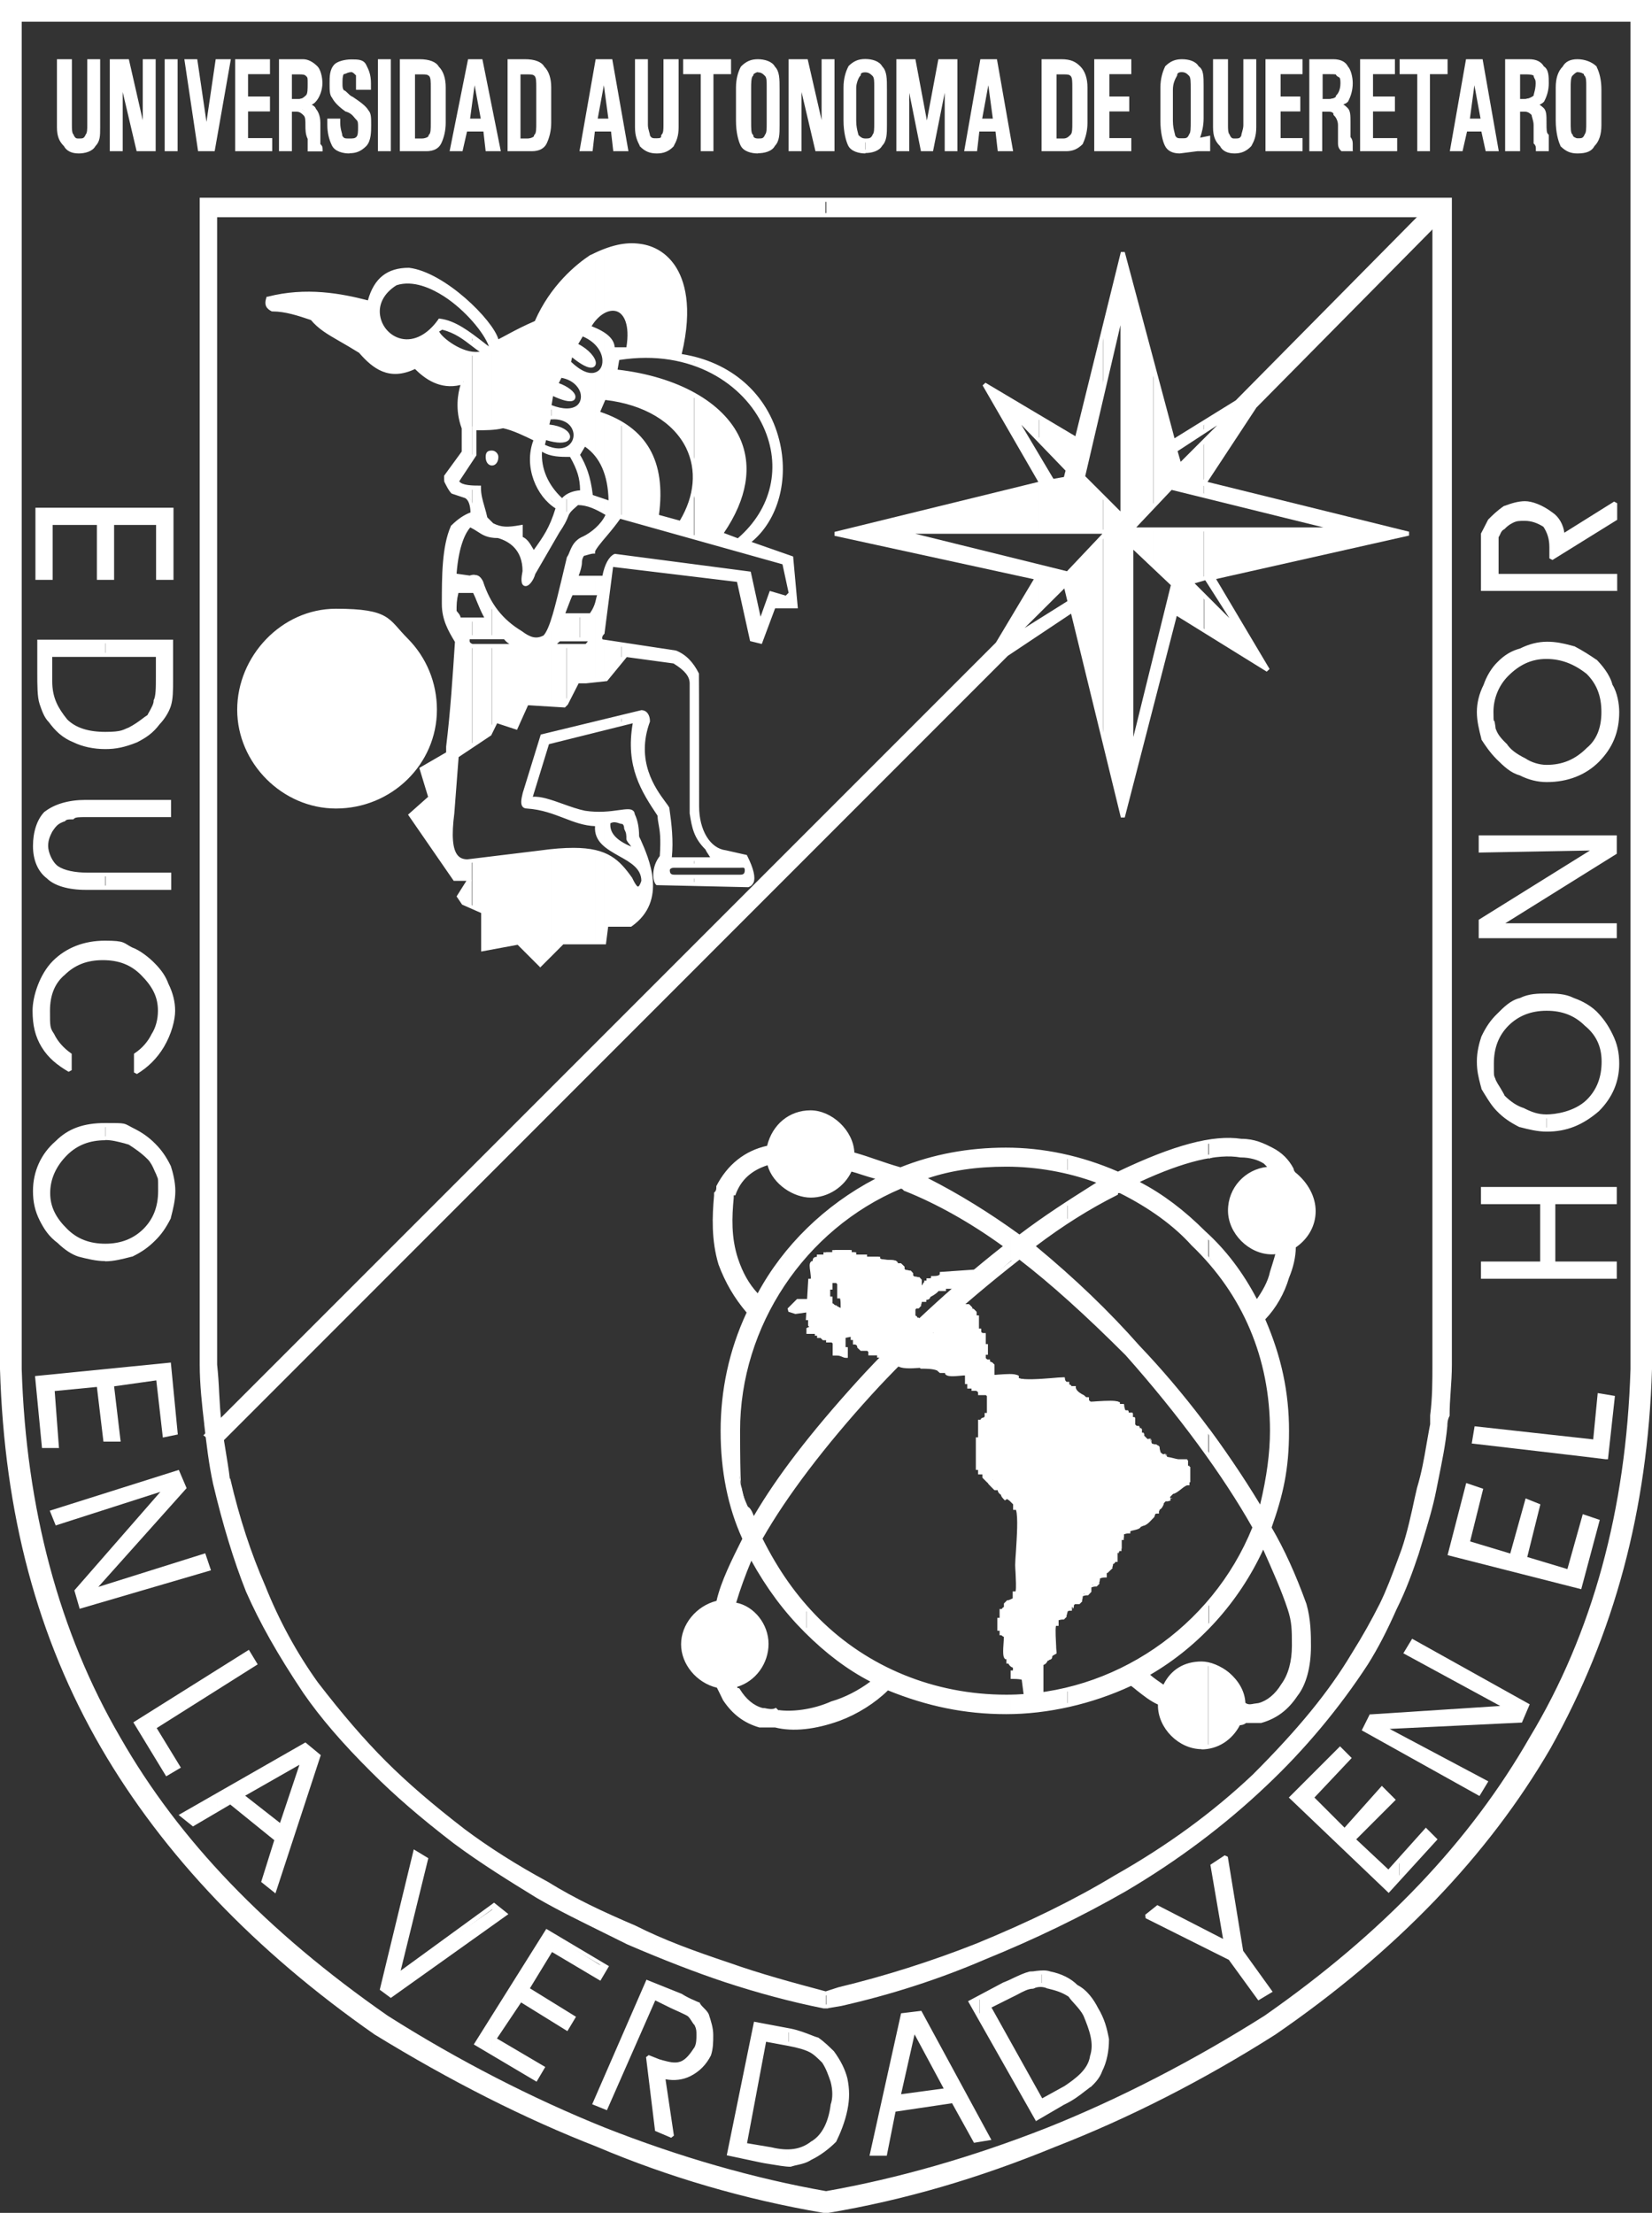
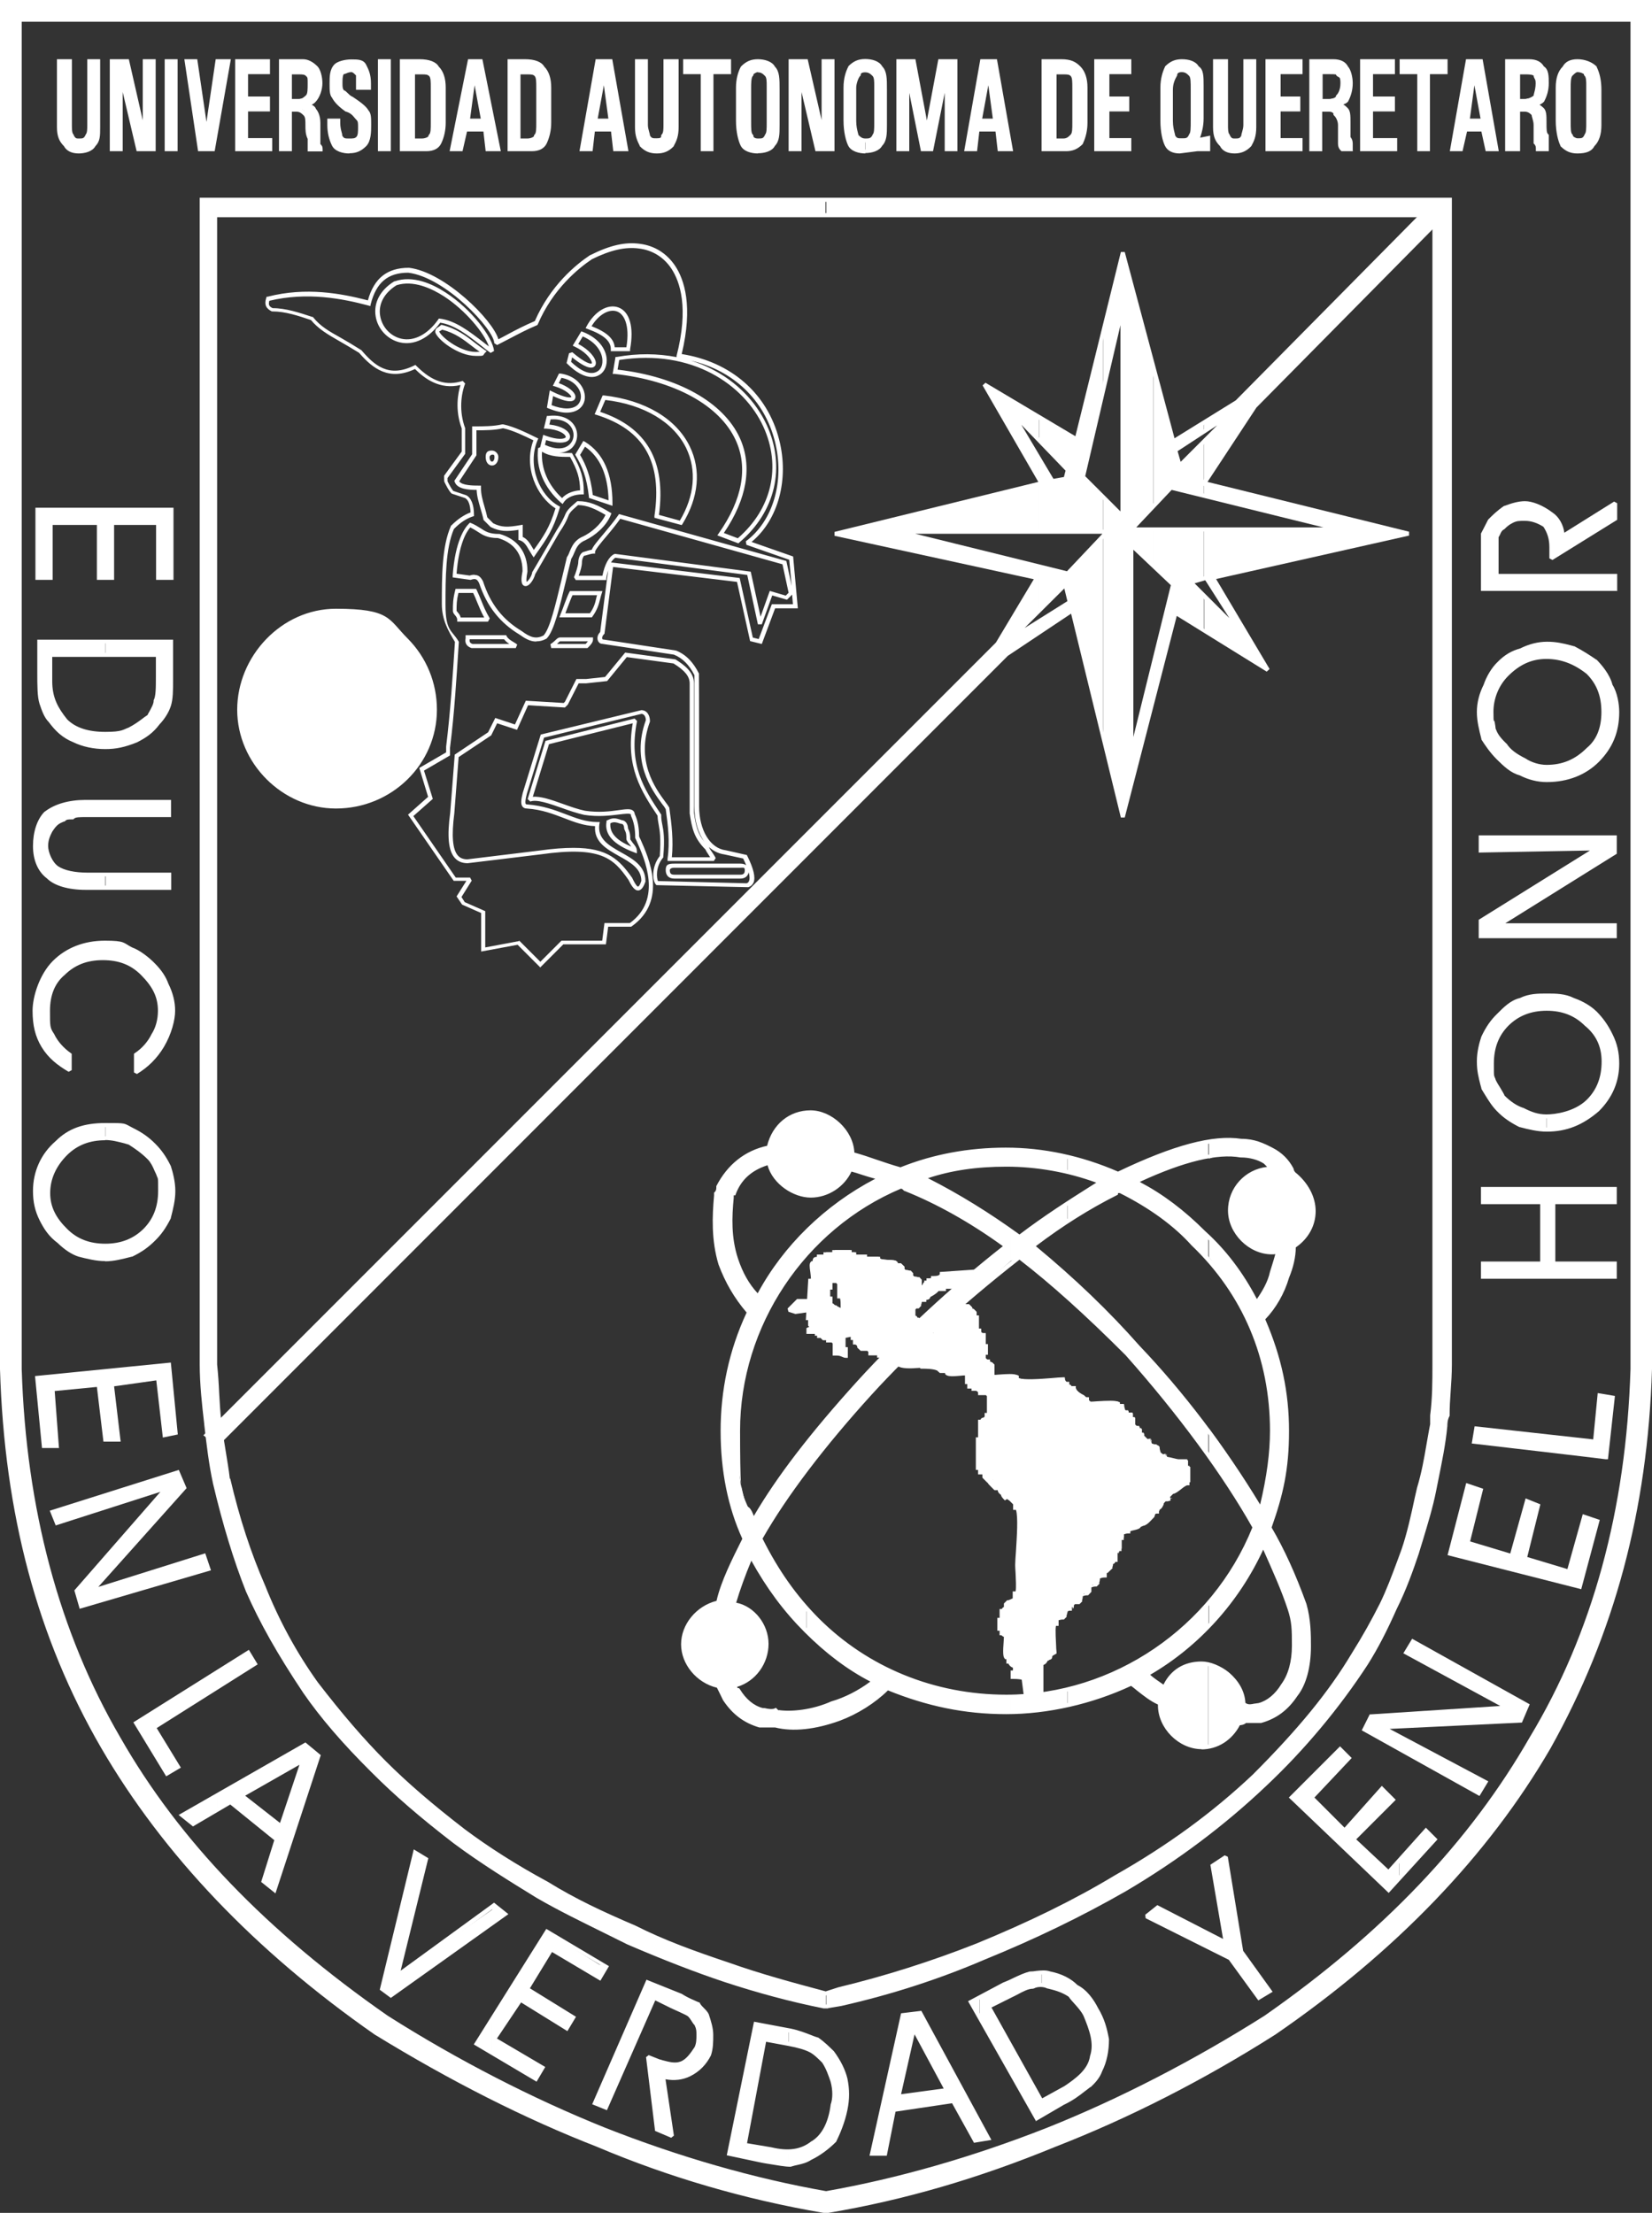
<svg xmlns="http://www.w3.org/2000/svg" xmlns:ns1="http://sodipodi.sourceforge.net/DTD/sodipodi-0.dtd" xmlns:ns2="http://www.inkscape.org/namespaces/inkscape" id="svg2" version="1.1" viewBox="0 0 806.5 1080">
  <rect x="0" y="0" width="806.5" height="1080" fill="#333333" stroke="none" />
  <defs>
    <style>
      .st0, .st1 {
        fill: #fff;
      }

      .st1 {
        fill-rule: evenodd;
      }
    </style>
  </defs>
  <ns1:namedview id="namedview29" bordercolor="#666666" borderopacity="1" fit-margin-bottom="0" fit-margin-left="0" fit-margin-right="0" fit-margin-top="0" gridtolerance="10" guidetolerance="10" ns2:current-layer="svg2" ns2:cx="351.42177" ns2:cy="947.65295" ns2:pageopacity="0" ns2:pageshadow="2" ns2:window-height="1017" ns2:window-maximized="1" ns2:window-width="1920" ns2:window-x="1352" ns2:window-y="-8" ns2:zoom="0.27527664" objecttolerance="10" pagecolor="#ffffff" showgrid="false" />
  <g id="g10">
    <g id="g12">
-       <path id="path14" class="st0" d="M403.2,1079h-1.1c-37.5-6.4-75.1-17.2-110.5-32.2-38.6-15-75.1-34.3-108.3-54.7h0c-56.9-39.7-101.9-85.8-133-139.4C19.2,799,3.1,739,1,668.2h0V1h402.3v8.6H9.6v658.6c2.1,68.6,18.2,128.7,48.3,180.2,30,52.6,74,96.6,130.9,136.2h0c32.2,20.4,68.6,39.7,106.2,54.7,35.4,13.9,71.9,24.7,108.3,31.1h0v8.6ZM805.5,5.3v662.9c-2.1,70.8-19.3,130.9-49.3,184.5-31.1,53.6-76.2,99.7-134.1,139.4h0c-32.2,20.4-68.7,39.7-107.3,54.7-36.5,15-73,25.8-110.5,32.2h-1.1v-8.6c36.5-6.4,72.9-17.2,108.4-31.1,37.5-15,74-34.3,106.2-54.7h0c56.8-39.7,99.7-83.7,129.8-136.2,31.1-51.5,47.2-111.6,49.3-180.2V9.6h-393.7V1h402.3v4.3" />
+       <path id="path14" class="st0" d="M403.2,1079h-1.1c-37.5-6.4-75.1-17.2-110.5-32.2-38.6-15-75.1-34.3-108.3-54.7h0c-56.9-39.7-101.9-85.8-133-139.4C19.2,799,3.1,739,1,668.2h0V1h402.3v8.6H9.6v658.6c2.1,68.6,18.2,128.7,48.3,180.2,30,52.6,74,96.6,130.9,136.2c32.2,20.4,68.6,39.7,106.2,54.7,35.4,13.9,71.9,24.7,108.3,31.1h0v8.6ZM805.5,5.3v662.9c-2.1,70.8-19.3,130.9-49.3,184.5-31.1,53.6-76.2,99.7-134.1,139.4h0c-32.2,20.4-68.7,39.7-107.3,54.7-36.5,15-73,25.8-110.5,32.2h-1.1v-8.6c36.5-6.4,72.9-17.2,108.4-31.1,37.5-15,74-34.3,106.2-54.7h0c56.8-39.7,99.7-83.7,129.8-136.2,31.1-51.5,47.2-111.6,49.3-180.2V9.6h-393.7V1h402.3v4.3" />
      <path class="st0" d="M404.4,1080h-2.4c-38.6-6.6-75.8-17.5-110.7-32.3-34.7-13.5-71.2-31.9-108.5-54.8-58.3-40.7-103.1-87.7-133.4-139.8C18.3,799.5,2.1,739,0,668.2V0s806.5,0,806.5,0v668.2c-2.1,68.7-18.3,129.2-49.5,185-30.5,52.5-75.7,99.5-134.4,139.8-35.3,22.4-71.5,40.8-107.5,54.8-37.2,15.3-73.4,25.9-110.7,32.2h0ZM402.3,1078h2c37.1-6.4,73.2-16.9,110.2-32.1,35.9-14,71.9-32.3,107.1-54.6,58.4-40,103.4-86.8,133.8-139.1,31-55.4,47.1-115.7,49.2-184V2H2v666.2c2.1,70.4,18.2,130.6,49.2,184,30.1,51.8,74.7,98.6,132.7,139.1,37.1,22.8,73.5,41.1,108.1,54.6,34.7,14.7,71.8,25.5,110.2,32.1ZM403.2,1071.4h-.2c-35.3-6.3-71.8-16.7-108.5-31.2-35.2-14.1-72-33-106.3-54.8-59.5-41.6-102.4-86.2-131.2-136.6-30-51.4-46.3-112.1-48.4-180.7V8.6s789.3,0,789.3,0v659.6c-2.2,69.1-18.8,129.9-49.5,180.7-29.2,51.2-71.8,95.9-130.1,136.5-34.4,21.8-71.2,40.7-106.4,54.8-36.7,14.5-73.3,24.9-108.5,31.2h-.2ZM10.6,10.6v657.6c2.1,68.1,18.3,128.6,48.1,179.7,28.6,50.1,71.3,94.6,130.6,135.9,34.2,21.7,70.9,40.5,106,54.6,36.5,14.4,72.9,24.8,108,31,35.1-6.2,71.4-16.6,108-31,35.1-14,71.7-32.9,106-54.6,58-40.5,100.3-85,129.5-135.9,30.5-50.5,47.1-110.9,49.2-179.7V10.6H10.6Z" />
      <path id="path18" class="st0" d="M403.2,979.2h-1.1c-16.1-3.2-32.2-7.5-48.3-12.9-16.1-5.4-32.2-11.8-47.2-18.2h0c-15-7.5-29-14-44-22.5-14-8.6-27.9-17.2-40.8-26.8h0c-14-10.7-26.8-21.5-39.7-34.3-11.8-11.8-23.6-24.7-33.2-38.6h0c-10.7-16.1-20.4-32.2-27.9-49.4-6.4-16.1-11.8-34.3-16.1-52.5h0c-2.2-9.7-3.2-19.3-4.3-29-1.1-9.7-2.2-19.3-2.2-29h0V97.5h304.6v7.5H105v561c1.1,9.7,1.1,19.3,2.1,27.9,1.1,9.6,3.2,19.3,4.3,28.9v-1.1c4.3,18.2,9.6,35.4,17.2,52.6,6.4,16.1,15,32.2,25.7,47.2h0c10.7,14,21.5,26.8,33.3,38.6,11.8,11.8,24.7,22.5,38.6,33.2h0c12.9,9.6,26.8,18.2,40.8,25.7,13.9,8.6,27.9,15,42.9,21.5h0c15,7.5,30,12.9,46.1,18.2,15,5.4,31.1,9.7,47.2,14v6.4ZM691.8,758.3h0c-3.2,9.7-6.4,18.2-10.7,26.8-4.3,9.7-8.6,18.2-13.9,26.8h0c-13.9,21.4-31.1,41.8-49.3,59-21.5,20.4-45.1,37.5-68.7,51.5h0c-22.5,12.9-45.1,23.6-68.6,33.2-22.5,9.7-46.1,17.2-69.7,22.5h0l-6.4,1.1h-1.1v-6.4h0l6.4-2.1h0c22.5-5.4,46.1-12.9,67.6-21.5,23.6-9.6,46.1-20.4,67.6-33.2h0c24.7-13.9,47.2-30,67.6-49.3,18.2-18.3,35.4-37.5,48.3-59h0c5.3-8.6,9.6-16.1,13.9-24.7,4.3-8.6,7.5-18.2,10.7-26.8h0c3.2-9.7,5.4-20.4,7.5-30,3.2-10.7,4.3-20.4,6.4-31.1h0v-4.3c1.1-8.6,1.1-17.1,1.1-24.7V105h-297.1v-7.5h304.6v568.5h0c0,8.6-1.1,17.2-1.1,24.7-1.1,2.2-1.1,4.3-1.1,5.4h0c-1.1,10.7-3.2,20.4-5.4,31.1-2.2,10.7-5.4,20.4-8.6,31.1" />
      <path class="st0" d="M404.4,980.2h-2.4c-16-3.2-32.3-7.6-48.4-12.9-14.1-4.7-29.6-10.7-47.3-18.3-3.8-1.9-7.5-3.7-11.1-5.5-11.1-5.5-21.7-10.6-33-17.1-13.7-8.4-27.9-17.2-40.9-26.9-16.1-12.4-28.4-23-39.8-34.4-14.5-14.4-25.1-26.8-33.4-38.8-12.7-19-21.3-34.3-28-49.5-6-15.1-11.4-32.8-16.1-52.7-2.1-9.7-3.2-19.4-4.3-28.9v-.2c-1.1-9.5-2.2-19.3-2.2-29.1V96.5h611.3v569.5c0,4.5-.3,8.9-.6,13.2-.3,4-.5,7.9-.5,11.4v.4c-1.1,2-1.1,3.9-1.1,4.9-.9,9.4-2.7,17.8-4.5,26.8-.3,1.5-.6,3-.9,4.5-1.7,8.7-4.2,16.6-6.7,25-.6,2-1.3,4.1-1.9,6.2h0c-2.7,8-6,17.4-10.8,27-4.8,10.8-9.1,19.1-14,26.9-13.8,21.2-30.9,41.7-49.5,59.2-20.2,19.2-43.3,36.6-68.8,51.6-21.5,12.3-44,23.2-68.8,33.3-22.1,9.5-45.6,17.1-69.9,22.6l-6.6,1.1ZM402.3,978.3h2l6.4-1c24.1-5.5,47.5-13.1,69.5-22.5,24.7-10.1,47.1-21,68.5-33.2,25.3-15,48.4-32.3,68.5-51.4,18.5-17.4,35.5-37.7,49.2-58.8,4.8-7.7,9.1-16,13.9-26.7,4.7-9.5,8.1-18.8,10.7-26.7.6-2.1,1.3-4.2,1.9-6.2,2.5-8.3,5-16.2,6.7-24.8.3-1.5.6-3,.9-4.5,1.8-8.9,3.5-17.4,4.4-26.5,0-1,0-3.2,1.1-5.5,0-3.6.3-7.4.5-11.3.3-4.3.6-8.7.6-13.1V98.5H99.6v567.5c0,9.6,1.1,19.4,2.1,28.9v.2c1.1,9.4,2.1,19.1,4.3,28.6,4.7,19.8,10.1,37.4,16,52.4,6.6,15.1,15.2,30.3,27.8,49.2,8.2,11.9,18.8,24.1,33.1,38.5,11.4,11.3,23.6,21.9,39.6,34.2,12.9,9.7,27,18.4,40.7,26.8,11.2,6.4,21.7,11.6,32.8,17,3.6,1.8,7.3,3.6,11.1,5.5,17.6,7.5,33,13.5,47.1,18.2,16,5.3,32.2,9.6,48,12.8ZM403.3,973.9h-.3c-15.8-4.3-32.2-8.7-47.3-14.1-17.4-5.8-31.9-11.1-46.2-18.3-15.9-6.8-29.4-13.1-43-21.5-15.1-8.1-28.8-16.8-40.8-25.8-15.9-12.2-28.2-22.8-38.7-33.3-10.6-10.6-21.2-22.9-33.3-38.7-10.4-14.6-19.1-30.5-25.9-47.4-7-15.9-12.4-32.4-17-51.8h-.2c-.5-4.8-1.4-9.7-2.1-14.4-.8-4.8-1.6-9.7-2.1-14.5-.6-4.5-.8-9.1-1.1-14.1-.3-4.5-.5-9.2-1-13.8h0V104h597.3v562c0,7.6,0,16.1-1.1,24.7v4.4c-.7,3.4-1.3,6.7-1.8,9.9-1.2,7.1-2.4,13.9-4.6,21.2-.3,1.5-.7,3.1-1,4.7-1.9,8.5-3.8,17.2-6.5,25.4h0c-.7,1.9-1.4,3.8-2.1,5.7-2.6,7.1-5.3,14.5-8.7,21.2-4.1,8.2-8.3,15.6-14,24.8-11.2,18.6-26.1,36.9-48.4,59.2-19.7,18.7-41.9,34.9-67.8,49.5-19.8,11.9-42,22.8-67.7,33.3-21.8,8.7-45.2,16.1-67.7,21.5l-6.6,2.2ZM112.4,721.6c4.6,19.7,10.1,36.3,17.1,52.4,6.7,16.8,15.3,32.6,25.6,47,12.1,15.7,22.7,28,33.2,38.5,10.5,10.5,22.7,21,38.5,33.2,11.9,8.9,25.6,17.6,40.6,25.7,13.6,8.4,26.9,14.6,42.8,21.4,14.3,7.2,28.7,12.4,46,18.2,14.9,5.3,31.1,9.7,46.9,13.9l6.2-2c22.5-5.4,45.8-12.8,67.5-21.4,25.6-10.5,47.7-21.3,67.4-33.2,25.8-14.6,47.8-30.7,67.4-49.2,22.2-22.2,37-40.3,48.1-58.8,5.7-9.1,9.8-16.5,13.9-24.6,3.3-6.7,6-14,8.6-21,.7-1.9,1.4-3.8,2.1-5.7,2.7-8,4.6-16.7,6.4-25.1.4-1.6.7-3.2,1.1-4.8,2.2-7.3,3.4-14,4.6-21.1.6-3.2,1.1-6.5,1.8-9.9v-4.3c1.1-8.5,1.1-17,1.1-24.5V106H106v560c.5,4.7.8,9.3,1,13.9.3,4.9.5,9.6,1.1,14,.5,4.8,1.3,9.7,2.1,14.4.7,4.4,1.5,8.9,2,13.4h.1Z" />
-       <path id="path22" class="st1" d="M394.7,649.9h4.3l5.4,1.1,5.4-3.2,2.1-1.1-3.2-1.1-4.3-1.1-3.2-1.1-2.2,1.1,1.1,2.2-1.1,1.1h-2.1l-2.2,1.1v2.1-1.1h0" />
      <path class="st0" d="M404.5,652.1l-5.6-1.1h-3.2c0,0-2,0-2,0v-2.8l2.9-1.4h2l.3-.3-1.2-2.4,3.4-1.7,3.6,1.2,4.2,1.1,3.3,1.1v1.8c.1,0-2,1.1-2,1.1l-5.6,3.4ZM396.8,648.9h2.4s5,1,5,1l5.1-3-1-.3-4.2-1.1-2.9-1-.9.5,1,1.9-1.9,1.9h-2.6Z" />
      <path id="path26" class="st1" d="M385,639.2l4.3-4.3h8.6l7.5,2.1,6.4,3.2,5.4,3.2,4.3,3.2-4.3,4.3-5.4,1.1-3.2-1.1,1.1-2.1v-3.2l-7.5-4.3-5.4-1.1-1.1-1.1-7.5,1.1-3.2-1.1h0" />
      <path class="st0" d="M411.8,653.1l-4.5-1.5,1.5-3v-2.4l-6.9-3.9-5.5-1.1-.9-.9-7.2,1-3.4-1.1-.4-1.6,4.6-4.6h9.3s7.7,2.2,7.7,2.2l6.4,3.2,5.5,3.3,5.2,3.9-5.3,5.3-5.9,1.2ZM410,650.4l1.9.6,4.8-1,3.3-3.3-3.3-2.5-5.3-3.2-6.3-3.1-7.3-2.1h-8l-2.9,2.9,1.5.5,7.8-1.1,1.2,1.2,5.2,1.1,8.2,4.7v4l-.7,1.3Z" />
      <path id="path30" class="st1" d="M508.4,824.8v-12.9c1.1,0,2.1-1.1,2.1-2.2,2.1,0,0-1.1,2.1-1.1,0,1.1-2.1,0,0-2.1,0,3.2-2.1,2.1,2.2,0,0-2.1-1.1-11.8,0-14h1.1v-2.1l1.1-1.1c-1.1,1.1,0,0,2.2,0l1.1-1.1c-1.1,1.1,0,0,0-2.2l1.1-1.1c-1.1,1.1,0,0,1.1,0h1.1c-1.1,0,0,0,0-2.1l1.1-1.1h2.2l1.1-1.1c-1.1,1.1,0,0,0-2.1l1.1-1.1c-1.1,1.1,0,0,2.2,0l1.1-1.1v-2.1l1.1-1.1c-1.1,1.1,0,0,2.2,0l1.1-1.1c-1.1,1.1,0,0,0-2.2l1.1-1.1c-1.1,1.1,0,0,2.1,0,0-1.1,0-2.1,1.1-2.1l1.1-1.1,1.1-1.1c-1.1,1.1,0,0,0-2.2,2.1,0,0-1.1,2.1-1.1v-3.2h1.1c-1.1,0,0,0,0-2.1h1.1v-5.4h1.1v-2.1l1.1-1.1c-1.1,1.1,0,0,2.1,0,0-2.2,5.4-1.1,5.4-3.2,0,0,2.2,0,2.2-2.1-2.2,2.1,0,2.1,2.1,0l1.1-1.1,1.1-1.1c0-2.2,2.2-2.2,2.2-2.2v-1.1c1.1-1.1,2.2-1.1,2.2-3.2l1.1-1.1,1.1-1.1c-1.1,1.1,0,0,2.1,0-3.2,1.1-2.1,0,0-2.2l1.1-1.1c2.2,0,5.4-4.3,7.5-4.3v-7.5h-1.1v-3.2h-3.2c-1.1,0-4.3-1.1-6.4-1.1l-1.1-1.1c1.1,1.1,0,0,0-1.1,1.1,2.1,0,1.1-2.1,0l-1.1-1.1c1.1,1.1,0,0,0-2.2l-1.1-1.1c1.1,1.1,0,0-2.1,0l-1.1-1.1c1.1,1.1,0,0,0-2.1,1.1,3.2,0,2.1-2.1,0l-1.1-1.1v-1.1h-1.1v-1.1h0v-1.1h-1.1v-1.1h-1.1l-1.1-1.1v-3.2h-1.1v-2.2h-2.1v-1.1h-1.1l-1.1-1.1c1.1,1.1,0,0,0-2.1h-2.1v-1.1c-2.1-1.1-10.7,0-14,0l-1.1-1.1v-1.1h-1.1l-1.1-1.1q-4.3-2.1-4.3-4.3h-2.1v-1.1c0,1.1,0,0-1.1,0v-1.1h-2.1c2.1,0,0,0,0-2.1-4.3,0-19.3,2.1-22.5,0v-1.1c-2.2-1.1-9.7,0-11.8,0v-5.4l-1.1-1.1h-1.1v-1.1h-1.1l-1.1-1.1v-3.2h1.1v-3.2h-1.1v-5.4c-2.2,0-2.2-1.1-2.2-2.2h-1.1v-6.4h-1.1v-2.1l-1.1-1.1h-1.1v-1.1l-1.1-1.1h-6.4l-1.1,1.1v1.1l-1.1,1.1c1.1-1.1,0,0-2.2,0l-1.1,1.1c1.1-1.1,0,0,0,2.2l-1.1,1.1h-1.1l-1.1,1.1v3.2h-1.1v2.2h-1.1c1.1,0,0,0-2.2,0h0v-2.2q0,2.2-2.1,0l-1.1-1.1c0-1.1-1.1-2.1-2.1-2.1,2.1,1.1,1.1,0,0-2.2-2.1,0,0-1.1-2.1-1.1v-4.3l1.1-1.1h1.1l1.1-1.1c-1.1,1.1,0,0,0-2.1h1.1c-1.1,0,0,0,1.1,0,0-2.1,2.1,0,2.1-2.1,0,0,4.3-2.1,4.3-3.2h3.2v-1.1h11.8v1.1h4.3l1.1-1.1v-3.2h-1.1v-3.2l-1.1-1.1-16.1,1.1c0,2.1-3.2,2.1-4.3,2.1v1.1c0-1.1,0,0-2.2,0v1.1h-2.1c2.1,0,0,0,0,2.2h-2.2v-3.2l-1.1-1.1c1.1,1.1,0,0-2.1,0l-1.1-1.1v-1.1l-1.1-1.1c1.1,1.1,0,0-2.2,0l-1.1-1.1v-1.1l-1.1-1.1h-2.2v-1.1c-1.1-1.1-8.6,0-8.6-2.1h-6.4v-1.1h-5.3v-1.1h-2.2v-1.1h-7.5v1.1h-4.3v1.1h-3.2v1.1q-2.2,0-2.2,2.1h-1.1c-1.1,1.1,1.1,7.5,0,8.6h-1.1l-1.1,18.2h1.1v3.2l1.1,1.1h1.1v1.1h0v1.1h1.1v1.1h1.1v1.1h1.1l1.1,1.1h2.1v1.1h2.1l1.1,1.1v5.3h1.1c2.1,0,3.2,1.1,4.3,1.1v-3.2h-1.1v-5.4c-2.1,0,0-1.1-2.1-1.1v-3.2h-1.1c-1.1-1.1,1.1-6.4,0-7.5h-1.1v-3.2c-2.2,0,0-1.1-2.2-1.1v-3.2h-1.1v-5.4h1.1v-3.2h3.2l1.1,1.1v6.4h1.1c1.1,2.1,0,9.6,1.1,11.8h1.1v3.2h1.1v2.1c0-2.1,0,0,2.1,0v2.2h0v1.1h1.1v2.2c1.1,0,2.1,1.1,2.1,2.1l1.1,1.1h3.2l1.1,1.1v1.1h4.3v1.1h3.2c0,2.1,1.1,0,1.1,2.1h2.1v1.1h3.2v1.1c3.2,2.2,15,0,19.3,0-16.1,2.2-4.3,0,0,2.2l1.1,1.1h3.2v1.1c1.1,1.1,7.5,0,9.7,0v4.3h1.1v2.2h2.1v1.1h3.2c-3.2,0,0,0,0,2.1h3.2l1.1,1.1v9.6h-2.1s2.1,0,0,2.2c-2.2,0,0,1.1-2.2,1.1v8.6h-1.1v13.9h1.1v2.1h1.1c1.1,0,1.1,1.1,1.1,2.1l1.1,1.1,1.1,1.1c-1.1-1.1,0,0,2.1,0-3.2-1.1-2.1,0,0,2.2l1.1,1.1h2.2v1.1c0,1.1,2.1,2.1,3.2,2.1-3.2-1.1-1.1,0,0,2.2-3.2-3.2-1.1-2.2,2.1,0l1.1,1.1,1.1,1.1v2.1h1.1c2.1,4.3,0,22.5,0,27.9s1.1,11.8,0,13.9h-1.1v3.2c-1.1,0-2.2,1.1-3.2,1.1l-1.1,1.1v2.1c-2.2,0,0,1.1-2.2,1.1v4.3h-1.1v4.3h1.1v3.2c0-3.2,0,0,2.2,0,0,2.1-1.1,9.7,0,10.7h1.1v2.1c1.1,0,1.1,2.2,3.2,2.2v3.2h-1.1v2.1c1.1,0,5.4,0,5.4,1.1l1.1,8.6h7.5v-3.2" />
      <path class="st0" d="M509.4,829h-9.4l-1.2-9.2c-.3-.1-1.4-.4-4.4-.4h-1v-4.1h1.1v-1.4c-1.1-.3-1.7-1.1-2-1.6,0-.1-.2-.3-.3-.4h-.9v-2.1h-.5l-.3-.3c-.9-.9-.9-3.3-.5-8.7,0-.7.1-1.4.1-1.9-.5-.2-.9-.5-1.2-.8h-.9v-2.2h-1.1v-6.3h1.1v-4.3h1c0,0,.1,0,.1,0,.2-.6.6-.8,1-1v-1.7l1.6-1.6h.4c.3,0,.7-.2,1.2-.4.3-.2.7-.3,1.1-.5v-3.4h1.4c.4-1.8.1-6,0-8.9-.1-1.6-.2-3-.2-4,0-1.5.2-4,.4-6.9.4-6.6,1.1-16.5,0-20h-1.4v-2.7l-1.8-1.8c-.5-.3-.9-.6-1.2-.8l-1,.7c-1.2-1.2-1.9-2-1.9-2.7-.9-.6-1.6-1.4-1.6-2.3h0c0,0-1.6,0-1.6,0l-1.4-1.4c-1-1-1.7-1.7-2-2.3h-.1c0,.1,0,0,0,0h0s-2.4-2.4-2.4-2.4v-.4c0-.4,0-.9,0-1.2h-2.1v-2.2h-1.1v-15.9h1.1v-8.6h1c0,0,.1,0,.2,0,.2-.8,1-1,1.6-1.1.4-.4.4-.6.4-.6,0,0,0,.2,0,.2v-1.8h1.1v-8.2l-.5-.5h-3.8v-1c0-.5-.3-.8-.8-1,0,0,0,0-.1-.1h-2.3v-1.1h-2.1v-2.2h-1.1v-4.2c-.5,0-1.1,0-1.7.1-4.1.4-6.7.5-7.7-.5l-.3-.3v-.5h-2.6l-1.3-1.2c-2-.9-5.8-.9-7.1-.9s-1,0-1.3-.4c-5,.4-9,.4-10.9-.9l-.4-.3v-.6h-3.2v-1.1h-2.1v-1c0,0,0,0,0-.1-.6-.2-.8-.6-1-1h-3.3v-1.1h-4.3v-1.7l-.5-.5h-3.2l-1.7-1.6v-.4c0-.5-.6-1.1-1.1-1.1h-1v-2.2h-1.1v-3.4c-.8-.2-1.2-.6-1.5-.9h-.7v-1.1h-1.1v-3.2h-.7l-.3-.5c-.6-1.3-.6-3.7-.6-6.3s0-3.8-.3-4.9h-1.4v-7l-.5-.5h-1.8v3.2h-1.1v3.4h1.1v3.3c.4.1.9.4,1,1,0,0,0,0,.1,0h1v3.2h.5l.3.3c.9.9.6,2.6.3,4.6-.1.8-.3,2-.3,2.6h1.4v3.3c.4.1.9.4,1,1,0,0,0,0,.1,0h1v5.4h1.1v5.2h-1c-.6,0-1.2-.2-1.8-.5-.7-.3-1.4-.6-2.5-.6h-2.1v-5.9l-.5-.5h-2.7v-1.1h-1.6l-1.1-1.1h-1.7v-1.1h-1.1v-1.1h-1.1v-2.1h-.5l-1.7-1.7v-2.7h-1.1l1.2-20.2h1.3c0-.7-.2-2.2-.3-3.2-.4-2.6-.6-4.3.3-5.1l.3-.3h.5c.1-1.5.6-2,2.1-2.1v-1.1h3.2v-1.1h4.3v-1.1h9.5v1.1h2.2v1.1h5.3v1.1h6.4v.9c.5.4,2.9.6,4.1.6,2.2.1,3.5.2,4.2.9l.3.3v.5h1.6l1.7,1.6v1.1l.5.5c1,0,1.8.3,2.2.4h0s.2-.2.2-.2h0s1.3,1.4,1.3,1.4v1.1l.5.5c1,0,1.8.3,2.2.4h0s.2-.2.2-.2h0s1.3,1.4,1.3,1.4v2.6h.3c.2-.8.6-1.2.9-1.5v-.7h1.1v-1.1h1c.6,0,.9,0,1.2-.2v-.9h1c2.2,0,3.3-.4,3.3-1.1v-.9l17.4-1.2,1.7,1.7v2.6h1.1v4.6l-1.7,1.6h-5.7v-1.1h-9.8v1.1h-3.6c-.5.6-1.5,1.6-4,2.9-.2.9-.9,1.4-2,1.4h0s0,0,0,0v1h-2.2c0,.7-.3,1.3-.4,1.6h0c0,0,.2.2.2.2h0s-1.3,1.4-1.3,1.4h-1.1l-.5.5v3c.4.1.9.4,1,1,0,0,0,0,.1,0h.6l.3.5c.2.5.5.9.7,1.3.3.5.5.9.6,1.3.5.5.8,1.1.9,1.7l.8.8c.2.2.5.5.7.7h1.7v1.2h1.3v-2.2h1.1v-2.6l1.7-1.7h1.1l.5-.5c0-1,.3-1.8.4-2.2h0c0,0-.2-.3-.2-.3l1.4-1.3h.4c.9,0,1.6-.2,2-.4,0,0,.1,0,.2,0h0v-1.2l1.6-1.7h7.3l1.6,1.7v.5h.5l1.6,1.7v1.6h1.1v6.4h1.1v1c0,1.1,0,1.2,1.2,1.2h1v5.4h1.1v5.2h-1.1v1.8l.5.5h1.6v1.1h.5l1.6,1.7v4.7c.5,0,1,0,1.7-.1,4.3-.3,7.9-.6,9.6.3l.6.3v1.1c2.7,1,10.9.4,15.9,0,2.4-.2,4.4-.4,5.6-.4h1v1c0,.6.3.9.5,1.2h1.7v1.3c.3.2.6.4.7.5-.1-.1-.4-.2-.7-.2v.5h1.1c0,0,2.1,0,2.1,0v1q0,1.5,3.7,3.4h.1c0,0,.9,1,.9,1h1.7v1.7l.5.5c.9,0,2.2-.1,3.5-.2,5.1-.3,8.9-.5,10.5.3l.5.3v.7h2.1v1c0,.9.2,1.6.4,1.9,0,0,0,.1,0,.2h0c0,0,1.7,0,1.7,0v1.1h2.1v2.2h1.1v3.8l.5.5h1.6v1.1h1.1v2.2h1.1v1.7l.8.8c.2.2.4.4.7.7l1.7-.3c.3.8.6,1.7.4,2.4,0,0,0,0,0,0h.1c1,.2,1.8.4,2.2.5h0s.2-.2.2-.2l1.4,1.4v.4c0,.9.2,1.6.4,2,0,0,0,.1,0,.2l.3.3c.5.2.9.5,1.2.7l1.2-.3c.2.5.5,1,.5,1.5h0c1.3.1,2.8.5,4,.8.8.2,1.6.4,2,.4h4.2v3.2h1.1v9.5h-1c-.7,0-2.1,1.1-3.1,1.9-1.4,1.1-2.7,2.1-3.9,2.3l-.8.8c-.2.2-.4.5-.7.7l.3,1.7c-.8.3-1.7.6-2.4.4,0,0,0,0,0,0l-1.2,1.2c-.1,1.7-1,2.4-1.7,2.9-.1.1-.3.2-.4.3v1.6h-1c-.4,0-1.2.2-1.2,1.2v.4l-2.4,2.5c-.9.9-2.1,1.8-3.2,1.9-.3.2-.7.4-1,.4-.5,1.1-2.1,1.4-3.3,1.7-.5.1-1.8.4-1.9.6v1h-1c-.9,0-1.6.3-2,.4,0,0-.1,0-.2,0h0v2.8h-1.1v5.4h-1.1c-.1.7-.3,1.1-.4,1.3,0,0,0-.4,0-.7-.1-.2-.2-.3-.4-.4v1.9h0v3.2h-1c0,0,0,0-.1,0-.2.6-.6.9-1.1,1,0,.8-.3,1.4-.4,1.7h0c0,0,.2.3.2.3l-2.5,2.4h-.4c0,.2,0,.8,0,1.2v1h-1c-.9,0-1.6.2-2,.4,0,0-.1,0-.2,0h-.1c0,1.1-.3,1.9-.4,2.3h0c0,0,.2.3.2.3l-1.4,1.4h-.4c-.9,0-1.6.2-2,.4,0,0-.1,0-.2,0h0v2.2l-1.6,1.7h-.4c-.9,0-1.6.2-2,.4,0,0-.1,0-.2,0h0c0,1.1-.3,1.9-.4,2.3h0c0,0,.2.2.2.2l-1.4,1.4h-2.2l-.5.5c0,1-.3,1.6-.5,1.9,0,0,0-.4-.1-.7-.1-.2-.3-.3-.4-.4v1.9h-1.1c-.3,0-.7.2-.9.3,0,0,0,0-.1,0v.2c-.2,1-.5,1.8-.6,2.2h0c0,0,.2.2.2.2l-1.4,1.4h-.4c-.9,0-1.6.2-2,.3,0,0-.1,0-.2,0h0v2.8h-1.3c-.4,2,0,7.3.1,10,0,1.3.2,2.4.2,2.9v.6l-.5.3c-.8.4-1.3.7-1.6,1v.3c0,.7-.4,1.2-1,1.4-.1,0-.2,0-.3,0-.2.3-.6.5-1,.6-.3.9-1.1,1.7-2,2v16.3ZM501.7,827h5.7v-16.1h1c.5,0,1.2-.6,1.2-1.2v-1h1c0,0,0,0,.1,0,0,0,0-.2,0-.2,0-.6,0-1.6,1.2-2.7l1.2.5c.2-.1.4-.3.7-.4,0-.6,0-1.4-.1-2.2-.4-5.3-.6-9.9.3-11.6l.3-.5h.7v-1.6l1.4-1.3h0s.2.2.2.2h0c.4-.1,1.2-.4,2.2-.5h.1c0-.2,0-.2,0-.3.1-.4.4-1.1.4-2v-.4l1.3-1.4s0,0,0,0h.1c.4,0,.9-.3,1.5-.3,0-.2.2-.6.2-1.2v-.4l1.7-1.6h2.2c0-.2,0-.2,0-.3.1-.4.4-1.1.4-2v-.4l1.3-1.4h0s.2.2.2.2h0c.4-.2,1.1-.4,2.2-.5l.5-.5v-2.1l1.4-1.3h0s.2.2.2.2h0c.4-.2,1.2-.4,2.2-.5h0c0-.2,0-.2,0-.3.1-.4.3-1.1.3-2v-.4l1.4-1.4h0s.2.2.2.2h0c.3-.1.9-.3,1.6-.4,0-.9.4-2,1.6-2.2l1.2-1.2c0,0,0-.1,0-.2.1-.4.4-1.1.4-2v-1h1c0,0,0,0,.1,0,.2-.6.6-.8,1-1v-3.3h.9c0-.2.2-.6.2-1.2v-1h1.1v-5.4h1.1v-1.6l1.4-1.4h0s.2.2.2.2h0c.3-.1,1-.3,1.8-.4.6-1.1,2.1-1.4,3.3-1.6.6-.1,1.7-.3,1.9-.6v-1h1c0,0,.2,0,.3,0,0-.5.5-1.1,1.2-1.8l1.5.6c.2-.2.4-.4.7-.6l1.9-1.9c.2-1.5,1.2-2.3,2.1-2.6v-.7l.3-.3c.3-.3.7-.6,1-.8.7-.5.9-.7.9-1.7v-.4l2.4-2.4s0,0,0,0h0c.4-.5,1-1.1,2-2.1l1.4-1.4h.4c.7,0,2.1-1.1,3.1-1.9,1.2-.9,2.3-1.8,3.4-2.2v-5.7h-1.1v-3.2h-2.2c-.5,0-1.4-.2-2.4-.4-1.3-.3-2.9-.6-4-.6h-.4l-1.1-1.1c-.3-.1-.6-.3-.9-.5-.4-.2-.8-.4-1.3-.7h-.1c0,0-1.2-1.2-1.2-1.2,0,0,0,0,0,0l.2-.2h0c-.1-.5-.4-1.2-.4-2.2h-.1c0-.1-.1-.1-.2-.2-.4-.1-1.1-.4-2-.4h-.4l-1.4-1.3h0s.1-.1.1-.1c-.6-.4-1.3-1.1-2.2-2l-1.4-1.4v-.5h-1.1v-2.2h-1.1v-1.1h-.5l-1.7-1.7v-2.6h-1.1v-2.2h-2.1v-1.1h-.5l-1.4-1.3s0,0,0,0l.2-.2h0c-.1-.4-.3-.9-.4-1.7h-2.2v-1.4c-1.8-.4-6-.1-9,0-1.6.1-3,.2-4,.2h-.4l-1.6-1.7v-.5h-.5l-1.3-1.3c-3.7-1.8-4.5-2.3-4.7-4.1h-2.2v-1.1s0,0,0,0h-1v-1.1h-1.2v-.7c-.3-.3-.7-.8-.9-1.5-1.2,0-2.8.2-4.6.3-8.2.7-15.2,1.1-17.6-.5l-.4-.3v-.9c-1.8-.4-5.6,0-8,.1-1.2,0-2.2.2-2.8.2h-1v-6l-.5-.5h-1.7v-1.1h-.5l-1.6-1.7v-4.6h1.1v-1.2h-1.1v-5.4c-1.5-.3-2-1.2-2.1-2.1h-1.1v-6.4h-1.1v-2.7l-.5-.5h-1.6v-1.6l-.5-.5h-5.6l-.5.5v1.1l-1.3,1.4h0s-.2-.2-.2-.2h0c-.4.2-1.2.4-2.2.5h0c0,.2,0,.2,0,.3-.1.4-.4,1.1-.4,2v.4l-1.6,1.7h-1.1l-.5.5v3.8h-1.1v2.2h-5.2v-.8c-.5-.3-1-.8-1.9-1.7l-1.4-1.3v-.4c0-.3-.2-.5-.4-.8-.4,0-.8-.3-1.2-.5l.3-1.2h0c-.1-.3-.3-.5-.5-.9-.5,0-1.2-.3-1.4-1,0,0,0,0-.1,0h-1v-5.7l1.6-1.7h1.2c0-.2,0-.2,0-.3.1-.4.4-1.1.4-2v-1h2.3c.3-.7.9-1.1,1.9-1.1h0s0,0,0,0v-.6l.5-.3c1.7-.9,3.4-2,3.7-2.5v-.9h3.2v-1.1h13.8v1.1h2.9l.5-.5v-1.8h-1.1v-3.8l-.5-.5-14.8,1c-.4,1.3-1.8,2-4.1,2.2h0c0,.1-1.9.1-1.9.1,0,.1.2.3.4.4.3.2.7.1.8,0-.3.1-.7.4-1.4.5v1.1h-1.6c-.2.2-.5.5-.5,1.2v1h-4.1v-3.8h0c0-.1-.1-.1-.2-.1-.4-.1-1.1-.4-2-.4h-.4l-1.7-1.6v-1.1h0c0-.1-.1-.1-.2-.1-.4-.1-1.1-.4-2-.4h-.4l-1.6-1.7v-1.1l-.5-.5h-2.7v-1.5c-.6-.1-1.8-.2-2.6-.2-2.4-.1-4.9-.3-5.7-1.5h-6.7v-1.1h-5.3v-1.1h-2.2v-1.1h-5.5v1.1h-4.3v1.1h-3.2v1.1h-1c-.4,0-.9,0-1.1,0,0,.2,0,.7,0,1.1v1h-1.4c0,.7.2,2.2.3,3.2.4,2.6.6,4.3-.3,5.1l-.3.3h-.6l-1,16.2h1v3.8l.5.5h1.6v2.1h1.1v1.1h1.1v1.1h.5l1.1,1.1h2.7v1.1h1.6l1.7,1.7v4.8h0c1.5,0,2.5.4,3.3.8,0,0,0,0,0,0v-.9h-1.1v-5.5c-.4-.1-.9-.4-1-1,0,0,0,0-.1,0h-1v-3.2h-.5l-.3-.3c-.9-.9-.6-2.6-.3-4.6.1-.8.3-2,.3-2.6h-1.4v-3.3c-.4-.1-.9-.4-1-1,0,0,0,0-.1,0h-1v-3.2h-1.1v-7.3h1.1v-3.2h4.6l1.7,1.6v5.9h.7l.3.5c.6,1.3.6,3.7.6,6.3s0,3.8.3,4.9h1.3v3.2h1.1v1.6c.2.2.5.5,1.2.5h1v3.2h1.1v2.3c1,.4,1.9,1.4,2.1,2.5l.5.5h3.2l1.7,1.7v.5h4.3v1.1h3.2v1c0,0,0,0,0,.1.6.2.8.6,1,1h2.2v1.1h3.2v1.5c2.4,1,8.7.4,13,0,2.2-.2,4.1-.4,5.4-.4v2s0,0-.1,0c.2,0,.4.2.6.3h.1c0,0,.9,1,.9,1h3.8v1.5c1.1.2,4.2,0,5.8-.2,1.2-.1,2.2-.2,2.8-.2h1v4.3h1.1v2.2h2.1v1.1h2.2v.9c.3.3.6.7.8,1.2h2.8l1.7,1.6v11h-1.2c-.1.7-.7,1.4-1.2,1.9l-.3.3h-.4c0,0-.1,0-.2,0-.2.6-.6.8-1,1v8.7h-1.1v12h1.1v2.1h0c1.8,0,2,1.6,2.1,2.7l1.2,1.2s0,0,0,0c.7-.1,1.6.2,2.4.4l-.3,1.7c.2.2.4.4.6.7l.8.8h2.7v2.1c0,.2.5.5,1,.8.4,0,.9.2,1.6.4v.7c.5.4,1.3.9,2.4,1.6h.1c0,.1,2.4,2.6,2.4,2.6v1.6h.7l.3.5c1.5,3.1,1.1,11.6.5,21.5-.2,2.9-.4,5.3-.4,6.8s0,2.4.2,3.9c.3,5.1.5,8.9-.3,10.5l-.3.5h-.7v3.2h-1c-.3,0-.7.2-1.2.4-.5.2-1,.5-1.6.6l-.5.5v2.7h-1c0,0-.1,0-.1,0-.2.6-.6.8-1,1v4.4h-1.1v2.3h1.1v2.3c0,0,0,.1.1.1.3.4.6.8,1.1.8h1v1c0,.6,0,1.7-.2,2.9-.2,1.9-.5,5.6-.2,6.9h1.4v2.5c.4.3.6.6.8.9.4.6.7.9,1.4.9h1v5.2h-1.1v.2c3.2,0,5.3.5,5.4,2l1,7.7ZM528.9,777.7l.4.4c0-.2,0-.4-.2-.6l-.3.2ZM533.2,773.4l.4.4c0-.2,0-.4-.1-.6l-.3.2ZM565.7,708.4c-.2,0-.3,0-.5.2l.2.3.4-.4s0,0-.1,0ZM548.5,688c-.2,0-.4,0-.5.2l.2.3.4-.4s0,0,0,0ZM519.1,675.3c0,.2,0,.4,0,.5v-.5ZM413.7,649.9c.2,0,.4,0,.6,0h-.6ZM463.8,640.8c0,.2,0,.4.2.6l.3-.2-.4-.4ZM452.6,633h0s0,0,0,0ZM451.5,626.1c0,.1,0,.4,0,.6v-.6Z" />
      <path id="path34" class="st1" d="M51.4,761.5v8.6l-6.4,6.4,6.4-2.1v6.4l-11.8,3.2-2.1-7.5,13.9-15ZM51.4,729.3v6.4l-23.6,7.5-2.1-5.4,25.7-8.6ZM51.4,669.3v33.3l-3.2-26.8-22.5,2.2,2.1,27.9h-6.4l-3.2-33.2,33.2-3.2ZM51.4,549.1v6.4c-7.5,0-13.9,2.2-19.3,7.5-5.4,5.4-8.6,11.8-8.6,19.3s3.2,12.9,8.6,18.2c5.4,5.4,11.8,7.5,19.3,7.5v6.4c-4.3,0-8.6-1.1-12.9-2.2-3.2-1.1-6.4-3.2-9.7-6.4-4.3-3.2-6.4-6.4-8.6-10.7-2.1-4.3-3.2-8.6-3.2-13.9,0-8.6,3.2-17.2,10.7-23.6,6.4-5.4,14-8.6,23.6-8.6h0ZM51.4,460.1v7.5h-1.1c-7.5,0-13.9,2.1-19.3,7.5-5.4,4.3-7.5,10.7-7.5,18.2s0,8.6,2.2,11.8c2.1,4.3,5.4,7.5,8.6,9.6v7.5c-5.4-3.2-9.6-6.4-12.9-11.8-3.2-5.3-4.3-10.7-4.3-17.2s3.2-17.2,9.6-23.6c6.4-6.4,15-9.6,24.7-9.6h0ZM51.4,391.4v6.4h-9.6c-3.2,0-5.4,0-6.4,1.1-2.1,0-3.2,0-4.3,1.1-3.2,1.1-4.3,2.2-6.4,5.4-1.1,2.1-2.1,4.3-2.1,7.5s2.1,8.6,5.4,10.7c3.2,2.2,8.6,3.2,15,3.2h8.6v6.4h-9.6c-8.6,0-15-2.2-18.2-5.4-4.3-3.2-6.4-8.6-6.4-15s2.1-12.9,5.4-16.1c4.3-3.2,10.7-5.4,19.3-5.4h9.6ZM51.4,313.1v6.4h-26.8v12.9c0,8.6,3.2,14,7.5,19.3,4.3,4.3,10.7,6.4,19.3,6.4v6.4c-5.4,0-10.7-1.1-15-3.2-5.4-2.2-8.6-5.4-11.8-9.7-2.1-2.1-3.2-5.3-4.3-8.6-1.1-3.2-1.1-8.6-1.1-15v-15h32.2ZM51.4,282h-3.2v-26.8h-23.6v26.8h-6.4v-33.3h33.2v33.3ZM51.4,364.6v-6.4c4.3,0,8.6-1.1,11.8-2.1,4.3-2.1,6.4-4.3,9.7-6.4,1.1-2.1,3.2-5.4,3.2-7.5,1.1-2.1,1.1-6.4,1.1-11.8v-10.7h-25.7v-6.4h32.2v18.2c0,5.4,0,9.7-1.1,12.9-1.1,3.2-3.2,6.4-5.4,8.6-3.2,4.3-6.4,6.4-10.7,8.6-5.4,2.2-9.6,3.2-15,3.2h0ZM51.4,397.9v-6.4h31.1v6.4h-31.1ZM51.4,433.3v-6.4h31.1v6.4h-31.1ZM51.4,467.6v-7.5c4.3,0,8.6,1.1,12.9,3.2,3.2,1.1,7.5,4.3,10.7,7.5,3.2,3.2,5.4,6.4,6.4,9.7,2.1,4.3,3.2,8.6,3.2,12.9,0,6.4-2.2,11.8-5.4,17.2-3.2,5.4-7.5,9.7-12.9,12.9v-8.6c3.2-2.1,6.4-5.4,8.6-9.6,2.2-3.2,3.2-7.5,3.2-11.8,0-7.5-3.2-12.9-8.6-18.2-5.4-5.4-10.7-7.5-18.2-7.5h0ZM51.4,614.5v-6.4c7.5,0,13.9-2.2,19.3-7.5,5.4-5.4,7.5-11.8,7.5-19.3s0-5.4-1.1-8.6c-1.1-2.1-2.2-5.4-4.3-7.5-3.2-3.2-6.4-5.3-9.7-7.5-4.3-1.1-7.5-2.2-11.8-2.2h0v-6.4h0c4.3,0,8.6,0,12.9,2.2,4.3,2.1,7.5,4.3,10.7,7.5,3.2,3.2,5.4,6.4,7.5,10.7,1.1,3.2,2.2,7.5,2.2,11.8s-1.1,8.6-2.2,12.9c-2.1,4.3-4.3,7.5-7.5,10.7-3.2,3.2-6.4,5.4-10.7,7.5-4.3,1.1-8.6,2.2-12.9,2.2h0ZM51.4,702.5v-33.3l31.1-3.2,3.2,33.3-5.4,1.1-3.2-27.9-22.5,3.2,3.2,26.8h-6.4ZM51.4,770.1l38.6-44-3.2-7.5-35.4,10.7v6.4l30-9.6-30,35.4v8.6ZM51.4,780.8v-6.4l48.3-15,2.2,6.4-50.4,15ZM106.1,876.3v6.4l-11.8,7.5-5.4-4.3,17.2-9.6ZM106.1,815.1v7.5l-31.1,20.4,11.8,19.3-5.4,3.2-15-24.7,39.7-25.7ZM54.6,255.2v26.8h-3.2v-33.3h32.2v33.3h-6.4v-26.8h-22.5ZM121.1,867.7v6.4l-3.2,2.1,3.2,2.1v7.5l-8.6-6.4-6.4,3.2v-6.4l15-8.6ZM121.1,807.6v6.4l-15,8.6v-7.5l15-8.6v1.1ZM121.1,814.1v-6.4l3.2,4.3-3.2,2.1ZM121.1,885.9v-7.5l16.1,12.9,10.7-32.2-26.8,15v-6.4l27.9-16.1,6.4,5.4-21.5,65.4-5.4-4.3,6.4-20.4-14-11.8ZM240.2,985.7v16.1l-7.5-4.3,7.5-11.8ZM240.2,932.1v6.4l-49.3,35.4-4.3-3.2,16.1-66.5,5.4,3.2-13.9,56.8,46.1-32.2ZM240.2,938.5v-6.4l1.1-2.1,5.4,4.3-6.4,4.3ZM292.8,1020v7.5l-2.1-1.1,2.1-6.4ZM292.8,958.9v6.4l-23.6-14-11.8,19.3,22.5,13.9-3.2,5.4-22.5-13.9-12.9,19.3,23.6,14-3.2,5.4-21.5-12.9v-16.1l26.8-42.9,25.7,16.1ZM292.8,964.2v-5.4l3.2,1.1-3.2,4.3ZM292.8,1027.5v-7.5l23.6-52.6,16.1,6.4c3.2,2.2,6.5,3.2,8.6,4.3,1.1,2.1,3.2,3.2,4.3,5.4,1.1,3.2,2.1,6.4,2.1,9.7s0,6.4-1.1,9.6c-2.2,4.3-5.4,7.5-9.7,9.7-4.3,2.1-8.6,2.1-12.9,1.1l4.3,29-7.5-3.2-4.3-35.4,5.4,2.1c4.3,1.1,7.5,2.2,10.7,1.1,3.2-1.1,5.4-4.3,7.5-7.5,1.1-2.1,1.1-4.3,1.1-6.4s0-3.2-1.1-5.4c-1.1-1.1-2.1-3.2-3.2-4.3-1.1-1.1-4.3-2.2-8.6-4.3l-8.6-4.3-23.6,53.6-3.2-1.1ZM385,991v6.4l-11.8-2.1-9.7,51.5,12.9,2.2c3.2,1.1,6.4,1.1,8.6,1.1v6.4c-3.2,0-7.5-1.1-14-2.2l-15-3.2,12.9-63.3,16.1,3.2ZM385,1056.5v-6.4c4.3-1.1,8.6-2.1,11.8-4.3,5.4-3.2,8.6-9.7,9.7-18.2,1.1-3.2,1.1-7.5,0-11.8-1.1-3.2-2.1-6.4-4.3-9.7-2.1-2.1-4.3-4.3-6.4-5.4-2.1-1.1-5.4-2.2-10.7-3.2v-6.4h1.1c5.4,1.1,9.6,3.2,12.9,4.3,3.2,2.1,5.4,4.3,7.5,6.5,3.2,4.3,5.4,8.6,6.4,12.9,1.1,5.4,1.1,9.7,0,15-1.1,5.4-3.2,10.7-5.3,15-3.2,3.2-7.5,6.4-11.8,8.6-3.2,2.2-6.4,2.2-9.6,3.2h-1.1,0ZM450.4,985.7v11.8l-4.3-7.5-7.5,33.3,11.8-1.1v5.4l-14,2.1-4.3,21.5h-6.4l15-67.6,8.6-1.1,1.1,3.2ZM478.3,1036.1v7.5l-2.2,1.1-10.7-19.3-15,2.1v-5.4l11.8-2.1-11.8-22.5v-11.8l27.9,50.4ZM478.3,975v9.7l-4.3-7.5,4.3-2.2ZM478.3,1043.6v-7.5l4.3,7.5h-4.3ZM508.4,963.2v5.3c-1.1,0-3.2,1.1-4.3,1.1-3.2,0-6.4,2.1-10.7,4.3l-10.7,5.4,25.7,46.1h0v6.4l-2.1,2.2-27.9-49.3v-9.7l11.8-6.4c5.4-2.1,8.6-4.3,12.9-5.3h5.4ZM606,952.4l13.9,19.3-5.3,3.2-14-19.3-40.8-20.4,5.4-4.3,33.3,17.2-6.4-37.6,6.4-4.3,7.5,46.1ZM508.4,1031.8v-6.4l11.8-6.4c6.4-4.3,11.8-8.6,12.9-15,2.2-6.4,0-12.9-3.2-20.4-2.1-4.3-5.4-6.4-7.5-9.7-3.2-2.1-6.4-3.2-10.7-4.3-1.1,0-2.2,0-3.2-1.1v-5.3h4.3c5.4,1.1,9.7,3.2,12.9,6.4,4.3,2.1,7.5,6.4,9.7,10.7,3.2,5.4,4.3,9.6,5.4,15,0,5.4-1.1,10.7-3.2,15-1.1,3.2-3.2,5.4-5.4,7.5-3.2,2.1-6.4,5.3-12.9,8.6l-10.7,5.4ZM683.2,907.4l-5.3,6.4-17.2-16.1,19.3-19.3-5.4-5.4-18.2,20.4-16.1-16.1,18.2-19.3-4.3-4.3-23.6,23.6,47.2,45.1,5.3-6.4v-8.6ZM683.2,836.6v5.4l-8.6,1.1,8.6,4.3v6.4l-17.2-9.6,3.2-6.4,13.9-1.1ZM683.2,841.9v-5.4l52.6-3.2-49.4-26.8,3.2-5.4,55.8,31.1-3.2,7.5-59,2.2ZM683.2,853.7v-6.4l41.8,22.5-3.2,5.4-38.6-21.5ZM683.2,916v-8.6l12.9-14,4.3,4.3-17.2,18.2ZM755.1,763.6v6.4l-47.2-11.8,8.6-33.3,6.4,2.1-6.4,25.7,21.4,6.4,7.5-26.8,5.4,2.1-6.4,25.7,10.7,3.2ZM755.1,701.4v6.4l-35.4-4.3,1.1-6.4,34.3,4.3ZM755.1,580.2v42.9h-31.1v-6.4h28.9v-30h-28.9v-6.4h31.1ZM755.1,485.8v6.4c-7.5,0-13.9,2.2-19.3,7.5-5.4,5.4-7.5,11.8-7.5,19.3s0,5.4,1.1,8.6c1.1,2.1,3.2,5.3,4.3,7.5,3.2,3.2,6.4,5.3,9.7,6.4,4.3,2.2,7.5,3.2,11.8,3.2h0v6.4h0c-4.3,0-8.6-1.1-12.9-2.2-4.3-2.1-7.5-4.3-10.7-7.5-3.2-3.2-5.4-7.5-7.5-10.7-1.1-4.3-2.2-7.5-2.2-12.9s1.1-8.6,2.2-11.8c2.1-4.3,4.3-7.5,7.5-10.7,3.2-3.2,6.4-6.4,10.7-7.5,4.3-2.2,8.6-2.2,12.9-2.2h0ZM755.1,430v6.4l-23.6,15h23.6v5.4h-32.2v-7.5l32.2-19.3ZM755.1,408.6v6.4h-32.2v-6.4h32.2ZM755.1,314.2v6.4c-7.5,0-13.9,3.2-19.3,8.6-4.3,4.3-7.5,10.7-7.5,18.2s1.1,6.4,1.1,8.6c1.1,3.2,3.2,5.4,5.4,7.5,2.1,3.2,5.4,5.3,9.6,7.5,3.2,2.1,7.5,3.2,10.7,3.2h0v6.4h0c-4.3,0-8.6-1.1-12.9-3.2-4.3-1.1-7.5-4.3-10.7-7.5-3.2-3.2-5.4-6.4-7.5-9.7-1.1-4.3-2.2-8.6-2.2-12.9s1.1-8.6,3.2-12.9c1.1-3.2,3.2-7.5,6.4-10.7,3.2-3.2,6.4-5.4,10.7-6.4,4.3-2.1,8.6-3.2,12.9-3.2h0ZM755.1,248.8v10.7c0-1.1-1.1-2.2-1.1-3.2-3.2-2.1-6.4-3.2-9.7-3.2s-4.3,0-6.4,1.1c-2.1,1.1-3.2,2.1-4.3,3.2-2.1,1.1-2.1,3.2-3.2,4.3v19.3h24.7v6.4h-31.1v-26.8c1.1-2.1,2.1-4.3,3.2-6.4,2.1-2.1,4.3-4.3,7.5-6.4,3.2-1.1,6.4-2.1,9.6-2.1s7.5,1.1,10.7,3.2h0ZM755.1,259.5v-10.7q1.1,1.1,2.1,2.2c3.2,2.2,5.4,6.4,5.4,10.7l25.7-16.1v7.5l-31.1,19.3v-5.4c0-3.2-1.1-5.4-2.1-7.5h0ZM755.1,287.4v-6.4h33.3v6.4h-33.3ZM755.1,380.7v-6.4c8.6,0,15-3.2,20.4-8.6,5.4-4.3,7.5-10.7,7.5-18.2s-2.1-14-7.5-19.3c-5.4-4.3-11.8-7.5-20.4-7.5v-6.4c5.3,0,8.6,1.1,12.9,2.2,4.3,2.1,7.5,4.3,10.7,6.4,3.2,3.2,6.4,7.5,7.5,11.8,2.2,3.2,3.2,8.6,3.2,12.9,0,9.6-3.2,17.2-9.6,23.6-6.4,6.4-15,9.6-24.7,9.6ZM755.1,436.5v-6.4l24.7-16.1-24.7,1.1v-6.4h33.3v7.5l-33.3,20.4ZM755.1,456.9v-5.4h33.3v5.4h-33.3ZM755.1,551.3v-6.4c8.6,0,15-3.2,20.4-7.5,5.4-5.4,7.5-11.8,7.5-19.3s-3.2-13.9-8.6-18.2c-4.3-5.4-10.7-7.5-19.3-7.5v-6.4c5.3,0,8.6,0,12.9,2.2,3.2,1.1,7.5,3.2,10.7,6.4,3.2,3.2,5.4,6.4,7.5,10.7,2.2,4.3,3.2,8.6,3.2,13.9,0,8.6-3.2,16.1-9.6,22.5-6.4,6.4-15,9.7-24.7,9.7ZM755.1,623.1v-42.9h33.3v6.4h-30v30h30v6.4h-33.3ZM755.1,707.9v-6.4l23.6,2.1,2.1-22.5,6.4,1.1-3.2,29-29-3.2ZM755.1,770.1v-6.4l10.7,3.2,7.5-26.8,6.4,2.2-8.6,32.2-16.1-4.3h0" />
      <path class="st0" d="M386.2,1057.5h-.2c-2.7,0-6.5-.7-11.4-1.5-1.2-.2-2.5-.4-3.8-.7l-16-3.4,13.3-65.2,18.1,3.4c3.8.8,7.1,2.1,9.7,3.1,1.2.5,2.3.9,3.3,1.2h.2c3.3,2.3,5.5,4.6,7.7,6.7h0c3.3,4.5,5.5,8.9,6.6,13.3,1.1,5.5,1.1,10,0,15.4-1.2,6-3.6,11.6-5.4,15.3l-.2.3c-3.5,3.5-7.8,6.7-12,8.7-2.3,1.5-4.5,2-6.7,2.5-1.1.2-2.1.5-3.1.8h-.2ZM357.2,1050.4l14.1,3c1.3.2,2.5.4,3.8.6,4.5.8,8.4,1.5,10.9,1.5,1.1-.3,2.1-.6,3.2-.8,2.1-.5,4.1-.9,6.1-2.2h.1c4-2,8.1-5.1,11.4-8.4,1.8-3.5,4.1-8.9,5.2-14.6,1.1-5.3,1.1-9.4,0-14.6-1-4.1-3.1-8.3-6.2-12.4-2-2-4.1-4.1-7.2-6.2-1-.3-2.1-.8-3.2-1.2-2.7-1.1-5.8-2.3-9.4-3l-16.2-3-12.5,61.4ZM433,1052.1h-8.5l15.4-69.5,9.9-1.2,34.2,63-8.5,1.4-10.7-19.3-27.6,4.1-4.3,21.6ZM427,1050.1h4.4l4.3-21.3,30.3-4.5,10.7,19.3,4.4-.7-32.3-59.3-7.2.9-14.6,65.7ZM384.3,1051c-2.5,0-5.2-.4-8.1-1.1l-13.8-2.3,10-53.4,12.8,2.3c4.9,1,8.5,2.1,11,3.3,2.3,1.2,4.6,3.5,6.7,5.5v.2c2.3,3.3,3.4,6.6,4.5,9.9h0c1.1,4.5,1.1,9,0,12.4-1.1,9-4.6,15.5-10.1,18.8-3.8,3-8,4.5-13,4.5ZM364.7,1046l11.9,2c8.3,2,14.5,1.1,19.6-3h.1c4.9-3,8.1-9.1,9.2-17.6v-.2c1.1-3,1.1-7.1,0-11.2-1.1-3.2-2.1-6.2-4.1-9.3-1.9-1.9-4.1-4.1-6.1-5.1-2.3-1.2-5.7-2.2-10.5-3.1l-10.8-2-9.3,49.5ZM327.8,1043.4l-8-3.4-4.4-36,1.3-1,5.3,2.1c.5.1.9.2,1.4.4,3.4.9,6.1,1.6,8.7.7,2.9-1,5-4.1,7-7.1.9-1.9.9-3.9.9-5.9s0-2.9-.9-4.8c-.6-.6-1.1-1.4-1.6-2.2-.5-.8-1-1.5-1.5-2-.5-.5-2.1-1.2-4-2.1-1.3-.6-2.7-1.2-4.4-2l-7.7-3.8-23.6,53.6-7.2-2.9,26.5-60.8,17.2,6.9c2.2,1.4,4.3,2.4,6.2,3.2.8.4,1.6.7,2.3,1h.3c0,.1.1.4.1.4.5.9,1.2,1.6,2,2.4.8.8,1.7,1.7,2.3,2.9h0c1.1,3.4,2.2,6.7,2.2,10.1s0,6.6-1.1,10h0c-2.3,4.6-5.7,8-10.1,10.2-3.7,1.8-7.7,2.3-12.1,1.5l4.1,27.5-1.4,1.1ZM321.6,1038.6l5.4,2.3-4-27.2,1.2-1.1c4.6,1.2,8.5.8,12.2-1,4-2,7.1-5.1,9.2-9.1,1-3,1-6.1,1-9.3s-1-6.2-2.1-9.3c-.5-.9-1.2-1.6-1.9-2.4-.8-.8-1.6-1.6-2.2-2.6-.6-.3-1.2-.6-1.9-.9-1.9-.8-4.1-1.8-6.4-3.3l-15.1-6-24.9,57.2,3.5,1.4,23.6-53.7,9.5,4.8c1.6.8,3,1.4,4.3,2,2.3,1,3.8,1.7,4.6,2.5.6.6,1.2,1.5,1.7,2.3.5.7,1,1.5,1.5,2l.2.2c1.2,2.3,1.2,4.7,1.2,5.8,0,2.2,0,4.5-1.2,6.9h0c-2.2,3.4-4.5,6.8-8,8-3.1,1.1-6.2.2-9.8-.7-.5-.1-1-.2-1.5-.4h-.1s-3.8-1.6-3.8-1.6l4,33.2ZM505.8,1035.3l-33.2-58.6,17.1-9.1c2.1-.8,3.8-1.6,5.4-2.4,2.6-1.2,4.9-2.3,7.6-3h.2c1,0,2-.1,3.1-.3,2.2-.2,4.5-.5,6.8.3,5.4,1.1,9.9,3.3,13.2,6.6,4.9,2.5,8.1,7.4,10,11.1,3.3,5.5,4.4,10,5.4,15.3v.2c0,5.6-1.1,11.1-3.3,15.4-1.2,3.4-3.4,5.7-5.6,7.8h-.2c-1,.8-1.9,1.5-3,2.3-2.4,1.9-5.4,4.2-10,6.4l-13.7,8ZM475.4,977.5l31.2,55.1,12-7c4.4-2.2,7.2-4.4,9.7-6.3,1-.8,2-1.6,3-2.2,2.1-2.1,4.1-4.1,5.1-7.1h0c2-4.1,3.1-9.3,3.1-14.6-1-5-2.1-9.3-5.2-14.6-1.8-3.5-4.8-8.1-9.3-10.3h-.1c0,0-.1-.2-.1-.2-3.1-3.1-7.2-5.1-12.4-6.2h-.1c-1.9-.7-3.9-.5-6-.2-1,.1-2.1.2-3.2.2-2.5.6-4.6,1.6-7.1,2.8-1.6.8-3.4,1.6-5.5,2.4l-15.1,8.1ZM508,1026.7l-26.7-47.9,11.7-5.8c.9-.4,1.7-.9,2.5-1.3,3.1-1.6,5.7-3,8.4-3.1,2.4-1.1,5.7-1.1,8.1,0,4.4,1.1,7.7,2.2,10.9,4.4h.2c0,.1.1.3.1.3.8,1.2,1.8,2.3,2.9,3.5,1.6,1.8,3.3,3.6,4.7,6.3,3.1,7.1,5.6,14.1,3.3,21.1-1.2,7-7.2,11.6-13.3,15.6l-12.7,7ZM484,979.7l24.8,44.4,10.9-6c5.6-3.8,11.3-8,12.4-14.3v-.2c2.2-6.3-.3-12.9-3.1-19.7-1.2-2.4-2.8-4.1-4.3-5.8-1.1-1.2-2.1-2.3-3-3.6-3-2-6-3-10.2-4h-.2c-1.9-1-4.8-1-6.6,0h-.2c0,.1-.2.1-.2.1-2.3,0-4.7,1.3-7.7,2.9-.8.4-1.7.9-2.6,1.3l-9.8,4.9ZM437.4,1024.4l7.8-34.6,1.8-.2,16.8,31.3-26.4,3.6ZM446.5,992.8l-6.6,29.3,20.8-2.8-14.2-26.4ZM262,1016l-30.7-18.2,35.4-56.4,30.6,18.2-4.2,7.1-23.6-14-10.8,17.7,22.5,13.9-4.2,7-22.6-14-11.8,17.6,23.6,13.9-4.2,7.1ZM234.1,997.1l27.3,16.1,2.2-3.7-23.6-14,14-21,22.5,13.9,2.2-3.7-22.5-13.9,12.8-21,23.6,13.9,2.2-3.7-27.3-16.2-33.3,53ZM614.3,976.3l-14.4-19.8-40.6-20.3-.2-1.7,5.9-4.7,32.1,16.5-6.2-36.2,7-4.6,1.5.7,7.5,45.9,14.4,20-7,4.2ZM561.7,935.1l39.6,19.8,13.6,18.8,3.6-2.2-13.4-18.6v-.2s-7.3-44.6-7.3-44.6l-4.6,3.1,6.3,36.9-1.4,1-32.7-16.9-3.7,2.9ZM190.8,975.1l-5.4-4,16.6-68.5,7.1,4.3-13.5,54.9,45.6-33.2,7,5.6-57.4,40.9ZM187.7,970.3l3.2,2.4,54.1-38.5-3.8-3-46.6,33.9-1.5-1,13.8-56.1-3.6-2.2-15.6,64.6ZM134.5,924.1l-7-5.6,6.4-20.4-21.5-17.4-18.2,10.7-7-5.6,61.9-35.4,7.5,6.2-22.1,67.4ZM129.8,917.8l3.7,3,20.8-63.4-5.4-4.5-58.2,33.3,3.7,3,18.2-10.7,23.6,19.1-6.4,20.4ZM677.9,923.8l-48.7-46.5,25-25,5.7,5.7-18.2,19.3,14.7,14.7,18.2-20.4,6.8,6.8-19.3,19.3,15.7,14.7,18.3-20.4,5.7,5.7-23.8,26.1ZM632.1,877.3l45.7,43.7,21.2-23.2-2.9-2.9-18.2,20.4-18.7-17.5,19.3-19.3-3.9-3.9-18.2,20.4-17.5-17.5,18.2-19.3-2.9-2.9-22.2,22.2ZM137.7,892.9l-21.6-16.8,31.3-17.9,1.4,1.2-11.2,33.5ZM119.7,876.4l17,13.3,9.5-28.4-26.5,15.1ZM722.2,876.5l-57.4-32,3.9-7.8h.6s63.1-4.1,63.1-4.1l-47.3-25.7,4.3-7.1,57.4,32-3.8,8.9-64.6,3.1,48.2,25.6-4.3,7.1ZM667.3,843.7l54.1,30.2,2.2-3.7-49.5-26.3.4-1.9,67-3.2,2.6-6.1-54.2-30.2-2.2,3.7,48.5,26.3-.4,1.9-65.9,4.3-2.6,5.1ZM81.1,866.9l-16-26.3,56.4-35.4,4.3,7.1-49.3,31.1,11.8,19.3-7.1,4.2ZM67.8,841.2l14,23,3.7-2.2-11.8-19.3,49.4-31.1-2.2-3.7-53,33.3ZM38.9,785.2l-2.6-9,42-48.1-51.1,16.4-2.9-7.2,63-19.9,3.8,8.9-43.1,48.2,52.2-16.4,2.8,8.3-64.2,18.8ZM38.6,776.8l1.7,6,60.3-17.6-1.5-4.6-53.8,16.9-1-1.6,44.6-49.9-2.6-6.1-59.3,18.7,1.4,3.5,52.8-16.9,1,1.6-43.6,50ZM771.9,775.6l-65.2-16.6,9.1-35.2,8.3,2.8-6.4,25.7,19.6,5.9,7.5-26.9,7.2,2.9-6.4,25.7,19.6,5.9,7.5-26.8,8.3,2.8-9.1,34ZM709.1,757.6l61.4,15.6,8.1-30.3-4.6-1.5-7.5,26.8-23.3-7,6.5-25.8-3.5-1.4-7.5,26.7-23.3-7,6.4-25.8-4.6-1.5-8.1,31.3ZM784.9,712.2h-1c0-.1-65.4-7.7-65.4-7.7l1.4-8.4,57.9,6.4,2.2-22.6,8.4,1.4-3.4,30.9ZM720.8,702.7l62.3,7.3,3-27-4.5-.7-2.1,22.5-58-6.4-.7,4.5ZM28.9,706.7h-8.4l-3.4-35.1,66.3-6.6,3.4,35.1-7.3,1.5-3.2-27.9-20.6,2.9,3.2,27h-8.4l-3.2-26.7-20.6,2,2.1,28ZM22.3,704.7h4.5l-2.1-27.8,24.5-2.3,3.2,26.9h4.5l-3.2-26.7,24.5-3.5,3.2,27.8,3.4-.7-3.1-31.4-62.4,6.2,3,31.4ZM789.3,624.1h-66.3v-8.4h28.9v-28h-28.9v-8.4h66.3v8.4h-30v28h30v8.4ZM725,622.1h62.4v-4.5h-30v-32h30v-4.5h-62.4v4.5h28.9v32h-28.9v4.5ZM51.4,615.5c-4.4,0-8.8-1.1-13.1-2.2-3.4-1.1-6.8-3.4-10.1-6.6-4.4-3.3-6.6-6.7-8.8-11-2.3-4.6-3.3-9-3.3-14.4,0-9.6,3.9-18.2,11.1-24.4,6.1-6.1,13.6-8.8,24.2-8.8s8.8,0,13.3,2.3c4.7,2.3,7.9,4.6,11,7.7,3.1,3.1,5.4,6.3,7.7,11h0c1,3.1,2.2,7.7,2.2,12.2s-1.1,8.8-2.2,13.1v.2c-2.4,4.7-4.6,7.9-7.8,11-3.1,3.1-6.3,5.4-11,7.7h-.2c-4.3,1.1-8.7,2.3-13.1,2.3ZM51.4,550.1c-10.2,0-17.1,2.5-22.9,8.3-6.7,5.8-10.4,13.9-10.4,22.9s1,9.2,3.1,13.5c2.1,4.2,4.1,7.3,8.3,10.4h.1c3.1,3.2,6.2,5.3,9.3,6.3,4.1,1,8.4,2.1,12.6,2.1s8.4-1.1,12.5-2.1c4.4-2.2,7.4-4.3,10.4-7.3,3-2.9,5.1-5.9,7.3-10.4,1-4.1,2.1-8.4,2.1-12.5s-1.1-8.6-2.1-11.4c-2.2-4.4-4.3-7.5-7.3-10.4-3-3-6-5.1-10.5-7.3-4.1-2.1-8.1-2.1-12.4-2.1ZM51.4,609.1c-8.2,0-14.7-2.6-20-7.8-5.7-5.7-8.9-12.5-8.9-18.9s3-14.1,8.9-20c5.3-5.3,11.8-7.8,20-7.8s6.6.8,9.9,1.6c.7.2,1.4.4,2.1.5h.2s.4.3.4.3c3.1,2.1,6.4,4.3,9.6,7.5,1.7,1.8,2.8,4.2,3.7,6.1.3.6.5,1.2.8,1.7h0c1.1,3.5,1.1,5.8,1.1,9,0,8.2-2.6,14.7-7.8,20-5.3,5.3-11.8,7.8-20,7.8ZM51.4,556.5c-7.7,0-13.7,2.4-18.6,7.2-5.5,5.5-8.3,11.8-8.3,18.6s2.9,12.2,8.3,17.5c4.9,4.9,11,7.2,18.6,7.2s13.7-2.4,18.6-7.2c4.9-4.9,7.2-11,7.2-18.6s0-5.2-1-8.2c-.3-.5-.5-1.1-.8-1.7-.8-1.9-1.8-4-3.3-5.5-3.1-3.1-6.2-5.2-9.3-7.2h-.1c-.7-.2-1.3-.4-2-.6-3.2-.8-6-1.6-9.4-1.6ZM755.1,552.3c-4.5,0-8.9-1.1-13.1-2.2h-.2c-4.7-2.4-7.9-4.6-11-7.8-2.4-2.4-4.3-5.5-5.9-8.1-.6-1-1.2-1.9-1.7-2.8h0c0-.1,0-.3,0-.3-.2-.6-.3-1.2-.5-1.8-.9-3.6-1.7-6.6-1.7-11.3s1.2-9.1,2.2-12.1h0c2.3-4.8,4.5-8,7.7-11.1,3.2-3.2,6.5-6.6,11.1-7.7,4.5-2.2,8.9-2.2,13.2-2.2s8.8,0,13.2,2.2c2,.7,7.1,2.7,11.1,6.6,3.1,3.2,5.4,6.3,7.7,11,2.3,4.6,3.3,9,3.3,14.4,0,8.8-3.3,16.6-9.9,23.2-8,6.9-15.9,10-25.4,10ZM742.6,548.2c4.1,1,8.3,2.1,12.5,2.1,9,0,16.4-2.9,24-9.4,6.2-6.1,9.3-13.5,9.3-21.8s-1-9.2-3.1-13.5c-2.2-4.5-4.3-7.5-7.3-10.5-2.6-2.6-6.5-4.9-10.3-6.2h-.1c-4.1-2.1-8.1-2.1-12.4-2.1s-8.3,0-12.4,2.1h-.2c-4.1,1.1-7.2,4.3-10.3,7.3-3,3-5.1,6-7.3,10.4-1,2.8-2.1,7.1-2.1,11.4s.8,7.4,1.7,10.8c.1.5.3,1.1.4,1.6.5.8,1.1,1.7,1.7,2.7,1.6,2.6,3.3,5.5,5.6,7.8,2.9,2.9,5.9,5.1,10.4,7.3ZM755.1,545.8c-4.6,0-8.1-1.3-12.2-3.3-3.3-1.1-6.7-3.4-10-6.6h-.1c0-.1,0-.3,0-.3-.5-1.1-1.4-2.5-2.2-3.9-.8-1.3-1.5-2.5-2.1-3.6h0c-1.1-3.5-1.1-6.8-1.1-9,0-8.2,2.6-14.7,7.8-20,5.3-5.3,11.8-7.8,20-7.8s14.7,2.5,20,7.8c5.7,4.6,8.9,11.4,8.9,19s-2.6,14.8-7.8,20c-6.4,6.4-15,7.8-21.1,7.8ZM734.4,534.6c3,3,6.1,5.1,9.2,6.1h.1c3.9,2,7.1,3.2,11.3,3.2s13.7-1.3,19.7-7.2c4.9-4.9,7.2-11,7.2-18.6s-2.9-13.2-8.2-17.5h0c-4.9-4.9-11-7.3-18.6-7.3s-13.7,2.4-18.6,7.2c-4.9,4.9-7.2,11-7.2,18.6s0,5.1,1,8.2c.5,1,1.2,2.2,2,3.4.8,1.4,1.7,2.8,2.2,3.9ZM66.9,524.2l-1.5-.8v-9.1l.4-.3c3.5-2.3,6.4-5.6,8.2-9.3h0c2-3.1,3.1-7.1,3.1-11.4,0-6.5-2.4-11.6-8.3-17.5-4.9-4.9-10.8-7.2-18.6-7.2s-13.7,2.4-18.6,7.2h0c-4.7,3.9-7.2,9.7-7.2,17.5s0,8.3,2,11.3h0c1.8,3.8,4.8,7,8.2,9.4l.4.3v8l-1.5.8c-5.6-3.3-9.9-6.7-13.2-12.1-3.1-5.1-4.4-10.6-4.4-17.7s3.5-17.9,9.9-24.3c6.5-6.5,15.3-9.9,25.4-9.9s8.9,1.1,13.3,3.3c3.7,1.3,8.3,4.9,11,7.7,3.3,3.3,5.5,6.6,6.7,10,2.2,4.4,3.3,8.8,3.3,13.2s-1.7,11.3-5.5,17.7c-3.3,5.5-7.7,9.9-13.2,13.2ZM67.4,515.3v6.3c4.5-3,8.2-6.9,11-11.6,3.6-6,5.2-11.2,5.2-16.7s-1-8.3-3.1-12.4h0c-1-3.2-3.1-6.3-6.2-9.4-3.5-3.5-7.5-6.3-10.3-7.3h-.1c-4.1-2.1-8.3-3.2-12.4-3.2-9.6,0-17.8,3.2-24,9.4-6,6-9.4,14.2-9.4,22.9s1.2,11.8,4.1,16.7c2.8,4.6,6.4,7.6,11,10.5v-5.2c-3.6-2.5-6.5-5.9-8.4-9.7-2.3-3.5-2.3-8-2.3-12.3,0-8.4,2.6-14.8,7.9-19,5.2-5.2,11.8-7.8,20-7.8s14.8,2.5,20,7.8c6.2,6.2,8.9,11.9,8.9,18.9s-1.2,9-3.4,12.3c-2.4,4.8-5.8,7.9-8.5,9.7ZM789.3,457.9h-67.4v-9l54.3-33.8-54.3,1v-8.4h67.4v9l-.5.3-53.9,33.6h54.4v7.4ZM723.9,455.9h63.5v-3.4h-55.9l-.5-1.8,56.4-35.1v-6h-63.5v4.4l55.8-1.1.5,1.8-56.4,35.1v6ZM83.5,434.3h-41.7c-8.4,0-15.3-2-18.9-5.6-4.4-3.3-6.8-8.9-6.8-15.8s2-13.1,5.7-16.8h.1c4.8-3.7,11.7-5.7,19.9-5.7h41.7v8.4h-41.7c-2.9,0-5,0-5.7.8l-.3.3h-.4c-2.2,0-2.8,0-3.6.8l-.2.2h-.2c-3,1.1-3.9,2-5.9,5-1,2-2,4-2,7s2,7.9,4.9,9.9c3,2,8.1,3.1,14.5,3.1h40.7v8.4ZM23.1,397.5c-3.3,3.3-5,8.6-5,15.3s2.1,11.3,6,14.2h.1c3.2,3.3,9.7,5.2,17.5,5.2h39.8v-4.5h-38.7c-6.9,0-12.2-1.2-15.6-3.4-3.5-2.3-5.8-7-5.8-11.5s1.2-5.9,2.2-8h0c2.2-3.4,3.4-4.7,6.7-5.8,1.2-1.1,2.5-1.2,4.4-1.2,1.4-1.1,3.6-1.1,6.8-1.1h39.8v-4.5h-39.8c-7.7,0-14.2,1.8-18.7,5.1ZM755.1,381.7c-4.4,0-8.9-1.1-13.2-3.3-4.5-1.2-7.8-4.5-11.1-7.7-3.4-3.4-5.8-7-7.6-9.8h0c0-.1,0-.3,0-.3-1.1-4.3-2.2-8.7-2.2-13.1s1.1-8.9,3.3-13.3c1.4-4.1,3.9-8.3,6.7-11,3.5-3.6,7-5.6,11.1-6.7,4.4-2.2,8.8-3.3,13.2-3.3s7.8.8,11.3,1.7c.6.2,1.2.3,1.8.5h.2c4.4,2.3,7.7,4.5,10.8,6.6h.1c2.3,2.4,6.4,7,7.7,12.2,2.4,3.8,3.3,9.5,3.3,13.3,0,9.8-3.2,17.5-9.9,24.3-6.5,6.5-15.3,9.9-25.4,9.9ZM724.9,359.9c2.3,3.5,4.3,6.4,7.3,9.4,3.2,3.2,6.2,6.2,10.3,7.2h.2c4.1,2.1,8.3,3.2,12.4,3.2,9.6,0,17.8-3.2,24-9.4,6.4-6.4,9.4-13.7,9.4-22.9s-.9-9.2-3-12.3h0c0-.1,0-.3,0-.3-1.2-4.7-5-9-7.2-11.3-3.1-2-6.2-4.2-10.4-6.3-.6-.1-1.2-.3-1.7-.4-3.4-.9-6.4-1.7-10.8-1.7s-8.3,1-12.4,3.1h-.2c-3.8,1-6.9,2.9-10.3,6.3-3.8,3.8-5.7,8.9-6.2,10.3h0c-2.1,4.3-3.1,8.4-3.1,12.6s1.1,8.4,2.1,12.5ZM755.1,375.2c-3.7,0-8.1-1.3-11.2-3.3-3.7-1.9-7.5-4.1-9.9-7.7-2.2-2.2-4.4-4.4-5.5-7.8v-.2c0,0,0-.2,0-.2,0-.9-.2-2-.4-3.3-.3-1.6-.6-3.5-.6-5.3,0-7.1,2.8-14,7.8-18.9,5.9-5.9,12.6-8.9,20-8.9s14.4,2.5,21,7.7h0c5.2,5.3,7.8,11.9,7.8,20.1s-2.6,14.8-7.8,19c-5.9,5.9-12.8,8.8-21,8.8ZM730.3,355.9c1,2.9,3,4.9,5.1,7h.1c1.8,2.8,4.5,4.9,9.3,7.3h0c2.8,1.9,6.8,3.1,10.2,3.1,7.8,0,14-2.6,19.7-8.3h0c4.7-3.9,7.1-9.7,7.1-17.5s-2.3-13.7-7.2-18.6c-6.2-4.9-12.5-7.3-19.7-7.3s-13.1,2.8-18.6,8.3c-4.6,4.6-7.2,11-7.2,17.5s.3,3.4.6,5c.2,1.2.4,2.4.5,3.4ZM51.4,365.6c-5.7,0-11.2-1.2-15.5-3.3-5.5-2.2-8.9-5.6-12.1-9.9-2.3-2.3-3.4-5.7-4.5-8.9-1.1-3.4-1.1-8.9-1.1-15.3v-16h66.3v19.2c0,5.5,0,9.8-1.1,13.2-1,3.1-3.1,6.4-5.5,8.9-3.3,4.4-6.7,6.6-11,8.8-6,2.4-10.3,3.3-15.5,3.3ZM20.2,314.1v14c0,6.3,0,11.7,1,14.7,1,3.1,2.1,6.2,4.1,8.2h0c3.1,4.2,6.2,7.4,11.4,9.5,4.1,2,9.2,3.1,14.6,3.1s9-.9,14.6-3.1c4.1-2.1,7.2-4.1,10.3-8.3h0c2.2-2.3,4.2-5.5,5.1-8.3,1-3.1,1-7.3,1-12.6v-17.3H20.2ZM51.4,359.2c-8.8,0-15.5-2.3-20-6.7h0c-4.6-5.9-7.7-11.5-7.7-20v-13.9h54.5v11.7c0,5.4,0,9.6-1.1,12-.1,1.8-1.3,4.1-2.4,6-.3.6-.6,1.2-.9,1.7v.2c-.1,0-.3.1-.3.1-1.1.7-2,1.4-3,2.1-1.9,1.4-3.9,2.9-6.8,4.4h-.1c-3,1.1-7.5,2.2-12.1,2.2ZM32.8,351.1c4.1,4.1,10.3,6.1,18.6,6.1s8.6-1.1,11.4-2.1c2.7-1.4,4.5-2.7,6.4-4.1.9-.7,1.8-1.4,2.8-2,.2-.5.5-1,.8-1.5,1-1.8,2.2-4,2.2-5.3v-.4c1.1-1.9,1.1-6.3,1.1-11.4v-9.8s-50.6,0-50.6,0v11.9c0,8,2.8,13,7.3,18.6ZM789.3,288.4h-66.3v-28l1.1-2.1c.8-1.5,1.5-3,2.3-4.5l.2-.3c2-2,4.3-4.3,7.7-6.6h.2c3.2-1.2,6.6-2.3,10-2.3s8.5,1.8,13.5,5.6c3,2,5.2,5.8,5.7,9.8l24.3-15.2,1.5.8v8.1l-31.6,19.6-1.5-.8v-5.4c0-3.9-.9-6.9-2.9-10-3-1.9-6-2.9-9-2.9s-4,0-6,1c-2,1-3,2-4,3l-.3.2c-1,.5-1.4,1.4-1.8,2.3-.2.5-.5,1-.8,1.5v17.9h57.9v8.4ZM725,286.4h62.4v-4.5h-57.9v-20.7l.3-.3c.3-.3.5-.7.7-1.2.5-1,1.1-2.3,2.6-3.2,1.1-1.1,2.2-2.2,4.4-3.3,2.4-1.2,4.7-1.2,6.9-1.2,3.4,0,6.9,1.1,10.2,3.4h.2c0,.1.1.3.1.3,2.3,3.5,3.4,7,3.4,11.3v3.6l29.1-18.1v-5.2l-24.2,15.1-1.5-.8c0-3.9-2-7.9-4.9-9.9-4.7-3.5-8.7-5.2-12.3-5.2s-6.2,1-9.2,2c-3.1,2.1-5.2,4.2-7.1,6.1-.7,1.5-1.5,2.9-2.2,4.4l-.8,1.7v25.6ZM84.6,283h-8.4v-26.8h-20.5v26.8h-8.4v-26.8h-21.6v26.8h-8.4v-35.2h67.4v35.2ZM78.1,281h4.5v-31.3H19.1v31.3h4.4v-26.8h25.6v26.8h4.5v-26.8h24.5v26.8Z" />
      <path id="path38" class="st1" d="M115.8,72.8V29.9h15v5.4h-10.7v12.9h10.7v5.4h-10.7v15h11.8v4.3h-16.1ZM91.1,29.9h4.3l5.4,36.5,5.4-36.5h5.4l-7.5,42.9h-6.4l-6.4-42.9ZM81.4,29.9h4.3v42.9h-4.3V29.9ZM58.9,72.8h-4.3V29.9h7.5l8.6,37.5V29.9h4.3v42.9h-7.5l-8.6-36.5v36.5ZM146.9,29.9v5.4h-5.4v13.9h4.3l1.1-1.1v5.4h-5.4v19.3h-4.3V29.9h9.7ZM48.2,62.1c0,4.3,0,6.4-2.1,8.6-1.1,2.1-4.3,3.2-7.5,3.2s-5.4-1.1-6.4-3.2c-2.1-2.2-3.2-4.3-3.2-8.6V29.9h5.4v31.1c0,2.2,0,4.3,1.1,5.4,1.1,2.2,2.2,2.2,3.2,2.2,2.1,0,3.2,0,4.3-2.2,1.1-1.1,1.1-3.2,1.1-5.4v-31.1h4.3v32.2ZM185.5,29.9h4.3v42.9h-4.3V29.9ZM174.8,42.8v-6.4c-1.1-1.1-2.1-2.1-3.2-2.1-2.2,0-3.2,1.1-4.3,1.1-1.1,1.1-1.1,3.2-1.1,5.4s0,3.2,1.1,4.3c1.1,0,2.1,2.2,4.3,3.2,3.2,2.1,6.4,4.3,7.5,6.4,1.1,1.1,1.1,3.2,1.1,6.4s0,7.5-2.2,9.7c-2.1,2.1-4.3,3.2-7.5,3.2s-6.4-1.1-7.5-3.2c-1.1-2.2-2.2-5.4-2.2-9.7v-2.2h4.3v1.1c0,3.2,1.1,5.4,1.1,6.4,1.1,2.2,2.1,2.2,4.3,2.2s3.2,0,4.3-1.1c1.1-1.1,1.1-3.2,1.1-5.3s0-3.2-1.1-4.3c-1.1-1.1-2.1-3.2-5.4-4.3-3.2-2.2-5.4-4.3-6.4-6.4-1.1-1.1-1.1-3.2-1.1-6.4s0-6.4,2.2-8.6c1.1-1.1,4.3-2.2,7.5-2.2s5.4,0,6.4,2.2c1.1,2.1,2.2,4.3,2.2,8.6v2.1h-5.4ZM146.9,53.5v-5.4c1.1,0,2.2,0,3.2-1.1,1.1-1.1,1.1-3.2,1.1-6.4h0c0-2.1,0-3.2-1.1-4.3-1.1-1.1-2.1-1.1-3.2-1.1v-5.4h1.1c2.1,0,4.3,1.1,6.4,3.2,1.1,1.1,2.2,4.3,2.2,7.5h0c0,3.2-1.1,6.4-3.2,8.6-1.1,1.1-2.1,1.1-4.3,2.1,2.1,0,4.3,1.1,4.3,2.2,1.1,1.1,2.2,3.2,2.2,6.4v10.7q1.1,1.1,1.1,2.1h-5.4v-5.4c-1.1-2.1-1.1-4.3-1.1-6.4s0-4.3-1.1-5.3c0-1.1-1.1-2.2-2.2-2.2h0ZM206.9,29.9v5.4h-5.4v33.3h5.4v4.3h-10.7V29.9h10.7ZM206.9,72.8v-4.3c1.1,0,3.2-1.1,3.2-2.2,1.1-1.1,1.1-3.2,1.1-6.4v-17.2c0-3.2,0-5.3-1.1-6.4-1.1-1.1-2.2-1.1-3.2-1.1v-5.4c3.2,0,5.4,1.1,6.4,3.2,2.2,2.1,3.2,5.4,3.2,9.6v17.2c0,4.3-1.1,7.5-2.1,9.7-1.1,2.2-3.2,3.2-6.4,3.2h-1.1ZM231.6,29.9v5.4l-3.2,23.6h3.2v4.3h-4.3l-2.2,9.6h-4.3l8.6-42.9h2.1ZM231.6,63.2v-4.3h4.3l-4.3-23.6h0v-5.4h3.2l8.6,42.9h-5.4l-1.1-9.6h-5.4ZM258.4,29.9v5.4h-5.4v33.3h5.4v4.3h-9.7V29.9h9.7,0ZM258.4,72.8v-4.3c1.1,0,3.2-1.1,3.2-2.2,1.1-1.1,1.1-3.2,1.1-6.4v-17.2c0-3.2,0-5.3-1.1-6.4,0-1.1-2.1-1.1-3.2-1.1v-5.4c3.2,0,5.3,1.1,6.4,3.2,2.2,2.1,3.2,5.4,3.2,9.6v17.2c0,4.3-1.1,7.5-2.1,9.7s-3.2,3.2-6.4,3.2h-1.1ZM294.9,29.9v5.4l-4.3,23.6h4.3v4.3h-5.4l-1.1,9.6h-4.3l7.5-42.9h3.2ZM343.2,35.3h-8.6v-5.4h21.5v5.4h-8.6v37.6h-4.3v-37.6ZM330.3,62.1c0,4.3-1.1,6.4-2.2,8.6-2.1,2.1-4.3,3.2-7.5,3.2s-5.4-1.1-7.5-3.2c-1.1-2.2-2.2-4.3-2.2-8.6V29.9h4.3v31.1c0,2.2,1.1,4.3,1.1,5.4,1.1,2.2,2.1,2.2,4.3,2.2s3.2,0,3.2-2.2c1.1-1.1,1.1-3.2,1.1-5.4v-31.1h5.4v32.2ZM294.9,63.2v-4.3h3.2l-3.2-23.6h0v-5.4h3.2l7.5,42.9h-5.4l-1.1-9.6h-4.3ZM370,29.9v4.3c-1.1,0-3.2,1.1-3.2,2.1-1.1,1.1-1.1,4.3-1.1,6.4v16.1c0,4.3,0,6.4,1.1,7.5,0,1.1,1.1,2.2,3.2,2.2v5.4c-3.2,0-6.4-1.1-7.5-3.2-1.1-2.2-2.2-6.4-2.2-11.8v-16.1c0-4.3,1.1-7.5,2.2-9.6,2.1-2.1,4.3-3.2,7.5-3.2h0ZM390.4,72.8h-4.3V29.9h7.5l8.6,37.5V29.9h4.3v42.9h-7.5l-8.6-36.5v36.5ZM370,73.9v-5.4c2.1,0,3.2,0,4.3-2.2,1.1-1.1,1.1-3.2,1.1-6.4v-18.2c0-2.1,0-4.3-1.1-5.4-1.1-1.1-2.1-2.1-4.3-2.1v-4.3c4.3,0,6.4,1.1,7.5,3.2,2.1,2.1,2.1,5.4,2.1,10.7v17.2c0,4.3,0,7.5-2.1,9.7-1.1,2.1-4.3,3.2-7.5,3.2h0ZM422.5,29.9v4.3c-2.1,0-3.2,1.1-3.2,2.1-1.1,1.1-2.1,4.3-2.1,6.4v16.1c0,4.3,1.1,6.4,1.1,7.5,1.1,1.1,2.1,2.2,4.3,2.2v5.4c-3.2,0-6.4-1.1-7.5-3.2-1.1-2.2-2.2-6.4-2.2-11.8v-16.1c0-4.3,1.1-7.5,2.2-9.6,2.2-2.1,4.3-3.2,7.5-3.2h0ZM442.9,72.8h-4.3V29.9h7.5l6.4,34.3h0l6.4-34.3h7.5v42.9h-4.3v-37.6h0l-7.5,37.6h-4.3l-7.5-37.6v37.6ZM422.5,73.9v-5.4c2.2,0,3.2,0,4.3-2.2,1.1-1.1,1.1-3.2,1.1-6.4v-18.2c0-2.1,0-4.3-1.1-5.4-1.1-1.1-2.1-2.1-4.3-2.1v-4.3c3.2,0,6.4,1.1,7.5,3.2,2.2,2.1,2.2,5.4,2.2,10.7v17.2c0,4.3,0,7.5-2.2,9.7-1.1,2.1-4.3,3.2-7.5,3.2h0ZM482.6,29.9v5.4l-4.3,23.6h4.3v4.3h-5.4l-1.1,9.6h-4.3l7.5-42.9h3.2ZM482.6,63.2v-4.3h3.2l-3.2-23.6h0v-5.4h3.2l7.5,42.9h-5.4l-1.1-9.6h-4.3ZM519.1,29.9v5.4h-4.3v33.3h4.3v4.3h-9.7V29.9h9.7ZM535.2,72.8V29.9h16.1v5.4h-10.7v12.9h9.7v5.4h-9.7v15h10.7v4.3h-16.1ZM519.1,72.8v-4.3c2.1,0,3.2-1.1,4.3-2.2,1.1-1.1,1.1-3.2,1.1-6.4v-17.2c0-3.2,0-5.3-1.1-6.4-1.1-1.1-2.1-1.1-4.3-1.1v-5.4c3.2,0,6.4,1.1,7.5,3.2,2.1,2.1,3.2,5.4,3.2,9.6v17.2c0,4.3-1.1,7.5-2.1,9.7-2.2,2.2-4.3,3.2-7.5,3.2h-1.1ZM577,29.9v4.3c-1.1,0-3.2,1.1-3.2,2.1-1.1,2.2-2.2,4.3-2.2,7.5v15c0,4.3,1.1,6.4,1.1,7.5,1.1,2.2,2.2,2.2,4.3,2.2v5.4h-1.1c-3.2,0-5.4-1.1-6.4-3.2-1.1-2.2-2.1-6.4-2.1-11.8v-16.1c0-4.3,1.1-7.5,2.1-9.6,2.1-2.1,4.3-3.2,7.5-3.2h0ZM618.8,72.8V29.9h16.1v5.4h-10.7v12.9h9.6v5.4h-9.6v15h10.7v4.3h-16.1ZM612.4,62.1c0,4.3-1.1,6.4-2.2,8.6-2.1,2.1-4.3,3.2-7.5,3.2s-5.4-1.1-6.4-3.2c-2.1-2.2-3.2-4.3-3.2-8.6V29.9h5.4v31.1c0,2.2,0,4.3,1.1,5.4,1.1,2.2,2.1,2.2,3.2,2.2,2.2,0,3.2,0,4.3-2.2,0-1.1,1.1-3.2,1.1-5.4v-31.1h4.3v32.2ZM577,73.9v-5.4c2.1,0,3.2,0,4.3-2.2,1.1-1.1,1.1-3.2,1.1-7.5v-15c0-4.3,0-6.4-1.1-7.5-1.1-1.1-2.2-2.1-4.3-2.1v-4.3c3.2,0,6.4,1.1,7.5,3.2,2.1,1.1,2.1,4.3,2.1,8.6v16.1c0,4.3-1.1,7.5-2.1,10.7l5.4-1.1v5.4h-5.4l-7.5,1.1ZM650,29.9v5.4h-5.4v13.9h4.3s1.1,0,1.1-1.1v5.4h-5.4v19.3h-4.3V29.9h9.6ZM692.9,35.3h-8.6v-5.4h21.4v5.4h-8.6v37.6h-4.3v-37.6ZM665,72.8V29.9h15v5.4h-10.7v12.9h10.7v5.4h-10.7v15h11.8v4.3h-16.1ZM650,53.5v-5.4c2.2,0,3.2,0,3.2-1.1,1.1-1.1,2.1-3.2,2.1-6.4h0c0-2.1-1.1-3.2-2.1-4.3,0-1.1-1.1-1.1-3.2-1.1v-5.4h1.1c3.2,0,5.4,1.1,6.4,3.2,1.1,1.1,2.2,4.3,2.2,7.5h0c0,3.2-1.1,6.4-2.2,8.6-1.1,1.1-3.2,1.1-4.3,2.1,2.1,0,3.2,1.1,4.3,2.2,1.1,1.1,1.1,3.2,1.1,6.4v7.5c1.1,1.1,1.1,2.2,1.1,3.2v2.1h-4.3c-1.1-1.1-1.1-2.1-1.1-3.2v-8.6c0-2.2-1.1-4.3-2.1-5.3,0-1.1-1.1-2.2-2.2-2.2h0ZM719.7,29.9v5.4l-3.2,23.6h3.2v4.3h-4.3l-2.2,9.6h-4.3l7.5-42.9h3.2ZM719.7,63.2v-4.3h4.3l-4.3-23.6h0v-5.4h3.2l7.5,42.9h-4.3l-2.1-9.6h-4.3ZM745.4,29.9v5.4h-4.3v13.9h3.2s1.1,0,1.1-1.1v5.4h-4.3v19.3h-5.4V29.9h9.6ZM745.4,53.5v-5.4c2.1,0,3.2,0,4.3-1.1,0-1.1,1.1-3.2,1.1-6.4h0c0-2.1-1.1-3.2-1.1-4.3-1.1-1.1-2.1-1.1-4.3-1.1v-5.4h1.1c3.2,0,5.4,1.1,6.4,3.2,2.2,1.1,2.2,4.3,2.2,7.5h0c0,3.2-1.1,6.4-2.2,8.6-1.1,1.1-2.1,1.1-4.3,2.1,2.1,0,3.2,1.1,4.3,2.2,1.1,1.1,1.1,3.2,1.1,6.4s0,5.4,1.1,6.4v6.4h-4.3c0-1.1,0-2.1-1.1-3.2v-8.6c0-2.2-1.1-4.3-1.1-5.3-1.1-1.1-2.2-2.2-3.2-2.2h0ZM770.1,29.9v4.3c-1.1,0-2.2,1.1-3.2,2.1-1.1,1.1-1.1,4.3-1.1,6.4v16.1c0,4.3,0,6.4,1.1,7.5,0,1.1,2.1,2.2,3.2,2.2v5.4c-3.2,0-5.4-1.1-7.5-3.2-1.1-2.2-2.2-6.4-2.2-11.8v-16.1c0-4.3,1.1-7.5,3.2-9.6,1.1-2.1,3.2-3.2,6.4-3.2h0ZM770.1,73.9v-5.4c2.1,0,3.2,0,4.3-2.2,1.1-1.1,1.1-3.2,1.1-6.4v-18.2c0-2.1,0-4.3-1.1-5.4,0-1.1-2.1-2.1-4.3-2.1v-4.3c4.3,0,6.4,1.1,8.6,3.2,1.1,2.1,2.1,5.4,2.1,10.7v17.2c0,4.3-1.1,7.5-3.2,9.7-1.1,2.1-3.2,3.2-7.5,3.2" />
      <path class="st0" d="M38.5,74.9c-3.5,0-6-1.2-7.3-3.6-2.1-2.1-3.4-4.5-3.4-9.2V28.9h7.3v32.1c0,1.9,0,3.9.8,4.7h.1c0,.1,0,.3,0,.3.8,1.6,1.4,1.6,2.3,1.6,2.1,0,2.6,0,3.4-1.6h0c0-.1.1-.3.1-.3.8-.8.8-2.7.8-4.7V28.9h6.3v33.2c0,4.3,0,6.8-2.3,9.2-1.5,2.7-5.2,3.6-8.3,3.6ZM29.9,30.9v31.2c0,4.1,1.1,6,2.9,7.9l.2.3c.9,1.8,2.7,2.7,5.6,2.7s5.8-1.1,6.6-2.7l.2-.3c1.8-1.9,1.8-3.7,1.8-7.9v-31.2h-2.3v30.1c0,2.2,0,4.6-1.3,5.9-1.3,2.6-2.9,2.6-5.1,2.6s-2.7,0-4-2.6c-1.3-1.4-1.3-3.7-1.3-5.9v-30.1h-3.4ZM770.1,74.9c-3.3,0-5.7-1-8.2-3.5h-.1c0-.1,0-.3,0-.3-1.1-2.2-2.3-6.6-2.3-12.3v-16.1c0-4.5,1.1-7.9,3.4-10.2,1.3-2.4,3.7-3.6,7.2-3.6s7.1,1.3,9.3,3.5h.1c0,.1,0,.3,0,.3,1.5,3,2.3,6.7,2.3,11.2v17.2c0,4.5-1.1,7.9-3.4,10.2-1.3,2.5-3.9,3.6-8.3,3.6ZM763.4,70.1c2.1,2,4,2.8,6.7,2.8,4.7,0,6-1.4,6.6-2.7l.2-.3c1.9-1.9,2.9-5,2.9-9v-17.2c0-4.1-.6-7.4-2-10.1-1.9-1.8-3.7-2.8-7.8-2.8s-4.6.9-5.6,2.7l-.2.3c-2,2-2.9,5-2.9,8.9v16.1c0,5.2,1.1,9.3,2,11.2ZM602.8,74.9c-3.5,0-6-1.2-7.2-3.6-2.1-2.1-3.4-4.4-3.4-9.2V28.9h7.3v32.1c0,1.9,0,3.9.8,4.7h.1c0,.1,0,.3,0,.3.8,1.6,1.4,1.6,2.3,1.6,2,0,2.6,0,3.3-1.4,0-.5.2-1.1.4-1.8.3-1,.6-2.2.6-3.3V28.9h6.3v33.2c0,4.5-1.1,6.8-2.3,9l-.2.3c-2.4,2.5-4.9,3.5-8.2,3.5ZM594.1,30.9v31.2c0,4.1,1.1,6,2.9,7.9h.1c0,.1,0,.3,0,.3.9,1.8,2.7,2.7,5.5,2.7s4.6-.8,6.7-2.8c1-2.1,2-4,2-8v-31.2h-2.3v30.1c0,1.4-.4,2.8-.7,3.8-.2.6-.4,1.2-.4,1.5v.4c-1.5,2.7-3.1,2.7-5.3,2.7s-2.7,0-4-2.6c-1.2-1.4-1.2-3.7-1.2-5.9v-30.1h-3.4ZM576,74.9h0c-3.6,0-6.1-1.3-7.3-3.8-1.1-2.2-2.2-6.5-2.2-12.2v-16.1c0-4.6,1.2-8,2.2-10.1h0c0-.1.1-.3.1-.3,2.5-2.5,4.9-3.5,8.2-3.5s6.7.9,8.2,3.5c2.4,1.5,2.4,4.9,2.4,9.3v16.1c0,3.7-.8,6.7-1.7,9.4l4.9-1v7.6h-6.3l-8.6,1.1ZM570.3,33.7c-.9,1.9-2,4.9-2,9.1v16.1c0,5.4,1.1,9.5,2,11.4.9,1.8,2.7,2.7,5.5,2.7l8.6-1.1h4.4v-3.2l-4.2.8-1.1-1.3c1.1-3.2,2.1-6.3,2.1-10.4v-16.1c0-3.9,0-6.9-1.6-7.7h-.3c0-.1-.1-.4-.1-.4-.8-1.6-3.5-2.7-6.6-2.7s-4.6.8-6.7,2.8ZM422.5,74.9c-3.1,0-7-1-8.4-3.8-1.1-2.2-2.3-6.6-2.3-12.3v-16.1c0-4.6,1.2-8,2.3-10.1h0c0-.1.1-.3.1-.3,2.5-2.5,4.9-3.5,8.2-3.5s6.9,1,8.3,3.6c2.3,2.4,2.3,5.8,2.3,11.3v17.2c0,4.4,0,7.8-2.3,10.2-1.5,2.7-5.2,3.6-8.3,3.6ZM415.9,33.7c-.9,1.9-2,4.9-2,9.1v16.1c0,5.4,1.1,9.5,2.1,11.4.8,1.6,3.5,2.7,6.6,2.7s5.8-1.1,6.6-2.7h0c0-.1.1-.3.1-.3,1.9-1.9,1.9-4.8,1.9-9v-17.2c0-5.1,0-8.2-1.9-10h-.1c0-.1,0-.3,0-.3-.8-1.6-3.5-2.7-6.6-2.7s-4.6.8-6.7,2.8ZM370,74.9c-3.2,0-7-1-8.4-3.8-1.1-2.2-2.3-6.5-2.3-12.2v-16.1c0-4.6,1.2-8,2.3-10.1l.2-.3c2.5-2.5,4.9-3.5,8.2-3.5s7,1.1,8.3,3.6c2.3,2.4,2.3,5.8,2.3,11.3v17.2c0,4.4,0,7.8-2.3,10.2-1.4,2.7-5.2,3.6-8.3,3.6ZM363.3,33.7c-.9,1.9-2,4.9-2,9.1v16.1c0,5.4,1.1,9.5,2,11.4.8,1.6,3.4,2.7,6.6,2.7s5.8-1.1,6.6-2.7h0c0-.1.1-.3.1-.3,1.9-1.9,1.9-4.8,1.9-9v-17.2c0-5.1,0-8.2-1.9-10h-.1c0-.1,0-.3,0-.3-.7-1.3-2-2.7-6.6-2.7s-4.6.8-6.7,2.8ZM320.6,74.9c-3.3,0-5.8-1-8.2-3.5h-.1c0-.1,0-.3,0-.3-1.1-2.2-2.3-4.5-2.3-9V28.9h6.3v32.1c0,1.1.3,2.3.6,3.3.2.7.4,1.3.4,1.8.8,1.4,1.3,1.4,3.3,1.4s2.2-.4,2.2-1.2v-.4l.3-.3c.8-.8.8-2.7.8-4.7V28.9h7.4v33.2c0,4.5-1.1,6.8-2.3,9h0c0,.1-.1.3-.1.3-2.4,2.5-4.9,3.5-8.2,3.5ZM314,70.1c2,2,4,2.8,6.7,2.8s4.7-.8,6.7-2.8c1-2.1,2-4,2-8v-31.2h-3.4v30.1c0,2.1,0,4.4-1.1,5.8-.3,2.7-3.2,2.7-4.2,2.7-2.2,0-3.8,0-5.2-2.7v-.2c-.1,0-.1-.2-.1-.2,0-.3-.2-.9-.4-1.5-.3-1.1-.7-2.4-.7-3.9v-30.1h-2.3v31.2c0,4,1,5.9,2,8ZM170.5,74.9c-3.1,0-7-1-8.4-3.8-1.5-3-2.3-6.4-2.3-10.1v-3.1h6.3v2.1c0,1.9.4,3.5.7,4.6.2.6.3,1.1.3,1.6.8,1.4,1.3,1.4,3.3,1.4s2.8,0,3.6-.8c.8-.8.8-2.7.8-4.7s0-2.9-.8-3.6c-.3-.3-.5-.6-.8-.9-.9-1.1-1.9-2.4-4.2-3.1h-.2c-3.3-2.3-5.5-4.5-6.7-6.8-1.2-1.4-1.2-3.6-1.2-7s0-6.8,2.4-9.3c1.4-1.4,4.9-2.4,8.2-2.4s6,0,7.3,2.7c1.1,2.2,2.3,4.5,2.3,9v3.1h-7.3v-7c-.8-.8-1.6-1.6-2.2-1.6-1.1,0-1.8.3-2.5.6-.4.2-.8.3-1.3.4-.6.9-.6,2.8-.6,4.4s0,2.5.6,3.4c.7.2,1.3.8,1.9,1.4.6.6,1.4,1.4,2.3,1.8h.1c3.4,2.3,6.5,4.4,7.8,6.7,1.3,1.4,1.3,3.6,1.3,7s0,7.9-2.4,10.4c-2.5,2.5-4.9,3.5-8.2,3.5ZM161.8,59.9v1.2c0,3.4.7,6.5,2,9.2.8,1.6,3.5,2.7,6.6,2.7s4.7-.8,6.8-2.9c1.9-1.9,1.9-4.8,1.9-9s0-4.9-.8-5.7h-.1c0-.1,0-.3,0-.3-1-1.9-4.1-4-7.1-6-1.2-.6-2.1-1.5-2.8-2.2-.4-.4-.9-.9-1.1-.9h-.4l-.3-.3c-1.4-1.4-1.4-3.8-1.4-5,0-2.3,0-4.7,1.4-6.1l.3-.3h.4c.2,0,.6-.1,1-.3.8-.3,1.8-.7,3.3-.7s2.7,1.2,3.9,2.4l.3.3v.4s0,5.4,0,5.4h3.4s0-1.1,0-1.1c0-4.1-1-6-2-8.1-.8-1.6-2.3-1.6-5.6-1.6s-6,1.1-6.8,1.9c-1.9,1.8-1.9,4.8-1.9,7.9s0,5,.8,5.8l.2.3c1,1.9,3,4,6,6,2.7.9,4,2.5,4.9,3.7.2.3.5.6.7.8,1.4,1.4,1.4,2.7,1.4,5s0,4.7-1.4,6.1c-1.4,1.4-2.7,1.4-5,1.4s-3.8,0-5.2-2.7v-.2c-.1,0-.1-.2-.1-.2,0-.3-.1-.8-.3-1.3-.3-1.2-.8-2.9-.8-5.1h0c0,0-2.3,0-2.3,0ZM142.5,73.8h-6.3V28.9h11.7c2.4,0,4.8,1.2,7.1,3.5,1.4,1.4,2.4,5,2.4,8.2s-1.3,7.1-3.5,9.3c-.6.6-1.1.9-1.7,1.2,1,.5,1.8,1.2,2,2,.8.9,2.2,3,2.2,6.9v10.3c.9.9,1.1,1.3,1.1,2.6v1h-7.3v-6.1c-1.1-2.3-1.1-4.5-1.1-6.7s0-3.9-.8-4.7c-1-1-1.9-1.9-3.6-1.9h-2.2v19.3ZM138.2,71.9h2.3v-19.3h4.2c2.6,0,3.9,1.3,5,2.4,1.4,1.4,1.4,3.7,1.4,6s0,4.1,1,6v.2c.1,0,.1,4.6.1,4.6h3c-.1-.1-.3-.3-.4-.5l-.3-.3v-11.1c0-3.6-1.4-5.3-1.9-5.7l-.3-.3v-.4c-.1-.3-1.5-1.2-3.3-1.2l-.4-1.9c.8-.4,1.5-.7,2.1-.9.9-.3,1.4-.5,1.9-1,1.9-1.9,2.9-4.7,2.9-7.9s-1.1-6.1-1.9-6.8c-1.9-1.9-3.9-2.9-5.7-2.9h-9.7v40.9ZM132.9,73.8h-18.1V28.9h17v7.3h-10.7v10.9h10.7v7.3h-10.7v13h11.8v6.3ZM116.8,71.9h14.1v-2.3h-11.8v-17h10.7v-3.4h-10.7v-14.9h10.7v-3.4h-13v40.9ZM104.8,73.8h-8.1l-6.7-44.9h6.3l4.5,30.6,4.5-30.6h7.4l-7.9,44.9ZM98.4,71.9h4.8l7.2-40.9h-3.3l-5.2,35.6h-2s-5.2-35.6-5.2-35.6h-2.3l6.1,40.9ZM86.7,73.8h-6.3V28.9h6.3v44.9ZM82.4,71.9h2.3V30.9h-2.3v40.9ZM76,73.8h-9.3l-6.8-28.9v28.9h-6.3V28.9h9.3l6.8,29.8v-29.8h6.3v44.9ZM68.3,71.9h5.7V30.9h-2.3v36.5l-2,.2-8.4-36.8h-5.7v40.9h2.3v-35.5l2-.2,8.4,35.7ZM756.1,73.8h-6.3v-1c0-1,0-1.7-.8-2.5l-.3-.3v-9c0-1.1-.3-2.3-.6-3.3-.2-.6-.3-1.1-.4-1.6-.9-.9-1.8-1.6-3.4-1.6h-2.2v19.3h-7.3V28.9h11.7c3.5,0,5.9,1.2,7.2,3.5,2.4,1.5,2.4,4.9,2.4,8.2s-.8,6.2-2.3,9l-.2.2c-.6.6-1.3,1-2,1.3.8.5,1.4,1.1,2,1.6,1.4,1.4,1.4,3.7,1.4,7.1s0,5,.8,5.7l.3.3v7.9ZM751.7,71.9h2.3v-5.1c-1.1-1.4-1.1-3.6-1.1-6.8s0-4.9-.8-5.7c-1-1-1.9-1.9-3.6-1.9l-.4-1.9c.8-.4,1.5-.7,2.1-.9.8-.3,1.3-.5,1.8-.9.5-1.1,2-4.4,2-8s0-5.8-1.6-6.6h-.3c0-.1-.1-.4-.1-.4-.9-1.8-2.7-2.7-5.5-2.7h-9.7v40.9h3.4v-19.3h4.2c2.6,0,3.9,1.3,5,2.4l.3.3v.4c0,.3.2.9.4,1.5.3,1.1.7,2.4.7,3.8v8.2c.8.9,1,1.8,1,2.6ZM731.6,73.8h-6.3l-2.1-9.6h-7l-2.2,9.6h-6.2l7.9-44.9h8.1l7.9,44.9ZM726.9,71.9h2.3l-7.2-40.9h-4.8l-7.2,40.9h2.3l2.2-9.6h10.2l2.1,9.6ZM698.1,73.8h-6.2v-37.6h-8.6v-7.3h23.4v7.3h-8.6v37.6ZM693.9,71.9h2.3v-37.6h8.6v-3.4h-19.5v3.4h8.6v37.6ZM682,73.8h-18V28.9h17v7.3h-10.7v10.9h10.7v7.3h-10.7v13h11.8v6.3ZM666,71.9h14.1v-2.3h-11.8v-17h10.7v-3.4h-10.7v-14.9h10.7v-3.4h-13v40.9ZM660.6,73.8h-5.7l-.3-.3c-1.4-1.3-1.4-2.8-1.4-3.9v-8.6c0-1.8-.9-3.7-1.9-4.6l-.3-.3v-.4c0-.6-.8-1.2-2.2-1.2h-3.3v19.3h-6.3V28.9h11.7c3.5,0,6,1.2,7.2,3.6,1.3,1.4,2.3,4.9,2.3,8.1s-.8,6.2-2.3,9l-.2.2c-.6.6-1.4.9-2.1,1.2.9.5,1.5,1.1,2.1,1.7,1.4,1.4,1.4,3.6,1.4,7.1v7.1c1.1,1.3,1.1,2.6,1.1,3.6v3.1ZM655.8,71.9h2.9v-1.2c0-1,0-1.7-.8-2.5l-.3-.3v-7.9c0-2.9,0-4.9-.8-5.7-1-1.1-1.8-1.9-3.6-1.9l-.7-1.7c.7-.7,1.6-1,2.5-1.3.7-.2,1.3-.4,1.7-.7.6-1.1,2-4.4,2-8s-1.1-6.1-1.9-6.8h-.1c0-.1,0-.3,0-.3-.9-1.8-2.7-2.7-5.5-2.7h-9.7v40.9h2.3v-19.3h5.3c2.5,0,3.9,1.3,4.2,2.7,1.1,1.2,2.2,3.5,2.2,5.8v8.6c0,.9,0,1.6.5,2.2ZM635.9,73.8h-18.1V28.9h18.1v7.3h-10.7v10.9h9.6v7.3h-9.6v13h10.7v6.3ZM619.8,71.9h14.1v-2.3h-10.7v-17h9.6v-3.4h-9.6v-14.9h10.7v-3.4h-14.1v40.9ZM552.3,73.8h-18.1V28.9h18.1v7.3h-10.7v10.9h9.7v7.3h-9.7v13h10.7v6.3ZM536.2,71.9h14.1v-2.3h-10.7v-17h9.7v-3.4h-9.7v-14.9h10.7v-3.4h-14.1v40.9ZM520.2,73.8h-11.7V28.9h9.6c4.8,0,7.1,1.3,9.3,3.5,2.3,2.3,3.5,5.8,3.5,10.3v17.2c0,3.7-.8,7.1-2.2,10.1h0c0,.1-.1.3-.1.3-2.5,2.5-4.9,3.5-8.2,3.5ZM510.4,71.9h9.8c2.7,0,4.6-.8,6.7-2.8,1.3-2.7,2-5.8,2-9.1v-17.2c0-4-1-7-2.9-8.9-1.9-1.9-3.7-2.9-7.9-2.9h-7.6v40.9ZM494.5,73.8h-7.4l-1.1-9.6h-7.9l-1.1,9.6h-6.3l7.9-44.9h8.1l7.9,44.9ZM488.9,71.9h3.3l-7.2-40.9h-4.8l-7.2,40.9h2.2l1.1-9.6h11.4l1.1,9.6ZM467.5,73.8h-6.3v-28.5l-5.7,28.5h-5.9l-5.7-28.5v28.5h-6.3V28.9h9.3l5.6,29.9,5.6-29.9h9.3v44.9ZM463.2,71.9h2.3V30.9h-5.7l-6.3,33.5h-1.9s-6.3-33.5-6.3-33.5h-5.7v40.9h2.3v-36.6l2-.2,7.3,36.8h2.7l7.3-36.8,2,.2v36.6ZM407.4,73.8h-9.3l-6.8-28.9v28.9h-6.3V28.9h9.3l6.8,29.7v-29.7h6.3v44.9ZM399.7,71.9h5.7V30.9h-2.3v36.5l-2,.2-8.4-36.8h-5.7v40.9h2.3v-35.5l2-.2,8.4,35.7ZM348.4,73.8h-6.3v-37.6h-8.6v-7.3h23.4v7.3h-8.6v37.6ZM344.2,71.9h2.3v-37.6h8.6v-3.4h-19.5v3.4h8.6v37.6ZM306.8,73.8h-7.4l-1.1-9.6h-7.9l-1.1,9.6h-6.4l7.9-44.9h8.1l7.9,44.9ZM301.1,71.9h3.3l-7.2-40.9h-4.8l-7.2,40.9h2.2l1.1-9.6h11.4l1.1,9.6ZM259.5,73.8h-11.7V28.9h8.5c4.8,0,8.1,1.3,9.4,3.6,2.3,2.3,3.4,5.8,3.4,10.2v17.2c0,3.7-.8,7.1-2.2,10.1-1.2,2.5-3.7,3.8-7.3,3.8ZM249.8,71.9h9.8c2.8,0,4.6-.9,5.5-2.7,1.3-2.7,2-5.8,2-9.2v-17.2c0-4-1-7-2.9-8.9l-.2-.3c-.9-1.7-3.7-2.7-7.7-2.7h-6.5v40.9ZM244.6,73.8h-7.5l-1.1-9.6h-8l-2.2,9.6h-6.3l9-44.9h7l9,44.9ZM238.9,71.9h3.3l-8.2-40.9h-3.7l-8.2,40.9h2.3l2.2-9.6h11.3l1.1,9.6ZM208,73.8h-12.8V28.9h9.6c4.8,0,8.1,1.3,9.4,3.6,2.3,2.3,3.4,5.8,3.4,10.2v17.2c0,3.7-.8,7.2-2.2,10.1-1.2,2.5-3.7,3.8-7.3,3.8ZM197.2,71.9h10.8c2.8,0,4.7-.9,5.6-2.7.9-1.9,2-5,2-9.2v-17.2c0-4-1-7-2.9-8.9h-.1c0-.1,0-.3,0-.3-.8-1.7-3.7-2.7-7.7-2.7h-7.6v40.9ZM190.8,73.8h-6.3V28.9h6.3v44.9ZM186.5,71.9h2.3V30.9h-2.3v40.9ZM770.1,69.5c-1.3,0-3.8-1.1-4.2-2.7-1.1-1.4-1.1-3.7-1.1-8v-16.1c0-3,.1-5.9,1.4-7.1,1.2-1.2,2.4-2.4,3.9-2.4,2.3,0,4.8,1.1,5.2,2.7,1.1,1.4,1.1,3.6,1.1,5.8v18.2c0,3.4,0,5.6-1.2,7-1.3,2.6-2.9,2.6-5.1,2.6ZM770.1,35.2c-.7,0-1.7,1-2.5,1.8-.8.8-.8,4.1-.8,5.7v16.1c0,3.9,0,6,.8,6.8l.3.3v.4c.1.4,1.5,1.2,2.2,1.2,2.1,0,2.6,0,3.4-1.6h0c0-.1.1-.3.1-.3.8-.8.8-2.9.8-5.7v-18.2c0-1.9,0-3.9-.8-4.7l-.3-.3v-.4c-.1-.3-1.5-1.1-3.3-1.1ZM577,69.5c-2.2,0-3.8,0-5.2-2.7v-.2c-.1,0-.1-.2-.1-.2,0-.2-.1-.7-.2-1.2-.3-1.3-.8-3.3-.8-6.3v-15c0-3.4,1.1-5.6,2.2-7.8.3-1.7,2.8-2.9,4.2-2.9,2.6,0,3.9,1.3,5,2.4,1.4,1.4,1.4,3.7,1.4,8.2v15c0,4.4,0,6.7-1.2,8.1-1.3,2.6-2.9,2.6-5.1,2.6ZM573.7,66.1c.8,1.4,1.3,1.4,3.3,1.4s2.6,0,3.4-1.6h0c0-.1.1-.3.1-.3.8-.8.8-2.9.8-6.8v-15c0-3.9,0-6-.8-6.8-1-1-1.8-1.8-3.6-1.8s-2.1.8-2.2,1.2v.4c-1.2,2.1-2.1,4.1-2.1,7.1v15c0,2.8.5,4.6.8,5.8.1.6.3,1,.3,1.4ZM519.1,69.5h-5.3v-35.2h5.3c2.3,0,3.6,0,5,1.4,1.4,1.4,1.4,3.7,1.4,7.1v17.2c0,3.5,0,5.8-1.4,7.1-1.1,1.1-2.4,2.4-5,2.4ZM515.8,67.6h3.3c1.7,0,2.5-.8,3.6-1.9.8-.8.8-2.9.8-5.7v-17.2c0-2.9,0-4.9-.8-5.7-.7-.7-1.4-.8-3.6-.8h-3.3v31.3ZM422.5,69.5c-2.5,0-3.8-1.3-5-2.4l-.3-.3v-.4c0-.2-.1-.7-.3-1.2-.3-1.3-.8-3.3-.8-6.3v-16.1c0-2,.9-5.3,2.2-6.8.2-1.4,1.7-2.7,4.2-2.7s3.8,1.3,5,2.4c1.4,1.4,1.4,3.8,1.4,6.1v18.2c0,3.4,0,5.6-1.2,7-1.3,2.6-2.9,2.6-5.1,2.6ZM419.2,66c.9.9,1.7,1.6,3.3,1.6s2.6,0,3.4-1.6h0c0-.1.1-.3.1-.3.8-.8.8-2.8.8-5.7v-18.2c0-1.9,0-3.9-.8-4.7-1-1-1.9-1.8-3.6-1.8s-2.2.6-2.2,1.1v.4l-.3.3c-.8.8-1.9,3.7-1.9,5.7v16.1c0,2.8.5,4.6.8,5.8.1.5.2.9.3,1.2ZM370,69.5c-2.5,0-4-1.3-4.2-2.7-1.1-1.4-1.1-3.7-1.1-7.9v-16.1c0-2.8,0-5.5,1.1-6.9.4-1.6,2.8-2.7,4.2-2.7,2.6,0,3.9,1.3,5,2.4,1.4,1.4,1.4,3.8,1.4,6.1v18.2c0,3.4,0,5.6-1.2,7-1.3,2.6-2.9,2.6-5.1,2.6ZM370,35.2c-.7,0-2.1.8-2.2,1.2v.4l-.3.3c-.8.8-.8,4.1-.8,5.7v16.1c0,3.9,0,6,.8,6.8l.3.3v.4c0,.6.8,1.2,2.2,1.2,2.1,0,2.6,0,3.4-1.6h0c0-.1.1-.3.1-.3.8-.8.8-2.8.8-5.7v-18.2c0-1.9,0-3.9-.8-4.7-1-1-1.8-1.8-3.6-1.8ZM257.4,69.5h-5.3v-35.2h5.3c2.3,0,3.6,0,5,1.4,1.4,1.4,1.4,3.7,1.4,7.1v17.2c0,3.3,0,5.5-1.1,6.9-.4,1.6-2.9,2.7-5.2,2.7ZM254.1,67.6h3.3c1.8,0,3.2-.8,3.3-1.2v-.4l.3-.3c.8-.8.8-2.9.8-5.7v-17.2c0-2.9,0-4.9-.8-5.7-.7-.7-1.4-.8-3.6-.8h-3.3v31.3ZM205.9,69.5h-5.3v-35.2h5.3c2.3,0,3.6,0,5,1.4,1.4,1.4,1.4,3.7,1.4,7.1v17.2c0,3.3,0,5.5-1.1,6.9-.4,1.6-2.9,2.7-5.2,2.7ZM202.6,67.6h3.3c1.8,0,3.2-.8,3.3-1.2v-.4l.3-.3c.8-.8.8-2.8.8-5.7v-17.2c0-2.9,0-4.9-.8-5.7-.8-.7-1.4-.8-3.6-.8h-3.3v31.3ZM725.2,59.9h-9.8l3.4-24.7h2s4.5,24.7,4.5,24.7ZM717.6,57.9h5.2l-3-16.3-2.2,16.3ZM487,59.9h-9.8l4.5-24.8h2s3.4,24.8,3.4,24.8ZM479.5,57.9h5.2l-2.2-16.3-3,16.3ZM299.3,59.9h-9.8l4.5-24.8h2s3.4,24.8,3.4,24.8ZM291.8,57.9h5.2l-2.2-16.3-3,16.3ZM237.1,59.9h-9.8l3.4-24.7h2s4.5,24.7,4.5,24.7ZM229.5,57.9h5.2l-3-16.3-2.2,16.3ZM744.3,50.2h-4.2v-15.9h4.2c2.3,0,4.7,0,6.1,1.4l.3.3v.4c0,.3.2.6.3,1,.3.8.7,1.8.7,3.3,0,2.2-.4,3.9-.8,5.1-.2.6-.3,1.1-.3,1.4v.4l-.3.3c-1.2,1.2-3.6,2.4-6.1,2.4ZM742.1,48.3h2.2c1.7,0,3.4-.8,4.4-1.6,0-.4.2-.9.3-1.4.3-1.1.7-2.7.7-4.6s-.3-1.8-.6-2.5c-.2-.4-.4-.9-.4-1.3-.9-.6-2.7-.6-4.4-.6h-2.2v12ZM648.9,50.2h-5.3v-15.9h5.3c2.4,0,4.9,0,5.2,1.6,1.1,1.1,2.2,2.4,2.2,4.8,0,3.8-1.4,6-2.2,6.9-.4,1.6-2.9,2.7-5.2,2.7ZM645.6,48.3h3.3c1.8,0,3.2-.8,3.3-1.2v-.4l.3-.3c.4-.4,1.9-2.1,1.9-5.8s-.8-2.5-1.8-3.6l-.3-.3v-.3c-.5-.2-2.3-.2-3.3-.2h-3.3v12ZM652.2,36.4h0s0,0,0,0ZM145.8,50.2h-5.3v-15.9h5.3c2.3,0,3.6,0,5,1.4,1.4,1.4,1.4,2.7,1.4,5,0,3.5,0,5.8-1.4,7.1-1.1,1.1-2.4,2.4-5,2.4ZM142.5,48.3h3.3c1.8,0,2.6-.9,3.6-1.8.8-.8.8-2.9.8-5.8s0-2.8-.8-3.6c-.7-.7-1.4-.8-3.6-.8h-3.3v12Z" />
      <path id="path42" class="st1" d="M507.3,237v22.5h-68.7l68.7,17.2v21.4l-13.9,13.9,13.9-8.6v5.4l-16.1,10.7L106.1,704.7l-5.4-4.3,386.2-386.2,19.3-32.2-98.7-21.5,99.8-23.6ZM507.3,203.7v11.8l-13.9-15,13.9,23.6v9.7l-26.8-46.1,26.8,16.1ZM538.4,261.6v97.6l-15-61.1-16.1,10.7v-5.4l15-9.6-2.1-8.6h0l-12.9,12.9v-21.4l13.9,3.2,17.2-18.2ZM538.4,161.9v29l-9.7,41.8,9.7,9.7v17.2h-31.1v-22.5l1.1-1.1-1.1-2.2v-9.7l6.4,10.7,6.5-1.1,1.1-4.3-13.9-14v-11.8l18.2,10.7,12.9-52.6ZM563.1,178v69.7l-10.7,10.7h10.7v17.2l-10.7-9.7v101.9l10.7-40.8v16.1l-15,55.8-9.6-39.7v-97.6l2.1-2.1h-2.1v-17.2l9.6,9.7v-101.9l-9.6,40.8v-29l9.6-38.6,15,54.7ZM587.7,258.4v24.7l-6.4,1.1,6.4,6.4v17.2l-13.9-8.6-10.7,44v-16.1l9.7-41.8-9.7-9.6v-17.2h24.7ZM587.7,215.5l-11.8,11.8-2.1-7.5,13.9-9.7v-4.3l-15,9.6-9.7-37.6v69.7l8.6-9.6,16.1,4.3v-26.8ZM601.7,201.6l-13.9,14v26.8l66.5,16.1h-66.5v24.7l1.1-1.1,17.2,26.8-18.2-18.2v17.2l31.1,19.3-26.8-45,95.5-21.5-99.8-24.7,24.7-37.6,93.3-94.4-5.4-5.4-96.6,97.6-16.1,9.7v4.3l13.9-8.6" />
      <path class="st0" d="M106.2,706l-6.9-5.5.8-.8,386.1-386.1,18.5-30.9-97.3-21.2v-1.9s99.5-24.4,99.5-24.4l-27.2-47.1,1.4-1.3,43.9,26.1,22.2-89.9h1.9s24.3,90.9,24.3,90.9l29.9-18.5,97.2-98.3,6.8,6.8-93.9,95-23.9,36.3,98.4,24.3v1.9s-94.2,21.2-94.2,21.2l26.1,43.9-1.4,1.3-43.9-27.2-25.4,98.4h-1.9s-24.3-99.5-24.3-99.5l-30.9,20.6L106.2,706ZM102.2,700.3l3.8,3,384.5-384.5h0c0,0,33.3-22.3,33.3-22.3l24.1,98.4,25.1-97.2,42.7,26.5-9.3-15.6-1.3,1.1-24.7-24.7.4-1.7,8.2-2.3,13.4,21-12.2-20.5,92.7-20.8-97-24,25.6-38.9,92.6-93.7-4-4-95.9,97h0c0,0-32.2,20.1-32.2,20.1l-24-89.8-21.9,88.7-42.9-25.5,26.6,46.1-97.9,24,95.8,20.8-20.2,33.5L102.2,700.3ZM583.2,284.7l17,17-11.8-18.5-5.2,1.5ZM553.3,368.1l-2-.2v-101.9l1.7-.7,20.8,19.7v.6c-.1,0-20.5,82.6-20.5,82.6ZM553.3,268.2v91.5l18.3-74.1-18.3-17.3ZM493.9,312.9l-1.2-1.5,26.8-26.8,1.7.5,2.3,9.3-29.6,18.6ZM519.6,287.2l-19.4,19.3,20.9-13.1-1.5-6.2ZM521.6,281l-83.2-20.5.2-2h101.9l.7,1.7-19.7,20.8ZM446.8,260.5l74.1,18.3,17.3-18.3h-91.5ZM654.3,259.4h-101.9l-.7-1.7,19.7-20.8h.6c0,.1,82.6,20.5,82.6,20.5l-.2,2ZM554.6,257.4h91.5l-74.1-18.3-17.3,18.3ZM547.3,252.7l-19.7-19.7,19.4-83.1,2,.2v101.9l-1.7.7ZM529.8,232.4l17.2,17.2v-90.9l-17.2,73.7ZM513.2,235.9l-20.7-34.9,1.6-1.2,28.3,29.4-1.3,5.4-7.8,1.3ZM498.6,207.3l15.7,26.4,5.1-.9.8-3.1-21.6-22.4ZM576.6,228l-1.7-.4-2.3-8.2,28.5-18.6,1.2,1.5-25.8,25.8ZM574.9,220.2l1.5,5.2,17.8-17.8-19.3,12.6Z" />
      <path id="path46" class="st0" d="M393.6,843c-5.4,0-10.7,0-15-1.1h-7.5c-7.5-2.2-12.9-6.4-17.2-12.9-1.1-2.1-2.2-4.3-3.2-6.4-9.6-2.1-17.2-10.7-17.2-20.4s7.5-18.2,17.2-20.4c2.2-9.7,7.5-20.4,12.9-31.1-7.5-16.1-10.7-34.3-10.7-52.6s4.3-39.7,12.9-57.9c-6.4-7.5-10.7-15-13.9-23.6-3.2-10.7-3.2-21.5-2.1-33.2v-1.1c1.1-1.1,1.1-2.2,1.1-3.2,5.4-10.7,14-17.2,24.7-19.3,1.1-8.6,8.6-16.1,18.2-17.2v40.8c-8.6-1.1-16.1-7.5-18.2-16.1-7.5,2.1-13.9,6.4-17.2,15-1.1,0-1.1,1.1-1.1,2.2-1.1,10.7-1.1,20.4,2.1,30,2.2,6.4,5.4,12.9,10.7,18.2,6.4-10.7,13.9-21.5,23.6-31.1v10.7c-20.4,23.6-33.3,52.6-33.3,85.8s2.2,30,7.5,44c7.5-11.8,16.1-24.7,25.7-37.5v12.9c-8.6,10.7-16.1,22.5-22.5,33.2,6.4,12.9,12.9,23.6,22.5,33.2v11.8c-10.7-10.7-19.3-22.5-26.8-36.5-3.2,7.5-6.4,16.1-8.6,23.6,8.6,1.1,16.1,9.7,16.1,19.3s-6.4,18.2-16.1,20.4c1.1,1.1,1.1,2.1,2.2,2.1,3.2,5.4,7.5,8.6,11.8,9.7,2.1,0,4.3,1.1,6.4,0l1.1,1.1h13.9v7.5ZM470.8,625.3v9.6c-16.1,13.9-32.2,29-46.1,45.1-11.8,11.8-22.5,24.7-31.1,37.6v-12.9c7.5-9.6,16.1-20.4,25.7-30,16.1-17.2,33.2-34.3,51.5-49.3h0ZM393.6,542.7h2.1c10.7,0,20.4,9.7,20.4,20.4,7.5,2.1,16.1,5.4,23.6,7.5,9.6-3.2,20.4-6.5,31.1-7.5v7.5c-7.5,1.1-13.9,2.1-20.4,4.3,6.4,3.2,12.9,6.4,20.4,10.7v8.6c-9.7-5.4-19.3-10.7-29-14h0q-1.1-1.1-2.1-1.1c-18.2,7.5-33.3,19.3-46.1,33.3v-10.7c10.7-10.7,22.5-19.3,36.5-26.8-5.4-1.1-10.7-3.2-15-4.3-3.2,7.5-10.7,12.9-19.3,12.9h-2.1v-40.8ZM470.8,834.4c-12.9-2.1-25.8-5.4-37.5-10.7-6.4,6.4-15,11.8-23.6,15-5.4,2.1-10.7,3.2-16.1,4.3v-7.5c4.3-1.1,8.6-2.2,12.9-4.3,7.5-2.1,15-6.4,20.4-10.7-12.9-6.4-23.6-15-33.2-24.7h0v-11.8c1.1,2.2,3.2,4.3,5.4,6.4,18.2,19.3,44,32.2,71.9,36.5v7.5ZM493.3,600.6v15c-7.5,6.4-15,12.9-22.5,19.3v-9.6c6.4-5.4,13.9-11.8,20.4-17.2-6.4-4.3-13.9-9.7-20.4-14v-8.6c7.5,4.3,15,9.6,22.5,15h0ZM493.3,835.5h-2.1c-7.5,0-13.9,0-20.4-1.1v-7.5c6.4,1.1,12.9,1.1,20.4,1.1h2.1v7.5ZM491.2,560.9h2.1v7.5h-2.1c-7.5,0-13.9,1.1-20.4,2.1v-7.5c6.4-1.1,12.9-2.1,20.4-2.1ZM521.2,587.7v8.6c-6.4,4.3-11.8,7.5-17.2,11.8,5.4,5.3,10.7,9.6,17.2,15v9.6c-7.5-7.5-16.1-14-23.6-19.3-1.1,1.1-2.1,1.1-4.3,2.1v-15c2.2,1.1,3.2,2.1,4.3,3.2,7.5-5.4,16.1-10.7,23.6-16.1h0ZM521.2,832.3c-8.6,2.1-18.2,3.2-27.9,3.2v-7.5c9.7,0,19.3-1.1,27.9-3.2v7.5ZM493.3,560.9c9.7,0,19.3,2.1,27.9,3.2v7.5c-8.6-1.1-18.2-3.2-27.9-3.2v-7.5ZM589.9,697.1v12.9c-11.8-16.1-25.8-33.3-39.7-49.4-9.7-8.6-19.3-18.2-29-27.9v-9.6c11.8,10.7,23.6,21.4,34.3,34.3,11.8,11.8,23.6,25.7,34.3,39.7h0ZM589.9,851.6c-1.1,0-2.2,1.1-3.2,1.1-10.7,0-20.4-9.7-20.4-20.4v-1.1c-5.4-2.1-9.7-6.4-13.9-9.7-9.6,4.3-20.4,8.6-31.1,10.7v-7.5c26.8-6.4,50.4-21.4,68.7-41.8v10.7c-9.7,9.7-19.3,17.2-30.1,23.6,2.2,2.2,5.4,4.3,8.6,6.4,3.2-7.5,9.7-11.8,18.2-11.8h3.2v39.7ZM521.2,564.1c8.6,2.2,17.2,5.4,24.7,8.6,17.1-8.6,31.1-13.9,44-15v7.5c-9.7,1.1-21.5,5.4-35.4,11.8,12.9,6.4,23.6,15,33.2,24.7,1.1,0,1.1,1.1,2.2,1.1v10.7c-2.2-2.2-4.3-4.3-7.5-6.4-9.7-10.7-22.5-19.3-35.4-25.7h-2.1v1.1c-7.5,3.2-16.1,8.6-23.6,13.9v-8.6c5.4-4.3,10.7-7.5,16.1-10.7-5.4-2.1-10.7-3.2-16.1-5.4v-7.5h0ZM589.9,557.7c6.4-2.2,11.8-2.2,16.1-1.1,6.4,0,10.7,2.2,15,4.3,4.3,2.1,7.5,5.4,9.7,9.7,0,1.1,1.1,2.1,1.1,2.1,5.4,4.3,9.7,10.7,9.7,18.2s-3.2,12.9-9.7,17.2c0,4.3-1.1,9.6-3.2,15-2.1,7.5-6.4,15-11.8,20.4,7.5,17.2,11.8,34.3,11.8,54.7s-3.2,32.2-8.6,47.2c7.5,12.9,12.9,25.8,17.2,37.6h0c2.1,7.5,2.1,15,2.1,20.4,0,9.7-2.1,18.2-6.4,23.6-4.3,6.4-9.7,10.7-17.2,12.9h-7.5c-1.1,1.1-2.1,1.1-3.2,1.1-3.2,6.4-8.6,10.7-15,10.7v-39.7c9.6,1.1,17.2,9.6,17.2,20.4v1.1h0l1.1-1.1c2.1,1.1,4.3,0,6.5,0,4.3-1.1,8.6-4.3,11.8-9.7,3.2-4.3,5.4-10.7,5.4-19.3s0-11.8-2.1-18.2c-3.2-9.6-7.5-19.3-12.9-31.1-6.4,15-16.1,29-26.8,39.7v-10.7c8.6-10.7,17.2-23.6,22.5-37.6-6.4-10.7-13.9-23.6-22.5-35.4v-12.9c9.6,12.9,18.2,26.8,25.7,39.7,3.2-12.9,5.4-25.7,5.4-38.6,0-33.2-11.8-61.1-31.1-84.7v-10.7c8.6,9.7,17.2,21.5,23.6,33.3,3.2-4.3,6.4-9.7,7.5-15,1.1-3.2,2.1-6.4,3.2-10.7-1.1,1.1-2.1,1.1-3.2,1.1-10.7,0-20.4-9.6-20.4-20.4s9.6-20.4,20.4-20.4c-1.1-1.1-2.2-2.1-3.2-3.2-3.2-2.2-7.5-3.2-11.8-3.2-5.4-1.1-10.7-1.1-16.1,1.1v-7.5" />
      <path class="st0" d="M586.7,853.7c-11.2,0-21.4-10.2-21.4-21.4v-.4c-3.8-1.7-7-4.3-10.2-6.8-1-.8-1.9-1.6-2.9-2.3-19.1,8.9-40.7,13.8-61,13.8s-38.7-3.9-57.7-11.6c-6.3,6.2-14.9,11.6-23.5,14.8-11.9,4.3-22.8,5.5-31.6,3.3h-7.7c-7.5-2.2-13.1-6.4-17.7-13.3h0c0-.1-3-6.1-3-6.1-10-2.4-17.5-11.5-17.5-21.2s7.4-18.7,17.3-21.2c2.2-9.6,7.5-20.1,12.6-30.3-7-15.3-10.6-33-10.6-52.6s4-39.2,12.7-57.8c-6.1-7.2-10.4-14.6-13.7-23.4-3.6-11.9-3.1-23.7-2.2-33.7v-1.4s.3-.3.3-.3c.8-.8.8-1.5.8-2.5v-.4c5.4-10.5,13.9-17.3,24.8-19.7,2.6-10.5,10.9-17.3,21.2-17.3s20.9,9.7,21.4,20.6c3.6,1,7.5,2.3,11.2,3.6,3.8,1.3,7.7,2.6,11.3,3.6,16-6.4,33.3-9.6,51.5-9.6s36.8,3.9,54.7,11.7c27.2-13,46.3-18.1,60.2-16,6.6,0,11,2.2,15.3,4.4,4.5,2.3,7.9,5.7,10.2,10.1v.2c.1,0,.1.2.1.2,0,.5.5,1.1.7,1.4,6.3,5.1,10,12,10,19s-3.5,13.4-9.7,17.7c0,4.5-1.2,9.8-3.3,14.8-2.2,7.6-6.4,14.9-11.6,20.3,7.9,18.3,11.6,35.6,11.6,54.5s-2.9,31.2-8.5,47.1c6.3,10.8,11.7,22.7,17,37.3,2.2,7.7,2.2,15.2,2.2,20.7,0,10.3-2.4,18.9-6.6,24.2-4.6,6.9-10.2,11.1-17.7,13.2h-.3s-7.1,0-7.1,0c-1,.9-2.1,1-3,1.1-3.9,7.4-10.9,11.8-18.8,11.8ZM552.5,820.4l.5.4c1.1.9,2.3,1.8,3.4,2.7,3.2,2.6,6.5,5.3,10.3,6.8l.6.2v1.7c0,10.2,9.2,19.4,19.4,19.4s13.8-4.2,17.4-11.3l.3-.5h.6c1,0,1.7,0,2.5-.8l.3-.3h7.8c6.9-2,12.2-6,16.5-12.4,4.1-5.1,6.3-13.2,6.3-23s0-12.7-2.1-20.1c-5.3-14.6-10.7-26.5-17.1-37.3l-.2-.4.2-.4c5.7-15.8,8.5-31.6,8.5-46.9s-3.7-36.1-11.7-54.3l-.3-.6.5-.5c5.2-5.2,9.4-12.4,11.5-19.9h0c2-5.1,3.1-10.4,3.1-14.7v-.5l.4-.3c5.9-3.9,9.2-9.9,9.2-16.3s-3.4-12.8-9.3-17.5h0c-.1-.2-1.2-1.3-1.3-2.6-2.1-4-5.1-7-9.1-9-4.4-2.2-8.4-4.2-14.6-4.2h-.2c-13.5-2.1-32.4,3-59.5,16l-.4.2-.4-.2c-17.8-7.8-36-11.7-54.3-11.7s-35.3,3.2-51.1,9.6h-.3c0,.1-.3,0-.3,0-3.8-1.1-7.8-2.4-11.8-3.7-4-1.3-8.1-2.7-11.8-3.8l-.7-.2v-.7c0-10.1-9.2-19.4-19.4-19.4s-17.2,6.4-19.4,16.4v.6c-.1,0-.8.1-.8.1-10.5,2.1-18.8,8.5-23.9,18.6,0,1,0,2.2-1.1,3.4v.7c-.9,9.9-1.3,21.5,2.1,33,3.3,8.7,7.6,16.1,13.7,23.2l.4.5-.3.6c-8.7,18.5-12.8,36.8-12.8,57.5s3.6,37,10.6,52.2l.2.4-.2.4c-5.2,10.5-10.7,21.3-12.8,30.9v.6c-.1,0-.8.1-.8.1-9.3,2-16.4,10.4-16.4,19.4s7,17.3,16.4,19.4h.5c0,.1,3.4,6.9,3.4,6.9,4.3,6.4,9.5,10.4,16.4,12.4h7.6c8.4,2.1,19,1,30.5-3.2,8.6-3.2,17-8.6,23.2-14.8l.5-.5.6.3c18.9,7.8,38.3,11.7,57.5,11.7s41.7-4.9,60.7-13.9l.5-.3ZM384.8,836.9c-2,0-3.8-.1-5.4-.4h-.3c0,0-.8-.9-.8-.9-1.5.5-2.9.3-4.2,0-.7-.1-1.3-.2-2-.2h-.2c-4.7-1.2-9-4.6-12.2-9.7-.8-.2-1.2-.9-1.5-1.4-.2-.3-.4-.7-.7-1l.5-1.7c9-2,15.3-10,15.3-19.4s-7-17.3-15.2-18.3h-1.1c0-.1.3-1.3.3-1.3,2-7,5.1-15.4,8.6-23.7h1.8c7.6,14.1,16.1,25.6,26.7,36.2,10.7,10.7,21.5,18.7,33,24.5l.2,1.7c-6.1,4.9-13.8,8.9-20.7,10.9-7.6,3.4-15.7,4.7-22,4.7ZM380.1,834.6c6.1.9,16.4,0,25.9-4.3h.1c6.2-1.8,13.1-5.3,18.8-9.6-11.2-5.8-21.7-13.7-32.1-24.1-10.2-10.2-18.5-21.4-26-34.9-3,7.2-5.6,14.4-7.4,20.5,8.8,1.7,15.8,10.5,15.8,20.1s-6.3,18.3-15.4,21h0c.1.2.3.5.4.6h.6l.4.5c2.9,4.8,6.8,8.1,11.1,9.2.8,0,1.5.1,2.2.3,1.4.2,2.5.4,3.7-.1l.6-.3,1.4,1.4ZM607.8,834.1l-1.7-.7v-1.1c0-11.2-8.2-19.4-19.4-19.4s-14.2,4-17.3,11.2l-.5,1.1-1-.7c-3.2-2.2-6.5-4.3-8.7-6.6l-.9-.9,1.1-.6c24.7-14,44.8-36.3,56.4-62.8h1.8c5.3,11.7,9.7,21.4,12.9,31.2,2.2,6.6,2.2,13.2,2.2,18.6,0,8.2-1.9,15-5.5,19.9-3.2,5.3-7.6,8.9-12.4,10.1h-.2c-.6,0-1.3.1-2,.3-1.3.2-2.7.5-4.2,0l-.6.6ZM608,831.1l.5.3c1.1.6,2.3.4,3.7.1.7-.1,1.4-.2,2.2-.3,4.2-1.1,8.2-4.4,11.1-9.2h0c3.4-4.6,5.2-11.1,5.2-18.8s0-11.6-2.1-17.9c-3-9.1-7.1-18.2-11.9-29-11.8,25.6-31.3,47.2-55.2,61.1,1.8,1.6,4.2,3.2,6.5,4.8,3.6-7.3,10.1-11.3,18.6-11.3s20.8,8.4,21.4,20.2ZM491.2,829c-35.5,0-68.6-13.4-93-37.8-11.1-11.1-20-23.8-28.1-39.9l-.2-.5.3-.5c11.9-20.9,30.5-45.4,53.8-71,20.1-22,44.6-44.4,73.1-66.6l.6-.5.6.5c15.4,11.8,32.6,27.2,52.7,47.3,26,29.4,48.1,59.5,62.4,84.9l.2.4-.2.4c-9.7,24.2-26.2,44.9-47.7,59.9-22,15.3-47.8,23.4-74.4,23.4ZM372.2,750.8c7.9,15.8,16.7,28.1,27.5,39,24,24,56.5,37.3,91.6,37.3,52.2,0,100.4-32.8,120.1-81.6-14.2-25.2-36.1-55.1-61.9-84.1-19.7-19.7-36.6-34.9-51.8-46.6-28.1,22-52.4,44.2-72.2,65.9-23,25.3-41.4,49.5-53.2,70.2ZM368.7,742.7h-1.8c-5-13.2-7.6-28.2-7.6-44.5,0-51.7,32.1-99.9,80-120h.2c0,0,.2,0,.2,0,1.3,0,1.6.1,2.7,1.2,16.3,6.6,33.4,16.2,49.4,28l1.1.8-1,.8c-25.4,19.9-50.9,43.4-71.7,66.4-23.8,26.3-40.1,47.7-51.4,67.4ZM439.9,580.1c-47,19.8-78.6,67.2-78.6,118.1s2.3,29.3,6.7,41.7c11.3-19.3,27.4-40.3,50.6-65.9,20.7-22.7,45.8-46,71-65.8-15.6-11.3-32.2-20.7-48.1-27h-.2c0,0-.1-.2-.1-.2-.7-.7-.8-.8-1.2-.8ZM614.8,737.3c-17.4-29-38.1-56.4-59.9-79.2-15.1-17.1-31.9-33.2-51.4-49.2l-1-.8,1-.8c13.1-10.1,26.7-18.7,40.4-25.6v-1.5h3.6c14.7,7.4,27,16.4,35.7,26.1,25.4,24.3,38.9,56.1,38.9,91.8s-1.8,24.3-5.4,38.9l-1.8.3ZM505.7,608.2c19.1,15.8,35.7,31.7,50.6,48.6,21.3,22.3,41.7,49.1,58.9,77.5,3.2-13.4,4.8-25.2,4.8-36,0-35.2-13.2-66.5-38.3-90.5-8.5-9.5-20.6-18.3-35-25.5h-.9v.7l-.5.3c-13.4,6.7-26.7,15.1-39.6,24.9ZM614.3,636.6l-1.7-.2c-6.7-13.4-15.3-24.8-25.5-34-10.8-10.8-21.6-18.8-33-24.5v-1.8c22.6-10.7,40.1-15.1,52-13,4.7,0,9,1.2,12.3,3.4h.2c1.1,1.2,2.1,2.3,3.2,3.3l-.7,1.7c-10.7,0-19.4,8.7-19.4,19.4s9.2,19.4,19.4,19.4,1.7,0,2.5-.8l1.7.9c-1.1,4.4-2.2,7.8-3.2,10.7-1.2,5.8-4.8,11.6-7.7,15.3ZM556.7,577c11,5.8,21.4,13.6,31.7,23.9,10,9,18.5,20.2,25.2,33.1,2.5-3.6,5.4-8.4,6.4-13.3h0c.8-2.6,1.7-5.3,2.6-8.6-.6.1-1.2.1-1.7.1-11.2,0-21.4-10.2-21.4-21.4s8.4-20.1,19.1-21.3c-.5-.5-1.1-1.1-1.6-1.6-2.9-1.9-7-3-11.2-3h-.2c-11.2-2-27.7,2-49.1,11.9ZM370.3,634.4l-1-1c-4.8-4.8-8.4-10.9-11-18.6-3.6-10.7-3.1-21.4-2.2-30.4,0-.8,0-2.5,1.3-2.9,3-7.6,8.8-12.6,17.6-15.1l1-.3.2,1c2,9,10,15.3,19.4,15.3s15.3-4.9,18.4-12.3l.3-.8.8.2c1.8.4,3.8,1.1,5.9,1.7,3,.9,6,1.9,9.1,2.5l.2,1.9c-25.8,12.9-47,33.3-59.6,57.5l-.6,1.2ZM358.2,583.4c0,.2,0,.8,0,1.2-.9,9.4-1.3,19.4,2.1,29.7,2.3,6.9,5.4,12.4,9.6,16.9,12.5-23.2,32.7-43,57.4-55.9-2.3-.6-4.5-1.3-6.7-2-1.7-.6-3.4-1.1-4.9-1.5-3.6,7.6-11.5,12.7-19.9,12.7s-18.5-6.5-21.1-15.8c-7.8,2.5-12.9,7.1-15.5,14.1l-.2.6h-.7ZM497.6,605l-.6-.4c-15.2-11.2-31.1-20.9-47.1-28.9v-1.8c12-4.3,25.8-6.5,41.2-6.5s31.8,3,46.5,8.6l.2,1.8c-1.4.9-2.9,1.8-4.4,2.8-10.8,6.8-23,14.6-35.2,24l-.6.5ZM453,575c15.2,7.7,30.2,17,44.7,27.5,12.1-9.2,24.2-16.9,34.8-23.6.9-.6,1.8-1.1,2.7-1.7-13.9-5.1-29.1-7.8-43.9-7.8s-27.1,1.9-38.2,5.6Z" />
-       <path id="path50" class="st1" d="M230.5,250.9v5.4h-1.1c-2.1,2.2-6.4,8.6-7.5,24.7l7.5,1.1,1.1-1.1v7.5h-7.5c-1.1,4.3-1.1,6.4-1.1,9.7s2.1,2.2,2.1,4.3h6.4v8.6h-2.1c0,1.1-1.1,3.2,2.1,4.3h0v49.3l-7.5,4.3-2.2,27.9c-2.1,16.1,0,23.6,7.5,23.6h2.1v22.5l-4.3-2.1-2.2-3.2,5.4-8.6h-7.5l-21.5-31.1,9.7-8.6-4.3-13.9,12.9-7.5v-3.2c2.1-17.2,3.2-34.3,4.3-51.5-3.2-5.4-6.4-10.7-6.4-18.2,0-12.9,0-27.9,4.3-37.6,3.2-3.2,5.4-5.4,9.7-6.4h0ZM230.5,150.1v5.3c-9.7-10.7-25.7-20.4-37.5-17.2-22.5,14,3.2,44,21.5,18.2,6.4,1.1,10.7,4.3,16.1,7.5v3.2c-4.3-3.2-8.6-5.4-15-7.5-1.1,1.1-2.2,1.1-2.2,2.1,1.1,3.2,9.7,9.7,17.2,10.7v51.5l-7.5,10.7c1.1,2.2,4.3,3.2,7.5,3.2v10.7c0-3.2-1.1-6.4-3.2-6.4l-6.4-2.2c-1.1-1.1-2.1-3.2-3.2-5.3v-2.2l8.6-11.8v-11.8c-3.2-8.6-2.2-17.2,0-22.5-9.7,3.2-17.2-1.1-23.6-7.5-12.9,6.4-20.4,0-26.8-7.5-11.8-7.5-18.2-9.7-23.6-16.1-6.4-2.2-12.9-4.3-19.3-4.3-2.2-1.1-3.2-2.1-2.2-5.4,17.2-4.3,33.3-2.1,49.4,2.2,3.2-12.9,10.7-16.1,19.3-16.1,10.7,1.1,22.5,9.7,31.1,18.2h0ZM240.2,419.3v42.9l-4.3,1.1v-18.2l-5.4-2.1v-22.5l9.7-1.1ZM240.2,315.3v41.8l-1.1,1.1-8.6,6.4v-49.3h9.7ZM240.2,294.9v16.1h-9.7v-8.6h7.5c-3.2-5.4-4.3-9.6-6.4-14h-1.1v-7.5c2.1,0,3.2,1.1,4.3,3.2,1.1,4.3,3.2,7.5,5.4,10.7h0ZM240.2,256.3v5.4c-4.3-1.1-6.4-3.2-9.7-5.4v-5.4h0v-12.9h3.2c0,5.4,2.2,9.6,3.2,15l3.2,3.2ZM240.2,220.9c-1.1,0-2.1,1.1-2.1,2.1,0,2.1,1.1,3.2,2.1,3.2v-5.4ZM240.2,161.9v47.2h-8.6v12.9l-1.1,2.1v-51.5h3.2c2.2,0,1.1,0,2.2-1.1-1.1-1.1-3.2-2.2-5.4-4.3v-3.2c3.2,2.2,6.4,5.4,9.7,7.5,0-4.3-4.3-10.7-9.7-16.1v-5.3c4.3,4.3,7.5,8.6,9.7,11.8h0ZM240.2,226.2v-5.4c1.1,0,2.2,1.1,2.2,2.1,0,2.1-1.1,3.2-2.2,3.2ZM269.2,416.1v50.4l-5.4,4.3-10.7-10.7-12.9,2.1v-42.9l23.6-3.2h5.4ZM269.2,358.2v4.3h-2.1l-8.6,27.9c2.1-1.1,6.4,0,10.7,1.1v4.3c-3.2-1.1-7.5-2.1-11.8-2.1s-2.2-2.2-1.1-6.4l8.6-27.9,4.3-1.1ZM269.2,306.7v36.5h-11.8l-5.4,11.8-9.7-3.2-2.2,5.4v-41.8h11.8c-1.1-1.1-4.3-2.2-5.4-4.3h-6.4v-16.1c3.2,5.4,7.5,10.7,14,13.9,4.3,3.2,7.5,4.3,11.8,2.1,1.1-1.1,2.1-2.1,3.2-4.3h0ZM269.2,257.3v8.6l-8.6,13.9c-1.1,4.3-6.4,9.7-4.3-1.1,0-9.6-5.4-15-12.9-17.2h-3.2v-5.4c4.3,2.2,7.5,2.2,14,1.1v5.4c3.2,1.1,4.3,4.3,6.4,7.5,3.2-4.3,6.4-7.5,8.6-12.9h0ZM269.2,198.3h-1.1l1.1-3.2v-50.4c-3.2,4.3-5.4,8.6-7.5,12.9-7.5,3.2-12.9,6.4-19.3,9.7,0-1.1-1.1-3.2-2.2-5.4v47.2c2.2,0,4.3-1.1,5.4-1.1,5.4,1.1,11.8,4.3,16.1,6.4-4.3,11.8,0,23.6,7.5,30.1v-6.4c-4.3-6.4-6.4-12.9-5.4-19.3,2.2,1.1,3.2,2.1,5.4,2.1v-2.1c-1.1,0-3.2,0-4.3-1.1l1.1-4.3c1.1,0,2.1,0,3.2,1.1v-6.4h-2.1l1.1-4.3h1.1v-5.4ZM276.7,415v45.1h-2.1l-5.4,6.4v-50.4c2.1-1.1,5.4-1.1,7.5-1.1ZM276.7,394.7v4.3c-2.1-1.1-5.4-2.1-7.5-3.2v-4.3c2.1,1.1,4.3,2.2,7.5,3.2ZM276.7,356v4.3l-7.5,2.2v-4.3l7.5-2.1ZM276.7,279.9v16.1c-1.1,1.1-1.1,2.1-2.1,4.3h2.1v11.8h-3.2c-1.1,0-2.2,2.2-4.3,3.2h7.5v27.9l-1.1,1.1-6.4-1.1v-36.5c2.1-6.4,4.3-16.1,7.5-26.8h0ZM276.7,242.3v9.7c-1.1,1.1-1.1,3.2-4.3,7.5l-3.2,6.4v-8.6c1.1-3.2,2.1-6.4,3.2-9.7-1.1-1.1-2.1-2.1-3.2-3.2v-6.4c1.1,2.1,3.2,4.3,5.4,6.4q1.1-1.1,2.1-2.2ZM276.7,219.8v2.1c-3.2,0-5.4,0-7.5-1.1v-2.1c3.2,1.1,5.4,1.1,7.5,1.1ZM276.7,211.2v3.2c-1.1,1.1-4.3,1.1-7.5,0v-6.4c3.2,1.1,6.4,2.1,7.5,3.2ZM276.7,200.5c-2.1,0-5.4-1.1-7.5-2.1v5.4c3.2,0,5.4,0,7.5,1.1v-4.3ZM271.3,187.6l2.2-4.3c1.1,0,2.2,0,3.2,1.1v-48.3c-3.2,2.1-5.4,5.4-7.5,8.6v50.4-3.2c3.2,2.1,5.4,2.1,7.5,3.2v-5.3c-2.1-1.1-3.2-1.1-5.4-2.1ZM276.7,214.4v-3.2c1.1,1.1,1.1,2.2,0,3.2ZM283.1,415v45.1h-6.4v-45.1h6.4ZM283.1,396.8v4.3c-2.2-1.1-4.3-2.2-6.4-2.2v-4.3c2.1,0,4.3,1.1,6.4,2.1ZM283.1,355v3.2l-6.4,2.2v-4.3l6.4-1.1ZM283.1,315.3v17.2h-1.1l-5.4,10.7h0v-27.9h6.4ZM283.1,300.3v11.8h-6.4v-11.8h6.4ZM283.1,264.9v9.7c0,1.1-1.1,5.4-2.2,7.5h2.2v7.5h-4.3c0,1.1-1.1,3.2-2.1,6.4v-16.1c0-2.1,1.1-4.3,1.1-7.5,1.1-3.2,2.1-6.4,5.4-7.5h0ZM283.1,240.2v5.4h-1.1c-4.3,3.2-5.4,4.3-5.4,6.4v-9.7c1.1-1.1,4.3-2.2,6.4-2.2h0ZM276.7,195.1c5.4,1.1,4.3-2.1,0-5.3v5.3ZM283.1,197.3c-1.1,2.1-3.2,3.2-6.4,3.2v4.3c6.4,3.2,5.4,11.8,0,15v2.1h2.1c2.2,4.3,3.2,7.5,4.3,10.7v-8.6c0-1.1-1.1-2.1-1.1-2.1l1.1-2.1v-22.5ZM276.7,184.4c3.2,1.1,5.4,2.1,6.4,4.3v-7.5c-2.2-1.1-3.2-2.2-5.4-4.3l1.1-4.3c2.2,2.1,3.2,3.2,4.3,3.2v-6.4c0-1.1-1.1-1.1-2.2-1.1l2.2-3.2v-35.4c-2.2,1.1-4.3,3.2-6.4,6.4v48.3ZM283.1,175.8v-6.4c8.6,5.4,9.6,12.9,0,6.4ZM290.6,416.1v44h-7.5v-45.1c3.2,0,5.4,0,7.5,1.1ZM290.6,397.9v4.3c-2.2,0-5.4,0-7.5-1.1v-4.3h2.1c2.1,1.1,4.3,1.1,5.4,1.1h0ZM290.6,352.8v4.3l-7.5,1.1v-3.2l7.5-2.2ZM290.6,296v36.5h-7.5v-17.2h3.2c1.1-1.1,2.1-2.2,2.1-3.2h-5.4v-11.8h5.4c1.1-1.1,2.2-3.2,2.2-4.3h0ZM290.6,282v7.5h-7.5v-7.5h7.5ZM290.6,258.4v8.6q-1.1,1.1-1.1,2.2c-1.1,0-4.3,1.1-4.3,1.1-1.1,0-1.1,1.1-2.1,3.2v-8.6c1.1-1.1,2.1-1.1,2.1-2.1,2.1-1.1,4.3-2.1,5.4-4.3h0ZM290.6,242.3v5.4c-2.2-1.1-4.3-2.1-7.5-2.1v-5.4h1.1c0-2.1,0-5.3-1.1-7.5v-8.6c2.1,4.3,4.3,9.7,5.4,18.2h2.2ZM290.6,124.3v30c-1.1,1.1-2.2,3.2-3.2,5.4,1.1,0,2.2,1.1,3.2,1.1v6.4c-1.1-1.1-3.2-3.2-6.4-4.3l-1.1,2.2v-35.4c2.1-1.1,3.2-3.2,5.4-4.3,1.1,0,2.2,0,2.2-1.1h0ZM283.1,188.7c2.1,3.2,2.1,6.4,0,8.6v22.5l2.1-3.2c2.1,1.1,4.3,3.2,5.4,4.3v-38.6c-2.2,1.1-4.3,1.1-7.5-1.1v7.5ZM294.9,417.2v42.9h-4.3v-44c2.1,0,3.2,1.1,4.3,1.1ZM294.9,397.9v14c-2.1-2.1-4.3-5.4-3.2-9.6h-1.1v-4.3h4.3ZM294.9,351.7v4.3l-4.3,1.1v-4.3l4.3-1.1ZM294.9,282v19.3l-1.1,7.5c-2.2,2.1-1.1,4.3,0,4.3h1.1v19.3h-4.3v-36.5c1.1-2.1,2.1-4.3,2.1-6.4h-2.1v-7.5h4.3ZM294.9,254.1v8.6c-2.1,1.1-3.2,3.2-4.3,4.3v-8.6c2.1-1.1,3.2-2.2,4.3-4.3ZM294.9,244.5v5.3c-1.1-1.1-3.2-2.2-4.3-2.2v-5.4l4.3,2.2ZM294.9,178v17.2l-3.2,6.4c1.1,0,2.2,1.1,3.2,1.1v24.7c-1.1-2.2-2.1-4.3-4.3-6.4v-38.6c2.1,0,3.2-2.2,4.3-4.3h0ZM294.9,163v10.7c-1.1-2.2-2.1-4.3-4.3-6.4v-6.4c2.1,1.1,3.2,2.1,4.3,2.1ZM294.9,123.3v27.9c-1.1,1.1-3.2,2.1-4.3,3.2v-30c1.1,0,3.2-1.1,4.3-1.1ZM303.5,423.6c-2.1-3.2-5.4-5.3-8.6-6.4v41.8l1.1-7.5h7.5v-27.9ZM303.5,396.8v4.3c-3.2-1.1-4.3-1.1-6.4,0-1.1,4.3,2.2,8.6,6.4,10.7v5.4c-3.2-1.1-6.4-3.2-8.6-5.4v-14c3.2-1.1,6.4-1.1,8.6-1.1ZM303.5,349.6v4.3l-8.6,2.1v-4.3l8.6-2.1ZM303.5,314.2v8.6l-7.5,8.6-1.1,1.1v-19.3l8.6,1.1ZM303.5,271.3v4.3h-5.4l-3.2,25.7v-19.3h0c1.1-6.4,3.2-9.7,5.4-10.7h3.2ZM303.5,206.9v45.1h-1.1c-2.1,3.2-5.4,7.5-7.5,10.7v-8.6c0-1.1,1.1-2.1,2.2-3.2-1.1-1.1-2.2-1.1-2.2-1.1v-5.3l3.2,1.1c0-7.5-1.1-13.9-3.2-18.2v-24.7c3.2,1.1,5.4,3.2,8.6,4.3ZM303.5,170.5v4.3h-2.1l-1.1,6.5h3.2v13.9c-2.1-1.1-5.4-1.1-8.6-1.1v1.1-32.2c3.2,2.2,4.3,5.4,4.3,7.5h4.3ZM303.5,120v32.2c-2.1-2.1-5.4-2.1-8.6-1.1v-27.9c3.2-2.1,5.4-2.1,8.6-3.2h0ZM303.5,451.5h4.3c18.2-12.9,6.4-35.4,3.2-42.9,0-5.4-1.1-8.6-2.1-10.7,0-2.1-2.1-2.1-5.4-1.1v4.3c1.1,0,2.2,1.1,2.2,3.2,1.1,2.1,1.1,3.2,1.1,5.4,1.1,2.1,3.2,3.2,3.2,5.3-2.2-1.1-4.3-2.1-6.5-3.2v5.4c5.4,3.2,10.7,6.4,10.7,12.9-2.2,6.4-4.3,3.2-6.4-1.1-2.1-2.1-3.2-4.3-4.3-5.4v27.9ZM338.9,419.3h-11.8c1.1-8.6,0-17.2-1.1-24.7-2.2-4.3-18.2-19.3-9.7-42.9,0-2.1-1.1-4.3-3.2-4.3l-9.7,2.1v4.3l6.5-2.2c-4.3,21.5,3.2,33.3,11.8,46.1,0,5.4,2.1,6.4,1.1,20.4-4.3,5.3-3.2,11.8-2.2,12.9l18.2,1.1v-4.3h-9.7c-2.2,0-3.2-1.1-3.2-3.2h0c0-1.1,1.1-2.2,3.2-2.2h9.7v-3.2ZM338.9,328.1v76.2c0-2.1-1.1-5.4-1.1-7.5v-63.3c0-4.3-3.2-7.5-8.6-10.7l-23.6-3.2-2.2,3.2v-8.6l25.8,4.3c4.3,2.1,7.5,5.4,9.7,9.6h0ZM338.9,275.6v4.3l-35.4-4.3v-4.3l35.4,4.3ZM338.9,239.1c-1.1,5.4-3.2,10.7-6.5,16.1l-11.8-3.2c3.2-23.6-3.2-37.6-17.2-45.1v45.1l35.4,9.7v-22.5ZM338.9,193v35.4c-2.2-16.1-15-29-35.4-33.3v-13.9c14,2.1,25.8,5.4,35.4,11.8ZM338.9,174.7v3.2c-9.7-4.3-22.5-5.3-35.4-3.2v-4.3h3.2c2.1-9.6,0-16.1-3.2-18.2v-32.2c3.2,0,5.4-1.1,8.6,0,16.1,2.1,27.9,19.3,19.3,53.6,3.2,0,5.4,1.1,7.5,1.1ZM338.9,279.9v-4.3l26.8,4.3,5.4,24.7,5.4-15,7.5,2.2,2.2-2.2-3.2-15-44-12.9v-22.5c1.1-4.3,1.1-7.5,0-10.7v-35.4c24.7,12.9,33.2,37.6,12.9,67.6l8.6,3.2c32.2-26.8,18.2-72.9-21.4-85.8v-3.2c46.1,12.9,52.5,69.7,25.7,90.1l21.5,7.5,2.1,23.6h-10.7l-6.4,17.2-4.3-1.1-6.4-29-21.4-3.2ZM338.9,432.2v-4.3h22.5c2.1,0,3.2-1.1,3.2-3.2h0c0-1.1-1.1-2.2-3.2-2.2h-22.5v-3.2h9.6c-1.1-2.1-2.1-3.2-3.2-5.4-3.2-3.2-5.4-6.4-6.4-9.6v-76.2c1.1,0,1.1,1.1,1.1,1.1v64.4c0,11.8,5.4,21.4,14,22.5l9.6,2.2c4.3,8.6,4.3,12.9,1.1,13.9h-25.7" />
      <path class="st0" d="M263.8,472.2l-11.1-11.1-17.8,3.3v-18.8l-9.3-4.1-2.7-4,4.8-7.6h-6.2l-22.3-32.3,9.8-8.7-4.3-14.1,13.1-7.6v-2.8c2.1-17.1,3.2-34.4,4.3-51.1-3.2-5.3-6.4-10.8-6.4-18.5,0-13.2,0-28.1,4.4-38v-.2c0,0,.2-.1.2-.1,3.1-3.1,6.2-5.2,9.4-6.4-.1-3.6-1-6.1-2.6-7l-6.6-2.2-.2-.2c-1.2-1.2-2.3-3.4-3.4-5.6v-.2c-.1,0-.1-2.7-.1-2.7l8.6-11.8v-11.3c-3.4-9.2-1.8-17.3-.6-21.2-10,2.4-17.4-3-22.2-7.8-12.7,6-20.6-.2-27.3-7.9-3.7-2.3-6.8-4.1-9.6-5.7-5.9-3.4-10.2-5.9-13.9-10.3-6.2-2.1-12.6-4.2-18.7-4.2h-.4c-2.5-1.3-3.9-2.9-2.7-6.7l.2-.5h.5c18.7-4.8,35.8-1.6,48.9,1.8,3-10.8,9.4-15.9,20-15.9h.1c17.4,2.1,41,25.5,43.6,34.9,1.7-.9,3.3-1.7,4.9-2.6,3.9-2.1,8-4.2,12.9-6.3,7.6-17.4,20.2-27.7,27-32.2h.1c9.6-4.8,17-6.5,24.2-5.5,7.1.9,13,4.6,17.1,10.6,4.6,6.8,8.9,19.9,3.3,43.2,24.1,3.8,41.9,19.3,47.6,41.9,4.9,19.3-.5,39.1-13.5,49.8l20.3,7.1,2.3,25.3h-11.1l-6.5,17.4-5.7-1.4-6.4-28.9-60.5-7.3-4.2,32.6-.2.2c-1,1-1,1.8-.9,2.1,0,.3.2.5.3.5h.1s35.6,5.4,35.6,5.4c4.8,1.9,8.4,5.6,11.2,11.2v.2c.1,0,.1,64.6.1,64.6,0,11.7,5.4,20.6,13.1,21.5l10.2,2.3.2.4c3.1,6.2,4.1,10.5,3.1,13-.5,1.1-1.3,1.9-2.6,2.3h-.2c0,0-44.6-1-44.6-1l-.3-.3c-1.6-1.6-2.4-8.4,1.9-13.9.6-8.8,0-12.3-.5-15.1-.3-1.4-.5-2.8-.6-4.6-7.8-11.7-15.8-23.9-12.1-45.1l-40.9,10.2-7.9,25.7c3.8-.4,9.2,1.5,14.8,3.5,3.6,1.3,7.3,2.6,10.7,3.3,6.6,1,12.3.3,16.4-.3,3.7-.5,5.9-.8,7.1.3.5.4.7,1,.8,1.7,1.4,2.9,2.1,6.5,2.1,10.8.2.5.4,1,.7,1.5,4,9,13.4,29.9-4.3,42.4l-.3.2h-11.2l-1.1,8.6h-20.8l-11.1,11.1ZM253.4,459l10.4,10.4,10.3-10.3h19.9l1.1-8.6h12.4c16-11.6,7.2-31.3,3.4-39.8-.3-.6-.5-1.2-.8-1.7v-.2c0,0,0-.2,0-.2,0-4.2-.7-7.6-2-10.3v-.2c-.1,0-.1-.2-.1-.2,0-.4,0-.4-.1-.5-.6-.5-3.1-.2-5.6.1-4.3.5-10.1,1.3-17.1.2-3.6-.8-7.4-2.1-11-3.4-6-2.1-12.2-4.3-15.3-3.1l-1.3-1.2,8.7-28.4,43.5-10.9,1.2,1.2c-4.3,21.5,3.4,33.1,11.6,45.4l.2.2v.3c0,1.8.2,3,.5,4.5.6,3,1.3,6.7.5,15.9v.3s-.2.2-.2.2c-3.7,4.6-3,9.9-2.4,11.3l43.3,1.1c.6-.2,1-.6,1.2-1.2.3-.7.4-2-.2-4.2-.4,2-1.8,3.1-4.1,3.1h-32.2c-2.7,0-4.2-1.5-4.2-4.2s1.3-3.1,4.2-3.1h32.2c1.3,0,2.2.3,2.9.8-.4-1-.9-2.1-1.5-3.3l-9.2-2c-2.8-.4-5.3-1.6-7.5-3.6h0c.5,1.1,1,1.8,1.6,2.6.5.8,1.1,1.6,1.7,2.8l-.9,1.4h-22.6v-1.1c1.2-8.2.2-16.5-.9-24.2-.3-.6-1-1.6-1.9-2.7-4.9-6.7-15.1-20.6-7.8-40.7,0-1.5-.7-3-2.1-3.1l-47.6,11.6-8.4,27.4c-.7,2.8-.9,4.5-.5,5,0,0,.1.2.6.2,7.8.6,13.7,2.8,18.9,4.8,5,1.9,9.8,3.8,15.5,3.8h1.1l-.2,1.1c-1,7.1,4.6,10.3,10.6,13.7,5.9,3.3,11.9,6.7,11.9,14v.3c-.7,1.9-1.7,4.2-3.5,4.3-1.9.1-3.4-2.4-4.8-5.2-7.3-10.5-13.4-16.6-43-12.4l-35.5,4.3c-2.7,0-4.8-.9-6.3-2.6-3.1-3.5-3.8-10.5-2.2-22.1l2.2-28.3,16.3-10.9,3.5-7,9.6,3.2,5.3-11.6,18.5,1.1.6-.6,5.6-11.1h4.8l9.2-1,9.8-11.9,24.3,3.3h.2c4.5,2.8,9.1,6.3,9.1,11.7v63.2c.9,6.3,1.8,10.2,5.2,14.3-3.1-4.2-5-10.4-5-17.4v-64.1c-2.5-5-5.8-8.3-10-10l-35.2-5.3c-.8,0-1.5-.6-1.9-1.5-.5-1.3-.2-2.9,1.1-4.2l3.9-30.2c-.3,1.1-.7,2.4-.9,4v.8h-14.9l-.9-1.4c1-2.1,2.1-6.1,2.1-7.1,0-2.4,1.2-5.1,2.9-5.3.6-.2,2.4-.8,3.7-1,.6-1.6,2.6-4,5.9-7.9,2.4-2.9,5.1-6.1,7-8.9l.4-.6,81.7,22.9,2.6,12.2-1.2-12.8-20.9-7.3-.3-1.7c13.4-9.9,19.1-29.6,14.2-48.8-5.1-20.2-20.3-34.6-41-39.4,3.5,1.1,6.9,2.4,10.1,4.1,12.1,6.1,21.6,15.8,26.9,27.3,9.4,20.5,4.3,42.5-13.4,57.4l-.4.4-10.3-3.9.7-1c11.5-16.4,14.4-32.1,8.3-45.4-7.8-17.1-29.9-29.2-59.1-32.4h-1c0-.1,1.4-8.3,1.4-8.3h.7c10.1-1.8,19.9-1.7,29.1.1v-.6c6-23.3,1.8-36.1-2.6-42.7-3.7-5.5-9.2-8.9-15.7-9.7-6.7-.9-13.8.7-23,5.2-6.7,4.5-19.1,14.6-26.4,31.7l-.2.4-.4.2c-5,2.1-9.1,4.3-13.1,6.4-2,1-4,2.1-6.2,3.2l-1.4-.9c0-6.6-23.8-32.2-42-34.4-10,0-15.6,4.8-18.3,15.3l-.2,1-1-.3c-12.8-3.4-29.8-6.7-48.3-2.3-.6,2.1,0,2.8,1.6,3.6,6.5,0,13,2.2,19.4,4.3h.3c0,0,.2.3.2.3,3.5,4.3,7.5,6.6,13.6,10,2.8,1.6,6,3.5,9.8,5.9l.2.2c6.1,7.1,13.1,13.5,25.6,7.3l.6-.3.5.5c7.7,7.7,14.6,9.9,22.6,7.3l1.2,1.3c-2,5.1-3.1,13.5,0,21.8v.2c0,0,0,12.3,0,12.3l-8.6,11.8v1.6c.9,1.8,1.9,3.7,2.8,4.7l6.3,2.1c2.4,1.2,3.8,4.6,3.8,9.5v.7l-.7.2c-3,1-6.1,3-9.1,6.1-4.1,9.5-4.1,24.1-4.1,37s3.1,12.3,6.3,17.7l.2.3v.3c-1.1,16.8-2.1,34.2-4.3,51.5v3.7l-12.7,7.4,4.3,13.8-9.5,8.4,20.7,30h7l.8,1.5-5,8,1.6,2.5,10,4.4v17.7l16.5-3.1ZM280,413.8c16.8,0,22.4,5.9,28.6,14.6h0c1.8,3.8,2.6,4.3,2.9,4.3,0,0,.7,0,1.6-2.8,0-6-5.3-9-10.9-12.1-6-3.4-12.3-6.9-11.7-14.6-5.5-.2-10.2-2-15.1-3.9-5.3-2-10.8-4.2-18.2-4.7h0c-.9,0-1.6-.3-2.1-.9-1-1.3-.7-3.5.1-6.7l8.8-28.5,49.1-11.9c2.8,0,4.2,2.6,4.2,5.3v.3c-7.1,19.2,2.7,32.6,7.4,39,1,1.3,1.7,2.3,2.1,3.1h0c0,.1,0,.3,0,.3,1.1,7.6,2,15.7,1.2,23.8h18.7c-.2-.4-.5-.7-.7-1.1-.5-.8-1.1-1.6-1.6-2.7-5.6-5.6-6.6-10.4-7.7-17.6h0v-63.4c0-3.5-2.4-6.4-7.9-9.8l-22.8-3.1-9.6,11.7-10.2,1.1h-3.7l-5.3,10.4-1.4,1.4-18-1.1-5.4,12-9.7-3.2-2.9,5.9-15.9,10.6-2.1,27.4c-1.4,10.9-.9,17.6,1.7,20.6,1.1,1.3,2.7,1.9,4.7,1.9l35.3-4.3c6.4-.9,11.8-1.3,16.4-1.3ZM329.2,423.5c-1.5,0-2.2.6-2.2,1.2,0,1.6.6,2.2,2.2,2.2h32.2c1.6,0,2.2-.6,2.2-2.2s-.8-1.2-2.2-1.2h-32.2ZM367.6,311.2l2.8.7,6.4-17h10.3l-.4-4.7-2.5,2.5-7.2-2.1-5.1,14.1h-1.9c0-.1-5.2-24.1-5.2-24.1l-64.4-8.4c-.5.3-1.3,1-2.1,2.3l62.8,7.6,6.4,29ZM300.1,270.3l66.4,8.7,4.8,22,4.5-12.6,7.8,2.3,1.4-1.4-3-13.9-79.2-22.2c-1.9,2.7-4.4,5.8-6.7,8.5-2.5,2.9-5.5,6.6-5.6,7.6v.9c0,0-1,0-1,0-.6,0-2.7.6-4,1h-.3c-.3.2-1.1,1.6-1.1,3.3s-.7,4.2-1.6,6.5h11.6c1.1-5.5,3.1-9.3,5.8-10.6h.3ZM353.3,260.1l6.9,2.6c16.6-14.3,21.4-35.1,12.4-54.6-9.3-20.2-34.6-38-70.3-32.4l-.8,4.7c29.4,3.4,51.7,15.9,59.7,33.4,6.2,13.7,3.5,29.7-7.8,46.3ZM310.9,416.5l-1.3-.5c-10.1-3.8-14.6-8.7-13.5-15v-.5c0,0,.5-.2.5-.2,2.4-1.2,3.7-1.2,7,0,1.5.1,2.9,1.5,3,4,1,2.1,1.1,3.3,1.1,5.4.4.6.9,1.2,1.3,1.8.9,1.1,1.9,2.2,1.9,3.8v1.4ZM298,401.7c-.5,4.7,2.8,8.4,10.2,11.5-.2-.2-.4-.5-.6-.8-.6-.7-1.2-1.4-1.7-2.4v-.2c-.1,0-.1-.2-.1-.2,0-2.1,0-3-1-4.9v-.2c-.1,0-.1-.2-.1-.2,0-1.4-.6-2.2-1.2-2.2h-.3c-2.9-1-3.7-1-5.2-.3ZM286.3,316.3h-17.2l-.4-1.9c.9-.5,1.6-1.2,2.3-1.8.8-.8,1.5-1.5,2.5-1.5h16v1c0,1.5-1.2,2.7-2.4,3.9l-.3.3h-.5ZM272.1,314.3h13.8c.4-.4.8-.9,1.1-1.3h-13.6c-.2,0-.7.6-1.1.9-.1.1-.2.2-.3.3ZM273.5,313h0,0ZM252,316.3h-21.8c-3.4-1.2-3.1-3.6-2.9-4.8,0-.2,0-.4,0-.5v-1h19.8l.3.6c.6,1.1,2,2,3.2,2.7.8.5,1.5.9,1.9,1.3l-.7,1.7ZM230.7,314.3h18c-1-.6-1.9-1.4-2.6-2.3h-16.8c-.1,1-.2,1.7,1.4,2.3ZM261.7,313.1c-2.8,0-5.3-1.4-8.1-3.4-9.6-5.8-15.9-13.8-19.7-25.1-.9-1.8-1.6-2.5-4.1-1.6h-.2c0,0-8.6-1.2-8.6-1.2v-.9c1.2-16.9,5.9-23.3,7.9-25.3l.5-.5.6.2c1.9.8,3.3,1.7,4.6,2.5,2.4,1.6,4.3,2.8,9,2.8h.3c8.8,2.5,13.6,9,13.6,18.2v.2c-.7,3.4-.5,4.7-.4,5,.7-.4,2.2-2.3,2.7-4.4v-.3c.1,0,11.9-20.4,11.9-20.4,2.6-4,3.4-5.9,4-7.2.9-2.2,1.5-3.2,5.9-6.9l.3-.2h.4c5.4,0,9.6,1.9,15.5,5.5l.7.4-.3.8c-2.3,5.7-7.8,10.1-12.3,12.3-3.5,1.4-4.5,3.7-5.5,6.1-.4,1-.9,2.1-1.5,3-.9,3.5-1.7,7-2.5,10.3-3.2,13.4-5.9,25-9.5,28.6l-.3.2c-1.7.9-3.2,1.2-4.7,1.2ZM231.7,280.6c2,0,3.1,1.2,4.1,3.1h0c3.6,11.1,9.6,18.7,18.9,24.3h0c4.4,3.3,7.1,3.9,10.6,2.2,3.2-3.3,5.9-15.1,8.9-27.5.8-3.4,1.7-7,2.5-10.5v-.2s.1-.1.1-.1c.6-.9,1-1.8,1.4-2.9,1.1-2.6,2.4-5.5,6.5-7.2,3.7-1.8,8.6-5.6,10.9-10.5-5.1-3-8.9-4.7-13.4-4.8-4,3.4-4.3,4.1-5,6-.6,1.5-1.5,3.5-4.2,7.5l-11.7,20.2c-.7,2.7-3,6.3-5.1,5.8-2.2-.5-1.7-4.1-1.1-7.3,0-10.4-6.5-14.5-12-16.1-5.1,0-7.5-1.5-9.9-3.1-1.1-.7-2.2-1.4-3.6-2.1-2,2.2-5.6,8.3-6.7,22.6l6.4.9c.9-.3,1.6-.4,2.3-.4ZM238.1,303.4h-14.9v-1c0-.9-.6-1.6-1.1-2.2-.5-.6-1-1.2-1-2.1,0-3.3,0-5.5,1.1-9.9l.2-.8h10l.3.5c.8,1.7,1.5,3.4,2.2,5.1,1.1,2.7,2.2,5.5,4.2,8.8l-.8,1.5ZM225,301.4h11.4c-1.5-2.7-2.5-5.2-3.5-7.6-.6-1.5-1.2-3-1.9-4.4h-7.2c-.9,3.7-.9,5.7-.9,8.7,0,.1.4.5.6.8.5.6,1.2,1.4,1.4,2.5ZM289,301.3h-15.9l.5-1.4c.8-2,1.5-3.7,2-5.2.9-2.4,1.6-4.2,2.3-5.6l.3-.6h15.9l-.4,1.3c-.3.8-.5,1.7-.7,2.5-.6,2.4-1.3,5.2-3.7,8.5l-.3.4ZM276,299.3h12c2-2.8,2.6-5.1,3.1-7.4.1-.5.2-.9.4-1.4h-12c-.6,1.2-1.2,2.8-2,4.9-.4,1.1-.9,2.4-1.5,3.9ZM260.5,272l-.8-1.2c-.5-.8-1-1.6-1.4-2.3-1.3-2.3-2.4-4.1-4.5-4.8l-.7-.2v-4.9c-5.7.9-9.1.8-13.4-1.3l-.3-.2-3.4-3.4v-.3c-.4-1.9-1-3.7-1.5-5.5-.8-2.9-1.7-5.6-1.8-8.8-3.7,0-9.5-.3-10.7-3.9l-.2-.5,8.7-13v-13.6h1c4.3,0,9.5,0,13.7-1h.2c0,0,.2,0,.2,0,5.4,1.1,11.8,4.3,16.1,6.4l1.1.5-.4.9c-5.2,12.6,1.2,27,10.3,32l.7.4-.2.8c-3.2,10.6-6.3,14.9-11.4,22.1l-1.3,1.9ZM255.1,262c2.4,1.1,3.6,3.2,4.9,5.4.2.3.4.7.6,1,4.7-6.6,7.7-10.8,10.6-20.3-9.2-5.7-15.7-20.2-10.8-33.2-4.1-2-10-4.9-14.8-5.9-4,1-8.9,1-13,1v12.2l-8.4,12.7c1.3,2.1,7.1,2.1,9.6,2.1h1v1c0,3.3.8,6.1,1.7,9.2.5,1.7,1,3.5,1.4,5.3l2.9,2.9c4,2,7,2,13.2.9l1.2-.2v5.9ZM332.9,256.3l-13.4-3.6v-.9c3.9-26.4-5.1-42-28.2-49.3l-1-.3,3.9-9.2h.7c20,2.3,35.2,11.3,41.8,24.8,5.7,11.6,4.4,25-3.5,37.9l-.4.6ZM321.7,251.3l10.2,2.8c7.2-12.1,8.3-24.6,3.1-35.4-6.2-12.7-20.6-21.3-39.5-23.5l-2.5,5.8c22.8,7.6,32.2,24.1,28.7,50.3ZM299.1,246.9l-11.6-3.9v-.6c-1.1-9.7-3.3-14.8-6.4-20l-.3-.5,4-6.7.9.5c8.9,5.5,13.3,15.6,13.3,29.8v1.4ZM289.4,241.6l7.7,2.6c-.3-12.3-4.1-21.1-11.5-26.2l-2.4,4c2.9,5,5.1,10.3,6.2,19.6ZM274.7,246l-.9-.7c-8.2-7.2-12.3-16.9-11.1-26.6l1-.4h0s1.5-6.1,1.5-6.1l1,.4c6.3,2.3,9.3,1.6,9.9.9.1-.1.2-.3,0-.6-.4-1.2-3.4-3.3-9.4-3.7h-1.2c0,0,1.5-6.2,1.5-6.2h.7c6.2-.8,11.2,1.4,13.2,5.6,1.6,3.4.9,7.3-1.6,9.9-.9.9-3,2.4-6.3,2.5,1.8.1,3.7.1,5.6.1h.6l.3.5c4.2,7.4,5.5,11.7,5.5,18.7v1h-1c-3,0-6.9,1-8.8,3.9l-.6.9ZM264.6,220.5c-.5,8.2,3,16.3,9.8,22.6,2.2-2.5,5.8-3.6,8.8-3.8-.1-5.9-1.3-9.9-4.9-16.3-4.7,0-9.5,0-13.6-2.5ZM266,217.1c5.2,2.4,9.5,2.3,12.1-.2,2-1.9,2.5-5,1.2-7.6-1.6-3.3-5.5-5-10.5-4.6l-.6,2.5c6.2.7,9.2,3,9.9,4.9.4,1,.2,2-.5,2.7-1.7,1.7-5.7,1.6-11,0l-.6,2.4ZM240.2,227.2c-1.6,0-3.1-1.4-3.1-4.2s1.5-3.1,3.1-3.1,3.1,1.5,3.1,3.1c0,2.8-1.6,4.2-3.1,4.2ZM240.2,221.9c-.5,0-1.2.6-1.2,1.2,0,1.4.6,2.2,1.2,2.2s1.2-.8,1.2-2.2-.6-1.2-1.2-1.2ZM276.6,201.4c-2.3,0-5.2-.6-8.9-2.1l-.7-.3,1.4-8.5,1.2.6c6.6,3.3,9,3,9.3,2.7.1-.7-2.4-3.5-7.9-5.2l-1.1-.3,3-6h.7c6.8,1,10.4,5.1,11.5,8.7,1,3.2.3,6.2-1.9,8.2-1.1,1-3.2,2.2-6.6,2.2ZM269.2,197.7c5.6,2.2,10.2,2.2,12.7,0,1.6-1.5,2.1-3.8,1.4-6.2-.9-2.8-3.8-6.1-9.2-7.1l-1.3,2.6c4.3,1.5,7.8,4.2,8.1,6.3.1.8-.1,1.5-.7,2-1.9,1.4-6.3-.2-10.2-2l-.7,4.3ZM288.9,184c-3.5,0-7.7-2.2-11.9-6.4l-.4-.4,1.2-4.8,1.6-.5c6.5,5.6,9.2,5.8,9.5,5.5,0,0,0-.2,0-.7-.6-2-3.7-5.4-8.3-7.5l-1-.5,4.2-7,.8.3c8.5,3.3,11.6,9.4,11.6,13.9,0,3.5-1.6,6.3-4.4,7.5-.9.4-1.9.6-2.9.6ZM278.8,176.6c4.7,4.5,9.1,6.4,12.2,5,2-.8,3.2-2.9,3.1-5.6,0-3.6-2.6-8.8-9.6-11.8l-2.2,3.7c5.3,2.7,8.6,6.8,8.6,9.3,0,.9-.4,1.6-1.2,2-2.3,1.1-6.7-1.8-10.4-4.8l-.5,2.2ZM232.3,173.7c-8.6,0-18.7-7.9-19.8-11.5v-.2c0,0,0-.2,0-.2,0-1.2.8-1.7,1.4-2.1.3-.2.7-.4,1-.7l.4-.4h.5c7,1.7,11.7,5.3,15.9,8.6,1.7,1.3,3.3,2.5,4.8,3.5l1.1.7-.9.9c-.2.2-.3.4-.4.5-.4.9-.9.9-2.4.9-.5,0-1,0-1.5,0ZM214.4,161.8c1.3,3,11.3,10.8,19.2,9.9h.1c.2,0,.3,0,.5,0-1.2-.8-2.5-1.8-3.8-2.8-3.9-3-8.3-6.5-14.6-8-.3.3-.7.5-.9.6-.2.1-.4.2-.5.3ZM239.6,172.3c-1.7-1.2-3.4-2.5-5.2-4-5.9-4.6-12.5-9.8-19.5-10.8-5.6,7.7-12.8,11.2-19.7,9.6-6-1.4-10.8-6.5-11.8-12.7-1.1-6.6,2.2-12.9,9.1-17.1h.2c8.9-3.1,18.5,1.3,24.9,5.5,12.7,8.2,22.9,21.8,23.6,28.5l-1.6.9ZM214,155.5h.6c7.8.9,14.8,6.5,21.1,11.3,1,.8,2,1.6,3,2.3-2.4-6.7-11.5-17.7-22-24.5-6.1-3.9-15-8-23.1-5.4-6.1,3.8-9,9.3-8,15,.9,5.4,5,9.9,10.3,11.1,6.2,1.4,12.8-2,18-9.3l.3-.5ZM307.5,171.4h-9.3v-1c0-3.9-3.3-6.9-11.2-9.8l-1.1-.4.5-1c3.9-7.2,10.2-11,15.4-9.2,5.6,2,7.8,9.6,5.8,20.5v.8ZM300.1,169.5h5.7c1.8-11-1.2-16.3-4.6-17.5-3.9-1.4-9,1.6-12.4,7.2,7.4,2.9,10.9,6.1,11.3,10.2Z" />
      <path id="path54" class="st1" d="M164,298.1c26.8,0,48.3,21.4,48.3,48.3s-21.5,47.2-48.3,47.2-47.2-21.5-47.2-47.2,21.4-48.3,47.2-48.3" />
      <path class="st0" d="M164,394.6c-26.1,0-48.2-22.1-48.2-48.2s21.6-49.3,48.2-49.3,25.6,5.1,34.9,14.4c9.3,9.3,14.4,21.7,14.4,34.9,0,26.6-22.1,48.2-49.3,48.2ZM164,299.1c-25.5,0-46.2,21.2-46.2,47.3s21.2,46.2,46.2,46.2,47.3-20.7,47.3-46.2-21.2-47.3-47.3-47.3Z" />
    </g>
  </g>
</svg>